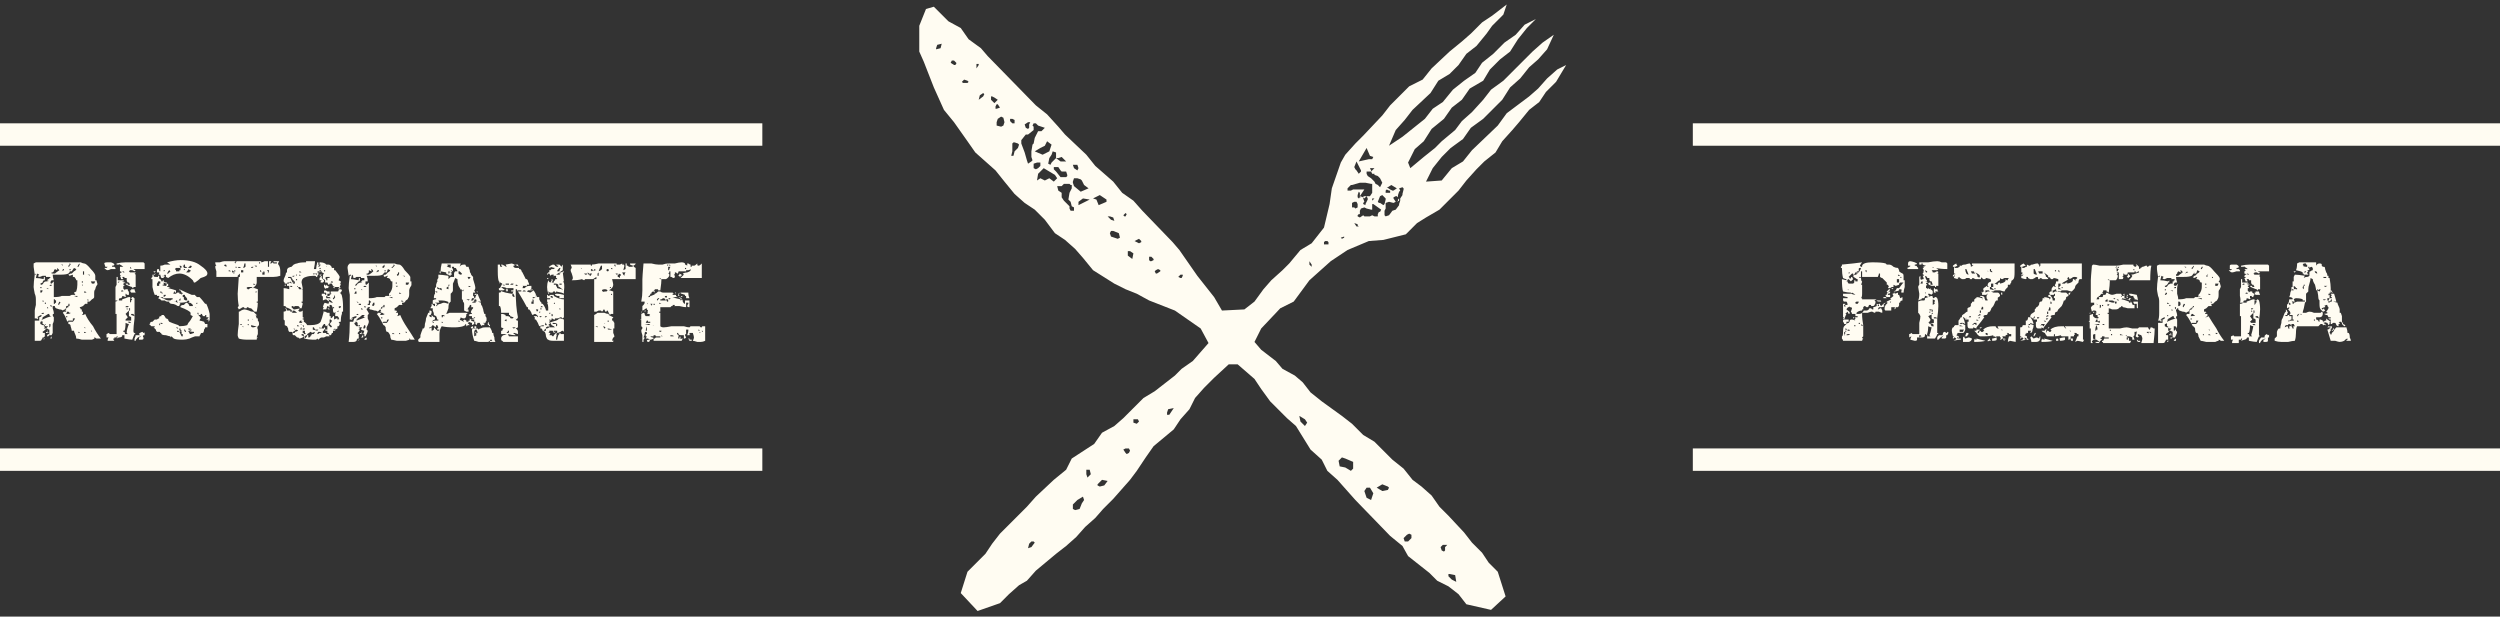
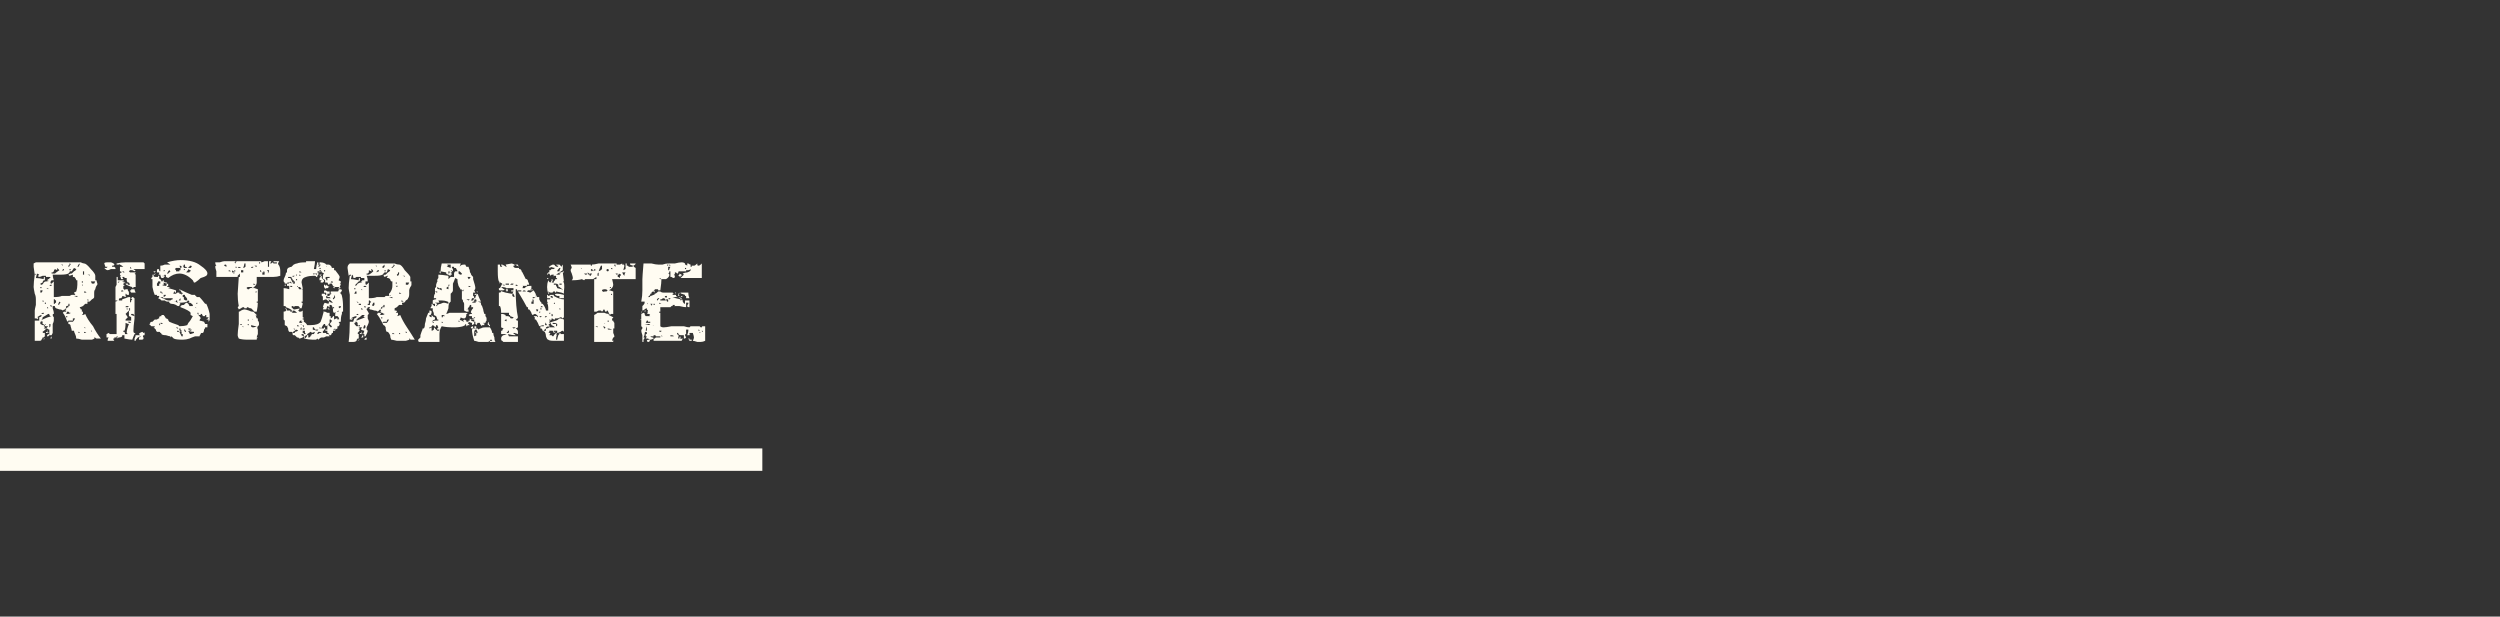
<svg xmlns="http://www.w3.org/2000/svg" version="1.2" viewBox="0 0 223 55" width="223" height="55">
  <rect x="0" y="0" width="223" height="55" fill="#333333" stroke="none" />
  <title>CIAO-svg</title>
  <style>
		.s0 { fill: #fffcf2 } 
	</style>
-   <path id="Layer" fill-rule="evenodd" class="s0" d="m139.7 5.8l-0.9 1.5-0.9 0.9-0.6 0.9-0.9 0.7-0.9 1.1-0.6 0.7-0.9 1-0.6 1-1 0.8-0.7 0.7-0.9 1-0.7 0.9-1.7 1.7-1.2 0.7-0.8 0.5-1 1-2 0.5-1.3 0.1-1.9 0.8-1.5 1-1.9 1.7-1.4 1.9-1.2 0.6-1.7 1.8-0.6 1.2 0.6 0.7 1.3 1 0.6 0.7 1.1 0.6 0.7 0.6 0.7 0.9 1 0.8 1.8 1.3 0.9 0.7 1 1 1 0.6 1.6 1.6 1 0.8 0.8 1 0.8 0.6 0.9 0.8 0.7 1 0.8 0.8 1.4 1.5 0.7 0.9 0.9 0.9 0.6 0.9 0.8 0.8 0.7 2.2-1.3 1.2-2.2-0.5-0.7-0.9-0.9-0.7-1-0.5-0.7-0.7-1.9-1.5-0.5-0.9-1.1-0.9-3.1-3.2-1.6-1.8-0.9-0.8-0.5-1-1-0.9-1.3-2.1-0.8-0.7-1.5-1.5-0.8-1.1-0.6-0.9-1.5-1.3h-0.8l-1.3 1.2-0.9 0.9-0.8 0.9-0.5 1-0.8 0.9-0.6 0.9-1.8 1.5-0.7 1-0.8 1.2-0.6 0.8-1.5 1.7-0.9 0.9-0.7 0.8-0.9 0.8-0.8 0.9-0.9 0.8-0.9 0.7-1.8 1.5-0.8 0.9-0.7 0.4-0.9 0.8-0.8 0.8-2 0.7-1.5-1.6 0.6-1.9 1.6-1.6 0.6-0.9 0.7-0.9 2.4-2.4 0.8-0.9 1.6-1.5 1.1-0.9 0.5-1 2-1.3 0.7-1 1.1-0.6 0.8-0.7 1.8-1.8 1-0.6 1.8-1.4 0.6-0.6 1-0.7 1.4-1.6-0.7-1.3-2.3-1.6-2.3-0.9-1.1-0.6-1-0.4-1-0.5-1.9-1.2-0.9-1.1-0.7-0.8-0.9-0.8-0.9-0.6-0.9-1.2-0.9-0.9-0.9-0.6-0.9-0.8-0.9-1.1-0.8-1-1.8-1.6-0.7-1-1.2-1.7-0.9-1.1-0.9-2-0.9-2.3-0.4-0.9v-2.3l0.6-1.5 0.7-0.2 1.3 1.3 1.1 0.6 0.7 1 1.1 0.8 0.6 0.7 4.3 4.4 1 0.8 1 1.1 0.6 0.7 1.9 1.8 0.8 1 1.6 1.4 0.8 1 1 0.7 0.8 0.9 2.7 2.8 0.6 0.7 1.6 2.3 1.5 1.9 0.7 1.2 2-0.1 0.9-0.7 0.8-1.1 0.7-0.8 1-0.9 0.6-0.6 1-1.2 1-0.6 1.1-1.4 0.5-2.1 0.2-1.4 0.8-2.3 0.4-0.7 0.9-1 0.7-0.7 1.7-1.8 0.7-0.9 1.7-1.7 1.2-0.6 0.8-1 1.6-1.5 1.1-0.9 0.8-0.7 1-1 0.9-0.6 1.3-1-0.3 0.9-1 1-0.5 0.7-0.9 1.1-0.9 0.7-0.7 1-0.8 0.8-1 0.6-0.7 1.1-1.6 1.5-0.7 0.9-0.8 0.9-0.6 1.4 1.2-0.8 2-1.6 0.7-0.9 0.9-0.6 0.9-1.1 1-0.8 1-0.7 0.6-0.9 1-0.8 1-1 1-0.7 0.8-0.9 1-0.5-0.8 0.8-0.8 1-0.7 1.1-0.9 0.7-0.9 0.9-0.6 1-1.2 0.7-0.7 1-0.9 0.7-0.7 1-1.1 0.9-0.7 1.1-0.8 0.7-0.6 1.2 0.2 0.5 1.2-1 1-0.8 0.6-0.6 1.2-1 0.6-0.8 0.9-0.8 1-1.1 0.7-0.9 1.1-0.8 2.6-2.6 0.9-0.8 1-0.7-0.6 1.3-0.8 0.9-0.8 0.7-0.8 1-0.9 0.8-0.7 1.1-1.7 1.7-1.1 0.8-0.7 1-1.1 0.8-0.8 0.8-0.8 1-0.6 1.2 1.4-0.1 0.9-1.1 1-0.6 0.8-1 2.3-2.2 0.8-1.1 2-1.5 0.8-0.7 0.8-0.9 0.9-0.8zm-55.7-1.9l-0.4 0.1-0.1 0.3v0.1l0.4-0.1zm1.3 1.7l-0.2-0.2h-0.2l-0.1 0.2 0.3 0.2h0.1l0.1-0.1zm1.8 0.5l0.2-0.3v-0.1h-0.2zm-0.7 1.2l-0.1-0.1-0.3-0.1-0.2 0.2 0.1 0.1h0.4zm1.4 1.1l-0.1-0.1-0.3 0.2-0.1 0.4 0.4-0.3zm0.9 0.8l0.3-0.3-0.3-0.2-0.2-0.1h-0.1v0.3zm0.1 0.5h0.1l0.3-0.1-0.2-0.3h-0.1l-0.1 0.2zm0.8 1.2l-0.1-0.4-0.2-0.1-0.3 0.2-0.1 0.3v0.3l0.4 0.1 0.2-0.1zm0.5-0.1l0.2 0.2h0.2v-0.3l-0.2-0.1h-0.2zm1.3 0.3l0.1 0.3 0.2 0.1 0.1-0.1v-0.3l0.1-0.2h-0.2zm0.6 2.9v-0.5l0.1-0.6 0.1-0.1 0.1-0.5 0.3-0.6h0.3l0.3-0.3-0.6-0.2-0.2-0.2h-0.2l-0.1 0.2 0.1 0.1v0.3l-0.5 0.4h-0.2l-0.4 0.5v0.3l0.3 0.8 0.2 0.7 0.1 0.3 0.3-0.2 0.1-0.1zm-1.1-1.1l-0.1-0.1-0.3-0.1h-0.1l-0.1 0.1v0.7l-0.1 0.4h0.2l0.1-0.4 0.3-0.3zm2.3 0.1l-0.4 0.2-0.5 0.3 0.7 0.3 0.6-0.3 0.2-0.6-0.4-0.3zm28 1.4l0.9-0.2h0.3l0.1-0.2-0.3-0.1-0.3-0.7zm-27.3-0.9l-0.1 0.3-0.2 0.3-0.1 0.5 0.2 0.1 0.1-0.2 0.4-0.4v-0.5zm0.3 0.6l0.4 0.3h0.5l-0.4-0.4-0.3 0.1zm26.6 0.8l0.1 0.2 0.1 0.1 0.2 0.3 0.2-0.2v-0.1l-0.4-0.8zm-28.4 0.2l0.2-0.1 0.2-0.2v-0.3h-0.3l-0.3 0.1v0.4zm3.3-0.4l0.1 0.3 0.3 0.2 0.1-0.2-0.1-0.3zm-1.7 0.2v0.2l0.2 0.2 0.4 0.5h0.5l0.1-0.1v-0.1l-0.1-0.3h-0.4l-0.1-0.1-0.2-0.3zm0 1.3l0.3-0.3-0.2-0.3-1-0.6-0.5 0.5-0.1 0.6 0.3-0.2 0.4 0.2 0.4-0.2zm28.6-1.2h-0.4l0.1 0.2v0.1zm0.3 0.7l-0.3-0.1v-0.1h-0.2l-0.1-0.2h-0.4v0.2l0.1 0.2 0.3 0.2 0.3 0.3 0.1 0.2 0.2 0.1 0.2 0.2 0.2-0.4-0.2-0.4zm-25.8 1.1l-0.4-0.3-0.2-0.4-0.1-0.1-0.3-0.1h-0.3l-0.1 0.3v0.1l0.1 0.3 0.6 0.5zm23.1 0.2h0.3l0.2-0.1h1l-0.4 0.6v-0.3l-0.1-0.1-0.1 0.3v0.2l0.1 0.1 0.2-0.1h0.1l0.2-0.1h0.2l-0.2 0.2-0.1-0.1v0.1l0.1 0.3-0.1 0.1v0.1l0.2 0.1v-0.1l0.2-0.4v-0.1l-0.1-0.2h0.3l0.2-0.3v-0.8h-0.1l-0.5-0.1h-0.5l-0.7 0.2h-0.1l-0.3 0.3zm-24.4 1.5l-0.2-0.1-0.1-0.4-0.2-0.2 0.1-0.6 0.2-0.4v-0.3h-0.1l-0.1-0.1h-0.5l-0.2 0.2h-0.4l0.1 0.4 0.3 0.2v0.4l0.2 0.3 0.5 0.5v0.2l0.1 0.2h0.3zm27.9-1.8l0.3 0.2 0.2 0.1h0.1l0.3-0.2-0.5-0.3-0.3 0.2zm1.5 0.1l-0.1-0.1-0.3 0.1 0.1 0.2-0.1 0.1-0.1 0.3v0.2l-0.1-0.1h-0.1l-0.2 0.1v0.1l0.2 0.3-0.2 0.1-0.4-0.1-0.3 0.1v0.5l-0.1 0.2v0.4l0.1 0.1 0.3-0.1 0.3-0.4 0.3-0.1 0.3-0.4v-0.1l0.1-0.3v-0.2l0.2-0.3v-0.1l0.1-0.4zm-1.6 0.4h0.4v-0.2h-0.1l-0.2-0.1-0.1 0.1zm-0.2 1.1l0.1-0.1 0.1-0.4v-0.1l-0.3-0.3-0.2 0.1-0.2 0.5 0.1 0.1h0.1zm-25.4 0l0.7-0.3v-0.2l-0.6-0.4-0.6 0.3 0.3 0.1zm23.4-0.8l0.1 0.1h-0.3zm-24.2 0.3l-0.6-0.1-0.4 0.3v0.3zm25.2 0.1l0.2-0.2h-0.2zm2.4 0l-0.2 0.1 0.1-0.1v-0.1l0.1-0.1zm-4 0.6l0.1 0.1 0.2-0.1v-0.3l-0.1-0.2h-0.2l-0.2 0.1v0.4zm2.4 0.2l-0.7-0.5h-0.1v0.5h-0.1l-0.4-0.1-0.2-0.1-0.3 0.1-0.1 0.2v0.3h-0.1l-0.1 0.1v0.1l0.2 0.1 0.3-0.2 0.1 0.1h0.5l0.2-0.1 0.2 0.1h0.3v-0.2l0.1-0.2h0.1zm-22.7 0.4l-0.1-0.1-0.2 0.2 0.1 0.1h0.1zm-1.7 0.2l0.3 0.3 0.3 0.1-0.1-0.3-0.3-0.1zm22.4 0.9l-0.1-0.1v-0.1l-0.3-0.1 0.2 0.3zm-21.3 1l-0.1-0.4-0.5-0.2h-0.2l-0.1 0.2 0.1 0.3 0.6 0.2zm20-0.1l-0.3 0.1 0.1 0.1 0.2-0.1zm-18.1 0.4l-0.2-0.2-0.4 0.2 0.4 0.2 0.2-0.1zm16.7 0.1l-0.1-0.1h-0.2l-0.1 0.1v0.2h0.4zm-17.4 1l-0.3-0.2h-0.2v0.4l0.4 0.3zm1.8 0.5l-0.2-0.2h-0.2v0.3l0.1 0.1h0.1l0.2-0.1zm14.1 0.5l-0.2-0.3v0.3l0.2 0.2zm-13.5 0.5l-0.2-0.1-0.2 0.1-0.1 0.1 0.1 0.2h0.1l0.3-0.2zm2 0.4h-0.2l-0.2 0.2 0.2 0.1h0.1l0.1-0.2zm-0.8 11.9l-0.5 0.1-0.1 0.3v0.2h0.2zm11.2 0.7l0.1 0.5 0.4 0.4 0.2-0.3-0.2-0.3zm-14.3 0.5l-0.1-0.2h-0.4v0.3l0.3 0.1zm-0.8 2.6l-0.1-0.2h-0.3l-0.2 0.1 0.2 0.3 0.1 0.1 0.2-0.1zm18.6 0.9l0.1 0.5 0.5 0.1 0.5 0.3 0.2-0.2v-0.6l-0.7-0.3-0.3-0.1zm-22.1 1.2l-0.1-0.4h-0.3v0.4l0.1 0.3zm1.5 0.6l-0.5-0.1-0.4 0.4v0.1l0.2 0.1 0.4-0.1zm24 0.6l0.5 0.3 0.5-0.1 0.1-0.2-0.1-0.1-0.5-0.2zm-1.1 0.3l0.2 0.6 0.4 0.2 0.2-0.6-0.3-0.5h-0.3zm-25 0.8l-0.1-0.3-0.5 0.3-0.4 0.4v0.4l0.2 0.1 0.4-0.1 0.2-0.5zm28.5 3.4l0.1 0.3h0.3l0.3-0.3v-0.3l-0.2-0.1-0.2 0.1zm-32.9 0.4l-0.1-0.1h-0.2l-0.2 0.2-0.1 0.4 0.3-0.1zm36.2 0.4l0.1 0.3 0.2 0.1 0.1-0.1v-0.3l0.2-0.2h-0.4zm0.7 2.6l0.3 0.3 0.4 0.2-0.1-0.6-0.5-0.1h-0.1z" />
-   <path id="Layer" fill-rule="evenodd" class="s0" d="m68 13h-68v-2h68z" />
  <path id="RISTORANTE" class="s0" aria-label="RISTORANTE" d="m9 30.2q0.1 0-0.5 0-0.1 0-0.3 0.1-0.2 0-0.4 0-0.2 0-0.5 0-0.3-0.1-0.5-0.1 0-0.2-0.1-0.4-0.1-0.2-0.1-0.3-0.1 0-0.2 0 0-0.1-0.1-0.4 0-0.2-0.2-0.2v-0.2q0.3 0 0.4 0 0.1-0.1 0.2-0.3-0.1 0-0.2 0 0 0 0 0.2 0 0-0.3 0 0 0-0.1 0-0.1 0.1-0.1 0.1-0.2-0.6-0.4-0.8 0 0 0.1-0.1h0.1 0.1v-0.1h-0.1q0 0 0.1-0.1v-0.1q0.1-0.1 0.2-0.1v-0.1q0 0 0 0 0.1 0 0.1 0v-0.1q-0.1 0-0.2 0.1-0.1 0-0.1 0 0 0.1 0 0.1 0 0.1-0.1 0.2-0.1 0-0.2 0.1-0.1-0.1-0.3-0.1-0.3-0.1-0.3-0.1-0.1-0.1-0.1-0.1 0 0 0 0v-0.1q-0.2 0-0.2 0v0.1q0 0 0 0 0 0 0 0.1 0.1 0.3 0.1 0.4 0 0 0 0.1-0.1 0-0.1 0.1 0 0.1 0.1 0.2 0 0.2 0 0.3 0 0.1-0.1 0.3 0 0.2 0 0.2 0 0.1 0 0.2 0 0.1 0 0.1 0 0.1 0 0.3-0.1 0.2-0.1 0.2-0.1 0-0.2 0v-0.2q0 0-0.2 0-0.1 0-0.1 0v-0.1q0.1 0 0.3 0.1v-0.3q-0.1 0-0.2-0.1h-0.1q0.1-0.1 0.2-0.2-0.1 0-0.2 0-0.1 0-0.1-0.1 0 0 0 0 0.1-0.1 0.1-0.1 0 0-0.1 0 0 0 0 0 0 0.1 0 0.1-0.1 0-0.1 0.1 0.1 0 0.1 0.1 0 0-0.1 0.1 0.2 0 0.2 0 0 0.1-0.3 0.3 0 0.1 0.1 0.1 0 0 0.1 0v0.3l-0.1 0.1q0.1 0 0.2 0-0.1 0-0.3 0 0 0.1-0.1 0.2 0 0.1-0.2 0.1-0.1 0-0.2 0-0.2 0-0.2 0 0-0.8 0-1.8 0 0 0.4 0v-0.3q0.1 0 0.2-0.1v-0.1q-0.1 0-0.4 0.2 0.1 0 0.1 0 0 0 0 0.1-0.1 0.1 0 0.1-0.1-0.1-0.2-0.1 0 0-0.1 0 0-0.2 0-0.7 0-0.1 0.1-0.5 0-0.3 0-0.5 0-0.3-0.1-0.5-0.1-0.5-0.1-0.6 0-0.4 0.1-1.1 0 0 0.1 0 0 0 0-0.1 0 0-0.1 0.1-0.1-0.7-0.1-0.7 0-0.2 0-0.3l0.2-0.1q0.5 0 1.5 0 0.9 0 1.4 0 0.2 0 0.4 0 0.2 0 0.3 0 0.2 0 0.4 0 0.2 0.1 0.3 0.1 0.2 0 0.6 0.5 0.4 0.4 0.4 0.6 0 0.1 0 0.2 0 0.1 0 0.1 0 0 0 0.1h0.1q0.1 0.4 0.1 0.3 0 0.1-0.1 0.2-0.1 0.2-0.1 0.3-0.1 0.1-0.1 0.3 0 0.3 0 0.4 0 0.1-0.2 0.2-0.2 0.2-0.2 0.2-0.1 0-0.2 0 0 0 0 0.2-0.1 0-0.2 0-0.1 0.1-0.2 0.2-0.2 0.1-0.3 0.1 0.1 0.1 0.1 0.2 0 0 0.1 0 0 0 0 0.1 0 0 0 0 0 0.1 0 0.1h0.1v0.2l-0.1 0.1q0.2 0 0.3-0.1 0.2 0.5 0.7 1.1 0.3 0.6 0.7 1.1zm-4.7-0.7l-0.1 0.1q0 0 0-0.1 0 0 0 0 0.1 0 0.1 0zm0.3 0.5v0.2q-0.1 0-0.1 0 0 0 0 0 0-0.1 0.1-0.2zm-0.2-0.1q0 0-0.1 0.1-0.1 0-0.1 0 0 0 0 0v-0.1q0.1-0.1 0.1-0.1 0.1 0 0.1 0.1zm-0.4 0.3q0 0-0.1 0.1 0 0 0-0.1 0 0 0.1 0 0 0 0 0zm4-5.6q0 0 0-0.1 0 0 0 0-0.2 0-0.2 0 0.1 0 0.2 0.1zm-0.6-0.3h0.1q0 0 0-0.1 0 0-0.1 0zm-0.3-0.7q0-0.1 0-0.1l-0.1 0.1-0.1 0.2h-0.2q0 0 0 0 0.2 0 0.3 0 0.1-0.2 0.1-0.2zm1.3 1.7l0.1-0.2q-0.4 0-0.4 0 0 0 0.1 0.2zm-0.9-1q0 0 0 0-0.1 0-0.1 0 0 0.1 0 0.1 0 0.1 0 0.1 0.1 0 0.1 0 0-0.1 0-0.2zm-1.2-0.7q0-0.1-0.1-0.1 0 0 0 0.1-0.1 0.1-0.1 0.1 0 0.1 0 0.1 0.1 0 0.1-0.1 0.1-0.1 0.1-0.1zm-0.1 0.5h0.1q0 0 0-0.1 0 0-0.1 0zm1.1 1.1h0.1q0 0 0-0.1 0 0-0.1 0zm0.1 0.2q0 0 0 0-0.1 0-0.1 0 0 0 0.1 0.1 0-0.1 0-0.1zm-1.8-1.7q0 0 0-0.1 0 0-0.1 0-0.1 0-0.1 0 0.1 0 0.2 0.1zm2.1 2.4q0-0.1-0.2-0.1v0.1q0.2 0 0.2 0zm-2-2q0 0 0-0.1 0 0 0 0 0 0-0.1 0v0.1q-0.1 0.1-0.1 0.1 0.2-0.1 0.2-0.1zm2.2 2.7q0-0.1-0.1-0.1v0.1q0.1 0 0.1 0zm-2.6-2.7q-0.1-0.1-0.1-0.1l-0.1-0.1v0.1q0 0 0 0.1 0 0-0.2-0.1-0.1 0.1-0.1 0.2 0 0-0.1 0.1-0.1 0-0.1 0v0.1q0 0 0.2 0h0.1q0.1-0.1 0.4-0.3zm1.6 1.3q0 0 0-0.4h-0.1q0-0.1-0.1-0.2 0-0.1-0.2-0.1 0 0 0 0v-0.2q0 0-0.3 0.1l-0.1-0.1q0.2-0.1 0.2-0.1 0 0-0.1 0 0.1 0 0.2 0 0 0 0 0 0 0 0.2-0.2 0.2-0.1 0.2-0.2l-0.2-0.1-0.2 0.3q0 0-0.1 0-0.1 0-0.1 0.1-0.1 0.1-0.1 0.1-0.2 0.1-0.7 0.1-0.2 0-0.4 0-0.2 0-0.3 0 0 0.2 0.1 0.5h-0.1q-0.1 0-0.1 0-0.1 0.1-0.1 0.2 0 0.1 0.1 0.1l0.2-0.2q0 0.1 0 0.4 0 0.2 0 0.5 0 0.3 0 0.5 0.5 0 0.7-0.1 0.4 0 0.7 0l0.2-0.1q0.1 0 0.2 0 0.1 0 0.1 0l0.1-0.1-0.1 0.1v-0.1q0 0 0 0-0.1 0-0.1-0.1l0.2-0.1q0.1-0.3 0.1-0.6zm0 1.1v-0.1q0 0-0.1 0-0.2 0-0.2 0zm-0.3 0v0.1q0 0-0.1 0-0.1 0-0.1 0.1 0 0.1 0 0.1 0-0.2-0.1-0.2 0 0 0 0.1 0 0.1 0 0.1 0 0 0-0.2h0.1v-0.1q0 0 0-0.1 0.1 0.1 0.2 0.1zm-2-1q0 0 0-0.1 0 0-0.1 0l-0.1 0.1q0 0 0.2 0zm1.5 1.7h0.1q0 0 0-0.1 0 0-0.1 0zm-1.6-2.3q0 0-0.1 0v-0.1q0.1 0 0.1 0 0-0.1-0.1-0.1-0.1 0-0.2 0 0 0-0.1 0 0 0 0-0.1 0 0-0.1 0-0.1 0-0.2 0-0.2 0.1-0.3 0.1-0.1 0-0.1-0.1 0 0 0.1-0.1l-0.2-0.1-0.1 0.4q0.3 0 0.7 0.1 0-0.1 0-0.1 0-0.1 0.1-0.1 0 0 0 0.2 0 0.1 0 0.1h-0.1q-0.1 0.1-0.1 0.2-0.2 0.1-0.2 0.1 0 0.1 0.1 0.1 0.1 0 0.2-0.2 0.1-0.1 0.2-0.1 0 0 0.1 0 0.1 0 0.1 0-0.1 0-0.1-0.1 0 0 0.1 0.1 0.1 0 0.1 0 0 0-0.1 0v-0.1q-0.1 0-0.1 0 0 0 0.1-0.1 0.1 0 0.2 0zm3.7 4.6q0 0 0 0-0.1 0-0.1 0 0 0 0.1 0.1 0-0.1 0-0.1zm-3.9-3.7q0 0 0-0.1 0 0-0.1 0-0.1 0-0.1 0 0.1 0 0.2 0.1zm4.3 4.4q-0.1-0.1-0.2-0.1v0.1h0.1q0.1 0 0.1 0zm-1.1-1l0.1 0.1q0 0 0-0.1 0 0-0.1 0zm-2.1-2.2q-0.1-0.1-0.1-0.1 0 0 0 0-0.1 0.2-0.1 0.2 0 0.1 0 0.1 0.1 0 0.1-0.1 0.1-0.1 0.1-0.1zm0.9 0.9q-0.1 0-0.2 0h0.1q0 0-0.1-0.1-0.1 0-0.1 0 0 0-0.1 0.2 0.4 0 0.4-0.1zm-2.7-2.2h0.1q0 0 0-0.1 0 0-0.1 0zm1.4 1.1q-0.1 0-0.1-0.1h-0.1v0.3q-0.1 0-0.1 0 0 0 0.1 0v0.1q0.1 0 0.1 0 0-0.1 0.1-0.1 0 0 0-0.1 0 0 0-0.1zm2.7 2.9q-0.1-0.1-0.2-0.1v0.1q0.2 0 0.2 0zm-1.8-1.4h0.1q0 0 0-0.1 0 0-0.1 0zm-2.1-2.4q0 0-0.1 0h-0.1q0 0 0 0 0 0 0 0.2h0.1q0.1-0.1 0.1-0.2zm3.3 3.8q0-0.1-0.1-0.1v0.1q0.1 0 0.1 0zm-2.6-2.4l0.1 0.1q0 0 0-0.1 0-0.1-0.1-0.1zm-0.6-0.4q0-0.1-0.1-0.1v0.1h0.1q0 0 0 0zm0.1 0.2h0.1q0 0 0-0.1 0 0-0.1 0zm0.4 0.4q0 0-0.1 0 0-0.1-0.1-0.1v0.1q0.1 0 0.2 0zm0.2 0.7q0 0-0.1 0-0.1-0.1-0.1-0.1 0 0 0 0v-0.1q0 0-0.1 0 0 0 0 0-0.3 0.2-0.5 0.3 0 0.1 0 0.1-0.1 0.1-0.1 0.1 0 0 0 0h0.1q0.4-0.2 0.8-0.3zm-0.7-0.2q0-0.1 0-0.1-0.2 0-0.2 0.1 0.1 0 0.2 0 0 0 0 0zm0.6 1q0-0.1 0-0.1h-0.1q0 0.2 0 0.3 0 0 0 0 0.1 0 0.1-0.2zm-0.6-0.1q0 0-0.1 0 0 0 0-0.2l-0.1-0.1q0 0 0 0.1-0.1 0-0.1 0 0 0.1 0 0.2l0.2 0.1h-0.1 0.1q0 0 0.1 0 0-0.1 0-0.1zm9-5.4v0.1q0 0 0 0.2 0 0.2 0 0.2-0.7 0-1 0 0.1 0.1 0.2 0.1l-0.1 0.1q-0.2-0.1-0.2-0.1-0.1 0-0.2 0-0.1 0.1-0.1 0.1 0.1 0.1 0.1 0.1 0 0 0.1 0 0.1 0 0.2 0 0.2 0 0.2 0 0 0.1-0.1 0.1l0.1 0.1q0 0.5 0 0.9 0 0.1 0 0.1 0 0 0-0.1 0 0 0 0.1 0 0 0 0v0.1q0 0-0.1 0 0 0-0.1 0 0 0 0 0 0 0 0 0v0.1h-0.1q0 0 0-0.1-0.1 0-0.3-0.1-0.3-0.1-0.3-0.2 0 0 0.1 0h0.1v0.1q0 0 0.1 0 0.1 0 0.1 0l-0.1-0.2h-0.1q-0.1-0.1-0.1-0.2 0-0.1 0-0.2h-0.2v-0.1h-0.2l0.1 0.2q-0.1 0-0.1 0-0.1 0-0.1 0 0-0.1-0.1-0.3h0.1q0 0-0.1-0.1 0 0 0 0v-0.1q0.1-0.1 0.1-0.1 0.1 0 0.1 0-0.1-0.1-0.2-0.1 0 0 0 0 0-0.1 0-0.2 0 0 0-0.1 0 0 0-0.1 0-0.1 0-0.1v-0.2q0 0.1-0.1 0.1 0 0-0.1 0 0 0 0 0 0 0-0.1 0v-0.1q0.4-0.1 0.8-0.1 0.5 0 0.8 0 0.1 0 0.4 0 0.3 0 0.4 0zm-2.6 0.4v0.1q-0.2 0-0.4 0-0.2 0.1-0.3 0.1-0.1 0-0.2-0.1l-0.1-0.1q0.1 0 0.2 0 0.1-0.1 0.1-0.1-0.1 0-0.2 0-0.1-0.3-0.1-0.3 0-0.1 0.3-0.1 0.1 0 0.3 0 0.3 0.1 0.3 0.2 0 0.1-0.2 0.1v0.1q0.2 0 0.2 0 0.1 0.1 0.1 0.1zm1.8 2.2h-0.3q0 0 0 0 0 0-0.1 0-0.1-0.1-0.1-0.2 0 0 0.1 0 0 0.1 0-0.1 0 0 0 0 0.1 0 0.1 0h0.1q0 0 0 0 0.1 0 0.1 0 0 0.1 0.1 0.3zm-0.6 0q0 0 0 0.1 0 0.1 0 0.1h-0.2q0 0 0 0 0-0.1-0.1-0.1v0.1q0 0.1 0 0.1 0 0.1 0.1 0l-0.1 0.1q-0.2-0.1-0.3-0.1v0.1q0 0-0.1 0.1 0 0-0.1 0-0.1 0-0.1 0.2-0.1 0-0.3 0 0-0.2 0-0.6 0-0.5 0-0.6 0 0 0.1-0.2 0-0.1 0-0.2 0-0.1 0-0.2 0-0.2 0-0.3h0.1q0 0 0 0.3 0.1 0 0.2 0 0.1 0 0.2 0 0.1 0 0.1 0 0.1 0.1 0.1 0.1 0 0 0 0h-0.2q0.1 0.1 0.3 0.1-0.2 0.1-0.2 0.1 0 0.1 0 0.1 0.1 0 0.1 0.1h-0.1v0.2q0 0.1 0.1 0.1v0.1q0 0 0.1-0.1 0 0 0.1 0 0 0 0 0h0.1v0.1q0.1 0.1 0.1 0.2zm1.4 3.7v0.1h-0.1q-0.1 0.1 0 0.2 0 0.1 0 0.1 0 0.1-0.2 0.1-0.2 0-0.2 0 0-0.1 0-0.1v-0.1q0.1 0 0.2-0.1-0.1 0-0.3 0.1-0.2 0.2-0.2 0.3v-0.1q0 0.1 0 0.1 0 0-0.1 0 0-0.1 0-0.2 0.1-0.2 0.1-0.3 0.1 0 0.3 0 0 0 0.1 0-0.1-0.1-0.1-0.1 0-0.1 0.3-0.2l0.1 0.1q0 0 0 0 0.1 0 0.1-0.1 0 0 0 0.2zm-0.8 0h-0.1q-0.1 0.2-0.2 0.5-0.2 0-0.7-0.1 0-0.1 0-0.3 0 0-0.2 0 0 0 0 0.1 0 0 0 0-0.1 0.1-0.3 0.1-0.2 0.1-0.2 0.1 0.1-0.1 0.1-0.2 0 0-0.1 0v0.1q0 0-0.2 0v0.1q0 0-0.1 0 0 0 0 0 0 0.1 0.1 0.2-0.1 0-0.2 0-0.1 0-0.4 0 0-0.2 0.1-0.3h-0.2q0 0 0-0.1v-0.2q0 0 0.2-0.1l0.1 0.1h0.1q0.5 0 0.5 0 0 0.1 0 0 0-0.1 0-0.1 0-0.1 0-0.4 0-0.1 0-0.5 0-0.3 0-0.5v-0.3h-0.1v-1.1q0.1 0 0.2-0.1 0.1 0 0.3 0 0 0 0.1 0v-0.1q0 0 0.3-0.1 0.2-0.1 0.3-0.1 0.1 0 0.1 0 0 0.1 0.1 0.1 0 0 0 0 0.1-0.1 0.1-0.1h0.1q0 0.1 0.1 0.1 0 0.3 0 0.8 0 0.3 0 1-0.1 0.8-0.1 1.1 0 0.2 0.1 0.2 0.1 0.1 0.1 0.1zm-0.4-5.9q0 0-0.1-0.1v0.1q0.1 0.1 0.1 0.1 0 0 0-0.1zm-0.7-0.1q-0.1-0.1-0.3-0.2v0.2q0.1 0 0.3 0zm0 0.5h0.1q0 0 0 0 0-0.1-0.2-0.1zm-0.5 0.9h0.2q-0.1 0-0.1 0 0.1-0.1 0-0.1 0 0 0 0zm0.5 0.8q0-0.1-0.1-0.1-0.1 0-0.1 0.1 0 0 0.2 0 0 0 0 0zm0.8 0.7q-0.1-0.1-0.2-0.1 0 0.2 0 0.2v0.2q0.1-0.1 0.1-0.1v-0.1q0.1-0.1 0.1-0.1zm-0.3 0.9h0.1q0 0 0 0 0-0.1 0-0.1 0 0-0.1 0zm-0.1-0.2l0.1-0.1h-0.2q-0.1 0-0.1 0.1 0 0 0.2 0zm0 0.2q0-0.1-0.1-0.1v0.1q0.1 0 0.1 0zm0.6 0.6l-0.1-0.2q-0.2 0-0.2 0v0.1q0 0 0.3 0.1zm-0.3 0.4q0-0.2 0-0.3-0.1-0.1-0.2-0.1 0-0.2 0-0.5h0.1q0-0.1 0-0.1-0.1 0-0.1 0.1-0.1 0.1-0.1 0.1l-0.2 0.2q0.2 0.3 0.2 0.3 0 0-0.1 0.1-0.1 0.1-0.1 0.1 0 0 0 0.1 0.1 0 0.1 0 0.1 0 0.4 0zm0 0.2q0 0-0.1-0.1 0 0 0 0-0.3 0-0.2 0l0.1 0.1q0.1 0 0.1 0 0 0 0 0h0.1q0 0 0 0zm-0.2 0.1q-0.1 0-0.3-0.1 0 0.5-0.1 0.7h-0.1v0.1q0 0 0.1 0 0.1 0.2 0 0.2h0.1q0.2 0 0.2 0 0 0-0.1-0.1 0-0.3 0.2-0.8zm7-4.5q0 0.1-0.1 0.2 0 0-0.2 0.1-0.3 0.1-0.3 0.1-0.2 0.2-0.5 0.4h-0.1l-0.1-0.2q-0.6-0.6-1.2-0.6-0.5 0-1 0.4 0 0-0.2-0.1v-0.1q0-0.1-0.1-0.1 0 0-0.1 0.1-0.1 0-0.1 0 0 0.1 0.1 0v0.2h-0.2q-0.1-0.2-0.1-0.3h-0.1q-0.1 0 0-0.1 0-0.1 0-0.1 0 0 0 0h-0.2q0-0.1 0-0.2 0-0.1 0.1-0.1 0.1 0 0.1 0.1 0 0.1 0.1 0.1v-0.1-0.1q0.1 0 0.1 0h-0.1v-0.3q0.2 0 0.4-0.1 0.3 0 0.5 0 0 0-0.3-0.2 0.7-0.2 1.2-0.2 1.2 0 1.8 0.5 0.6 0.4 0.6 0.7zm-3.8 0.2q0 0.1-0.1 0.1v-0.1q0 0 0.1 0 0 0 0 0zm-0.8-0.4q0 0-0.1 0.1 0 0 0 0-0.1 0-0.1-0.1 0.1 0 0.2 0 0 0 0 0zm0 0.2q0 0-0.1 0.1 0 0 0 0 0 0 0 0-0.1 0-0.1 0 0.1-0.1 0.2-0.1 0 0 0 0zm4.8 3.6v0.5q0 0.1-0.1 0.2v-0.2q-0.1 0-0.2 0 0.2-0.1 0.2-0.2 0 0-0.2 0v-0.2h-0.1q0 0 0 0.1h-0.1v0.1q0 0 0-0.1 0 0-0.1 0l-0.1-0.2q-0.1 0-0.1 0 0 0 0 0.1 0 0-0.1 0 0 0 0 0h-0.1q0-0.1 0-0.2h-0.1q0 0.1 0.1 0.2 0.2 0.2 0.2 0.3-0.1 0.1-0.1 0.2 0.1 0 0.4 0.1l0.1 0.2q0.1 0 0.1 0 0.1 0 0.1 0 0 0.1 0 0.1 0 0.1 0 0.1 0 0.1 0 0.1-0.1 0-0.2 0 0 0.1-0.1 0.2 0 0.2-0.1 0.3 0 0-0.1 0-0.1 0-0.1 0.1-0.1 0.1-0.1 0.2-0.1 0-0.2 0-0.1 0-0.2 0-0.3 0.1-0.5 0.2-0.3 0.1-0.6 0.1-0.6 0-0.8-0.1l-0.2-0.2-0.1 0.1v-0.1q-0.1 0-0.4-0.1-0.3 0-0.4-0.1 0-0.1-0.1-0.1 0-0.1-0.1-0.1-0.1 0-0.2 0-0.1-0.1-0.1-0.2-0.1-0.1-0.2-0.2 0 0 0.1 0 0-0.1 0-0.1 0 0-0.1 0 0 0-0.1 0-0.1 0-0.1 0-0.1-0.1-0.2-0.2 0.1 0 0.1-0.1 0-0.1 0.2-0.1 0 0 0.1-0.1 0 0 0.1-0.1 0 0 0.2 0 0.1-0.1 0.2-0.1 0 0 0-0.1 0-0.1 0.2-0.1v-0.1q0.1 0 0.2 0 0.1 0.1 0.2 0.3 0.1 0 0.2 0.1 0 0.1 0.1 0.2 0.2 0.1 0.8 0.3l0.1 0.1q0.4 0 0.7-0.1l0.1-0.2q0.2-0.2 0.4-0.6l-0.2-0.1q0 0 0-0.2-0.1-0.2-0.9-0.5v-0.1q0.1-0.1 0.3-0.1 0 0 0.2-0.2 0.2 0 0.3 0.3 0 0 0.1 0 0 0 0.1 0 0.1 0 0.1 0v-0.1q0 0-0.1-0.1-0.1-0.1-0.2-0.1h-0.1l0.1-0.1q-0.1-0.1-0.1-0.1-0.1 0-0.1 0.1-0.2 0.1-0.7 0.1 0 0 0.1 0.1 0 0-0.1 0.1 0 0 0 0.1h-0.1q-0.1 0-0.2-0.1-0.2-0.1-0.4-0.1-0.1 0-0.2-0.1v-0.1q0 0-0.2 0-0.1 0-0.2-0.1-0.1 0-0.1 0-0.2 0-0.2 0 0 0-0.1-0.1-0.2-0.1-0.2-0.1 0.1-0.1 0.1-0.1 0 0 0-0.1h-0.2v-0.1h-0.2q-0.1-0.2-0.2-0.7 0-0.4 0-0.7 0 0-0.1 0 0 0 0-0.1l0.1-0.1q0 0 0-0.1v-0.1h0.1v0.1q0 0.1 0.2 0.1 0.1 0 0.2 0 0 0.1 0-0.1 0 0 0.1 0 0 0.1 0 0.2 0 0.1 0.1 0.1 0.1 0.1 0.1 0.2h0.1q0-0.1 0.1-0.1v0.1q0.1 0.1 0.2 0.1 0.1 0 0.1 0v0.1q-0.1 0-0.3-0.1v0.1q0 0.2 0.1 0.2 0.1 0 0.1 0 0.1-0.1 0.1-0.1h-0.1q0.1-0.1 0.2-0.1 0 0.1 0 0.2 0 0.1-0.1 0v0.1q0.3 0 0.3 0 0 0-0.2 0.1 0.4 0.1 0.7 0.2v0.2q0 0-0.1 0 0-0.1 0-0.1-0.1 0-0.1 0.1 0 0.1-0.1 0.1 0 0 0.3 0 0 0 0.1-0.1 0.1 0 0.1 0h0.1v0.1h0.1l0.1 0.1q0 0 0-0.1 0.1 0 0.1 0 0 0 0 0 0 0 0 0 0-0.1-0.1-0.1 0 0-0.1-0.2h-0.1v-0.1q0.6 0.3 1.1 0.5 0.1 0 0.3 0 0 0.1 0.1 0.1 0 0.1 0.1 0.1 0.1 0 0.2 0 0.2 0.2 0.5 0.6h0.1q0.2 0.4 0.3 0.9 0-0.1 0-0.1 0 0 0 0.1zm-1.6-4.2q0-0.1-0.1-0.1-0.1 0-0.1 0.1-0.1 0-0.1 0.1 0 0 0.1 0 0.1 0 0.1 0 0.1-0.1 0.1-0.1zm-0.4 0.1q0 0-0.1-0.1-0.1 0-0.1 0 0-0.1 0-0.1v-0.1h-0.1q0 0 0 0.1 0 0-0.1 0 0.1 0.1 0.1 0.2 0.1 0 0.3 0 0 0 0 0zm0.3 0.3v-0.1q-0.1 0-0.2-0.1 0 0.1-0.2 0.3 0.1 0 0.1 0 0.1 0 0.2 0 0 0 0 0 0-0.1 0.1-0.1zm-0.5-0.2q-0.1 0-0.1 0v0.1q0.1 0 0.1-0.1zm-0.3-0.2q0-0.1-0.2-0.1 0 0 0 0 0 0 0.1 0.2h-0.4q0 0-0.1 0.1 0 0-0.1 0.1 0.1-0.1 0.1-0.1 0 0 0.1 0.1v0.1q0.3 0 0.3 0v-0.1q0 0 0 0h0.1q0-0.1 0-0.2 0.1 0 0.1-0.1zm-1 0.4q-0.1-0.1-0.1-0.1 0 0-0.1 0.1v0.1q-0.1 0-0.1 0.1 0 0 0.1 0 0 0 0.1-0.1 0.1-0.1 0.1-0.1zm-0.5-0.1q-0.1 0-0.1 0v0.1q0.1 0 0.1-0.1zm2.9 3q0 0 0 0 0-0.1 0-0.1-0.1 0-0.1 0.1 0 0 0.1 0zm-0.1 0.4q0-0.1-0.1-0.1l0.1 0.1q0 0 0 0 0 0 0 0zm-0.8-0.8q0-0.1-0.2-0.3 0 0 0 0 0 0 0-0.1-0.1 0-0.2 0 0 0 0 0.1v0.1q0 0 0.1 0v0.1q0 0 0 0 0 0 0 0 0 0.1 0 0.1 0.1 0.1 0.2 0.1 0.1 0 0.1-0.1zm-0.5 0.1q-0.1 0-0.1 0 0-0.1 0-0.1 0-0.1 0-0.1l-0.1 0.1q-0.1 0-0.1 0h0.1q0 0.1-0.1 0.1 0.1 0 0.3 0zm-1.6-1.4q0 0-0.1 0-0.1 0-0.1 0 0 0 0.1 0 0 0.1 0.1 0.1 0-0.1 0-0.1zm-0.3-0.1q0-0.1 0-0.1v-0.1q-0.2 0-0.2 0 0 0.1-0.1 0.2 0 0.1 0 0.2 0 0 0.1 0 0 0 0 0h0.1v-0.2q0.1 0 0.1 0zm1.6 1.7q-0.1-0.1-0.1-0.1 0-0.1 0-0.1 0 0-0.1 0v0.1h-0.1q0 0-0.1 0 0.1 0 0.4 0.1zm-1.4-0.9q0 0-0.1 0v-0.1h-0.1v0.1l0.2 0.1q0 0 0-0.1zm0.9 0.6v-0.1q-0.1 0-0.2 0-0.1 0-0.2 0-0.2 0-0.4 0l0.1 0.1q0.2 0.1 0.3 0.1 0 0 0.2 0 0.1-0.1 0.2-0.1zm-0.6-0.4q-0.1 0-0.2 0 0 0 0 0.1v0.1q0.2-0.1 0.2-0.2zm-0.6-0.4q0 0 0 0v0.1q0 0 0-0.1zm0.4 0.7l-0.1-0.1q-0.1 0-0.1 0-0.1 0-0.1 0l0.2 0.1q0.1 0.1 0.1 0zm2.5 2.8q0 0-0.2 0v0.1q0.2 0 0.2-0.1zm-0.1-0.1q-0.1 0-0.2 0v0.1q0.2 0 0.2-0.1zm0.3 0.4v-0.1q-0.3 0-0.5-0.1 0 0.1 0.1 0.2 0 0.1 0.1 0.1 0 0 0.3-0.1zm-0.8-0.1h0.1l-0.1-0.2h-0.1zm-0.6-0.3q0-0.1-0.2-0.1l0.1 0.1q0 0 0.1 0 0 0 0 0zm0.4 0.8v-0.1q0-0.1 0-0.2h-0.1v-0.2h-0.1q0.1 0 0.1-0.1 0 0 0 0 0 0-0.1-0.1v-0.1h-0.1q0 0.1 0 0.1 0 0.1 0.1 0.1 0 0.1-0.1 0.1-0.1-0.1-0.1-0.1h-0.1q0 0 0 0v0.1h0.2q0.1 0.2 0.2 0.4h0.1q0 0.1 0 0.1zm-1.8-1.2q0-0.1-0.1-0.1-0.1 0-0.1 0 0 0.1 0.2 0.1 0 0 0 0zm-0.2 0.1q-0.1-0.2-0.1-0.2v0.2q0.1 0 0.1 0zm10.7-4.4q-0.3 0.1-0.6 0.1-0.2 0-0.6 0-0.4 0-0.5 0-0.3 0-0.4 0 0 0.4 0 0.5 0 0.3-0.4 0.5h0.1q0 0 0 0 0-0.1 0.1 0l0.3 0.1v1.1h-0.1q0 0.1 0 0.1 0.1 0 0.1 0 0 0.3-0.1 0.8h-0.1q0 0-0.1 0 0 0 0 0-0.1-0.1-0.3-0.3 0 0 0 0-0.1 0-0.1 0l-0.2-0.1q-0.1 0-0.1 0.1 0 0 0 0-0.1 0-0.2 0 0-0.1-0.1-0.1-0.1 0-0.2 0.1-0.2 0.1-0.2 0.1 0 0-0.1-0.2l0.1-0.1q-0.1-0.5-0.1-1.1 0 0 0.1-1.5h0.1q0-0.1 0-0.1 0 0 0-0.1 0 0 0-0.1l-0.2 0.2v0.1q-0.1 0-0.3 0-0.3 0-0.3 0 0 0-0.1 0-0.1 0-0.2 0h-0.1q-0.4 0-0.9 0 0 0 0-0.2 0-0.1 0-0.3-0.1-0.3-0.1-0.4 0-0.1 0.1-0.1-0.1-0.1-0.1-0.3 0.1 0 0.4 0 0.3-0.1 0.4-0.1h1q0 0 0 0.1-0.1 0-0.1 0 0.1 0.1 0.1 0.1l0.1-0.2q0.1 0 0.6 0 0.3 0 0.6 0 0.1 0 0.5 0 0.3 0 0.5 0v0.1q0.1 0 0.3-0.1 0.1 0 0.2 0v0.1q0 0 0-0.1 0 0 0.1 0 0 0.1 0 0.1v0.4h0.1v-0.5h0.2l-0.1 0.2q0.1 0 0.1 0 0.1-0.1 0.1-0.1l0.1 0.1h0.1q0.2 0 0.2 0v-0.1q-0.1 0-0.3 0v-0.1h0.5q0 0-0.1 0.2 0 0 0 0 0 0.1 0.1 0.2 0.1 0.2 0.1 0.5 0 0.3 0 0.4zm-1.9 4.2q0 0 0 0.2l-0.1 0.1q-0.1 0.1 0 0.3 0 0.2 0 0.3 0 0.2 0 0.2 0 0 0-0.1-0.1 0.2-0.1 0.3 0 0 0 0h0.1l-0.1 0.1v0.1q-0.3 0-0.8 0-0.5 0-0.8-0.1-0.1-0.2-0.1-0.3 0-0.3 0.1-1 0-0.7 0-1.1 0.1 0 0.2-0.1 0.2-0.1 0.3-0.1 0.1 0 0.4 0.1 0.2 0.1 0.3 0.1 0 0 0.1 0l0.3 0.3q0 0.1-0.1 0l0.1 0.3h0.1q0 0.1 0 0.2 0.1 0.1 0.1 0.2zm0.9-4.7q-0.2 0-0.2 0 0 0 0.1 0.1 0 0.2 0 0.2 0.1-0.2 0.1-0.3zm-0.9-0.6h0.1q0 0 0-0.1 0 0-0.1 0zm0.5 0.8q0-0.1-0.1-0.1v0.1q-0.1 0-0.1 0 0 0 0 0.1v0.1q0.1 0 0.2 0v-0.2q0 0 0 0zm-0.7-0.5q0 0 0-0.1 0 0-0.1 0-0.1 0-0.1 0 0.1 0.1 0.2 0.1zm0.4 0.4q0-0.1-0.1-0.1 0 0 0 0.1 0 0 0.1 0.1 0-0.1 0-0.1zm-0.7-0.4q-0.1 0-0.1 0-0.1 0-0.1 0.1 0 0 0 0 0.2 0 0.2-0.1zm-0.7-0.1q0 0 0-0.1 0-0.1 0-0.1h-0.1q0 0.1-0.1 0.4h0.1q0-0.1 0.1-0.1 0 0.1 0 0.1 0 0 0 0 0 0 0-0.1 0-0.1 0-0.1zm-0.4 0.2q-0.1-0.1-0.2-0.1 0 0 0 0 0 0-0.1 0.1 0 0 0.1 0 0.2 0 0.2 0zm0.2 0.3q0 0-0.1 0h0.1v-0.1q0 0 0 0h-0.1q0 0 0.1 0-0.1 0-0.2 0 0 0.2 0 0.2h0.2q0 0.1 0-0.1zm1.1 1.2q-0.1-0.1-0.2-0.1v0.1q0.2 0 0.2 0zm-1.7-1.6q0 0-0.1 0 0 0 0 0 0 0.1 0.1 0.1 0 0 0-0.1zm1.8 2.2q-0.1 0-0.1 0v0.1q0.1 0 0.1-0.1zm-1.9-1.8q0-0.1-0.1-0.1 0 0 0 0 0 0 0 0.1 0 0-0.1 0 0 0-0.1-0.1v0.2h0.2l-0.1 0.1h0.1v-0.2q0.1 0 0.1 0zm1.5 1.4q-0.2 0-0.3 0-0.2 0-0.2 0.1 0 0 0.1 0.1 0 0 0.1 0l0.1-0.1q0.2 0 0.2-0.1zm-2.3-1.9q0-0.1-0.1-0.1-0.1 0-0.1 0.1 0 0 0.2 0.1 0-0.1 0-0.1zm0.4 0.5q-0.1-0.1-0.2-0.1v0.1q0.2 0 0.2 0zm1.9 4.3h0.1q-0.1 0-0.1-0.1 0 0 0 0zm-0.4 0.1h0.1q0 0 0-0.1 0 0-0.1 0zm0.8 0.5q-0.2 0-0.5-0.1 0 0 0 0.1 0 0.1 0.2 0.1 0.1 0 0.3-0.1zm-0.7-0.1q0-0.1-0.1-0.1v0.1h0.1q0 0 0 0zm-0.6-0.1q0 0-0.1 0-0.1 0-0.1 0 0 0 0.1 0.1 0.1-0.1 0.1-0.1zm0 0.2l0.1 0.1q0 0 0-0.1 0 0-0.1 0zm8.8-3.4q-0.1 0-0.2 0.1 0-0.1 0-0.1 0 0 0.1 0 0.1 0 0.1 0zm-1.8-1.5q0 0.1-0.1 0.1v-0.1q0 0 0 0 0.1 0 0.1 0zm1.3 1.5h-0.1q-0.1-0.1-0.1-0.1 0 0 0 0 0 0 0.1 0 0.1 0.1 0.1 0.1zm-1.2-1.3l-0.1 0.2q-0.1 0-0.1-0.1 0 0 0.1 0 0.1-0.1 0.1-0.1zm0.2 0.6q0 0.1 0 0.1-0.1 0.1-0.1 0.1-0.1 0-0.2 0v-0.1q0.1-0.1 0.1-0.1 0 0 0 0-0.1 0-0.2 0 0 0 0-0.2 0 0 0.1-0.1 0-0.1 0.1-0.1 0 0.2 0 0.2 0.1 0.1 0.2 0.2zm0.5 0.6q0 0-0.1 0 0 0.1-0.1 0.1-0.2 0-0.2 0.1 0-0.1-0.1-0.2 0-0.1 0-0.1v-0.1q0 0 0.1 0 0 0.1 0.1 0.1 0 0 0 0 0-0.1 0-0.1 0 0 0 0 0 0 0 0 0.1 0 0.1 0.1 0 0 0 0l0.2 0.1q0 0 0 0zm-0.5-0.3q0 0.1 0 0.1v-0.1q0 0 0 0 0 0 0 0zm-0.2 0.8q0 0.1 0 0.1v-0.1q0 0 0 0 0 0 0 0zm0.7 1.5h-0.1q-0.1-0.1-0.1-0.1 0 0 0 0 0.2 0 0.2 0.1zm1.2-0.2v0.4q0 0-0.1 0 0 0 0 0v0.1q0 0 0 0 0 0.1 0 0.1-0.1 0-0.2 0h0.2q-0.1 0.2-0.1 0.7 0 0-0.1 0-0.1 0.1-0.1 0.1 0.1 0 0.1 0.1 0 0.1-0.1 0.2h-0.1q0 0 0 0.2l-0.2 0.1q0 0 0 0 0 0 0-0.1l-0.2 0.1q0.1 0 0.2 0v0.1q-0.1 0-0.1 0-0.1 0-0.1 0v0.2h-0.1q0 0.1-0.1 0.2h-0.1q-0.1-0.1-0.1-0.2 0 0-0.1 0-0.1 0-0.1 0v0.1h0.2q0 0 0.1 0.2-0.2 0-0.3 0 0 0-0.2 0.1-0.1 0-0.2 0-0.1 0-0.2 0.1-0.1 0.1-0.1 0.1 0 0-0.1-0.1 0 0 0 0l-0.1 0.1q-0.1 0-0.3 0-0.3 0-0.8-0.1l0.1-0.1-0.1-0.1q0 0-0.1 0.1-0.2 0.1-0.3 0.1 0 0-0.1-0.1 0 0-0.1 0 0 0-0.1-0.1-0.1-0.1-0.1-0.1h-0.1q-0.1 0-0.1-0.1 0-0.2-0.1-0.2-0.1 0-0.2 0-0.1-0.1-0.1-0.3-0.1-0.2-0.1-0.2l-0.2-0.1q0-0.1 0-0.4l-0.1-0.1q0-0.1 0-0.2 0-0.1 0-0.3 0-0.1 0-0.2 0.1 0 0.3-0.1v-0.1l-0.2-0.1q0.1 0 0.1 0 0-0.1 0-0.1 0-0.1-0.1-0.1 0 0-0.1 0v-1.6q0.2 0 0.5 0.1v-0.3q0.1 0 0.1 0 0 0 0 0.1h0.2l-0.1-0.1h-0.1q0 0-0.1 0-0.1 0-0.2 0v-0.2q0 0-0.2 0 0 0 0 0 0-0.1 0-0.1-0.1 0-0.1-0.2 0-0.1 0.1-0.3 0.1-0.2 0.1-0.3 0-0.1 0.1-0.1 0 0 0 0 0-0.1 0-0.1 0 0 0-0.1 0-0.1 0.1-0.2 0.2-0.1 0.3-0.1 0 0 0.2-0.2 0.2-0.1 0.3-0.1 0.2-0.1 0.8-0.1 0 0 0-0.1 0 0 0.1 0 0.2 0 0.4 0 0.2 0 0.3 0 0 0.2-0.1 0.7h0.2q0-0.2 0.1-0.6h0.1q0 0 0 0.1 0 0.1-0.1 0.1 0.1 0 0.1 0 0.1 0 0.1 0v-0.2h0.1q0.1 0 0.1 0 0 0-0.1 0 0.2 0 0.4 0.1l0.1 0.1q0 0 0.2 0 0.1 0 0.2 0.1 0.1 0.1 0.1 0.2 0.1 0 0.2 0 0 0 0 0.1 0 0.1 0 0.1h0.1q0.4 0.5 0.4 0.6 0 0.1-0.1 0.3l0.2 0.1q0 0.1 0 0.1-0.1 0.1-0.1 0.1 0.1 0 0.1 0 0 0 0 0 0 0.1-0.1 0.3h0.1q0 0 0 0l-0.1 0.1-0.1-0.1q-0.1 0-0.3 0-0.1 0-0.2-0.1l-0.1-0.2q0 0-0.1 0-0.1 0-0.1 0 0 0 0 0 0 0.1-0.1 0.1l-0.1-0.2q-0.1 0-0.2 0 0 0 0-0.1 0-0.1 0-0.1l-0.1-0.1q-0.1 0-0.1-0.1 0-0.1 0-0.2h-0.1q0 0 0.1 0 0-0.1 0.1-0.1-0.1 0-0.1 0l0.1-0.1q-0.1-0.1-0.2-0.1 0-0.1-0.1-0.2 0.1 0 0.1 0 0 0-0.1 0h-0.1q0 0 0 0.1 0 0-0.1 0 0 0 0 0-0.1 0-0.1 0.1 0 0 0.1 0v0.2q0 0-0.1 0.1v0.1q0 0-0.1 0 0-0.1-0.2-0.1-0.4 0-0.7 0.1-0.4 0.1-0.4 0.5 0 0 0.1 0.5 0 0 0 0 0 0.1 0 0.1h-0.1q-0.1-0.2-0.2-0.2-0.1 0-0.1 0 0 0.1 0.1 0.2 0.1 0 0.2 0 0.1 0 0.1 0.1 0 0.7 0 0.6 0 0.1 0 0.2 0 0.1 0 0.2h-0.1q0 0 0 0.1 0.1 0 0.1 0.1 0 0-0.1 0.4-0.2 0-0.2 0 0 0.1 0 0.2 0 0 0 0v-0.1q0 0-0.1 0.1 0 0 0 0 0 0 0.1 0.1 0.1 0 0.1 0 0.1 0 0.2-0.1 0 0.1 0 0.4 0 0.1 0 0.1 0 0 0 0v0.1q0.1 0 0.1 0.1 0 0-0.1 0v0.1h0.1v0.2q0.2 0.1 0.3 0.3 0.1 0 0.3 0 0.7 0 0.9-0.3 0.1-0.2 0.3-1 0 0 0 0.1h0.1q0 0 0.2 0.1 0.1 0 0.2 0 0 0 0 0.1 0 0.1 0 0.1 0 0 0 0.1h0.1v0.2q0.2-0.1 0.2-0.2 0 0-0.1 0h0.2q0 0 0 0.1 0 0.1 0 0.2 0 0 0.2-0.1h0.1v0.1h0.1q0 0 0 0 0-0.1 0.1 0-0.1-0.1-0.1-0.2 0 0-0.1-0.1-0.2 0-0.2 0 0 0 0-0.1 0 0 0-0.1 0 0 0 0 0-0.1 0.1-0.2h0.2v-0.1q-0.3 0.2-0.4 0.2-0.1 0-0.1-0.3 0-0.2-0.1-0.3 0-0.1-0.1-0.1 0 0-0.1 0v0.2q0 0-0.1 0 0-0.1 0-0.1h-0.1l-0.1 0.3h-0.1q0 0-0.1 0 0 0-0.1 0 0-0.1 0.1-0.2h-0.1q0.1-0.4 0.2-0.4-0.1 0 0.3 0.1 0-0.1 0.1-0.2-0.1 0-0.3-0.2-0.1 0-0.3 0.1 0-0.1 0-0.1 0 0 0-0.1 0-0.1 0-0.1 0-0.1-0.1-0.1v-0.2q0.1 0 0.1 0 0.1 0 0.1 0h0.1q-0.1 0 0 0 0-0.1 0-0.1 0 0-0.1 0 0 0 0-0.1 0-0.1 0.1-0.1 0.1 0 0.2 0.1 0.2 0 0.2 0v0.1 0.1h-0.2v0.2h-0.1q0 0 0 0.1 0 0 0 0.1 0.1 0 0.4 0l-0.1-0.1h-0.1q0 0 0 0 0 0-0.1 0v-0.1q0.1 0 0.1 0 0 0-0.1 0 0 0 0.1 0 0 0 0 0 0 0 0.1 0v-0.1q0 0 0.2-0.1 0 0 0 0 0 0 0 0 0 0 0 0 0 0-0.1 0v-0.2q0.1 0 0.2 0 0.1 0 0.1 0 0.2 0 0.3 0 0.1 0 0.1-0.1 0-0.1 0.1-0.1 0.2 0 0.2 0.1 0 0-0.1 0.2h-0.1q0 0 0.1 0.1 0.1 0.1 0.1 0.2 0.1 0.4 0.1 1zm-5.1-2q0 0.1-0.1 0.1 0 0 0-0.1 0 0 0.1 0 0 0 0 0zm3.6-1.6h0.1q-0.1 0-0.1-0.1 0 0 0 0zm-0.5-0.2q0 0-0.1 0-0.1 0.1-0.1 0.2 0 0 0 0 0.1 0 0.1 0v-0.1q0.1 0 0.1-0.1zm0.3 0.6h0.1q0 0 0-0.1 0 0-0.1 0zm-0.4-0.2h0.1q0 0 0-0.1 0 0-0.1 0zm1.2 1.2q0 0 0 0 0-0.1-0.1-0.1-0.1 0-0.1 0.1 0.1 0 0.2 0zm-0.3-0.4q0 0 0-0.1-0.2 0-0.2 0 0.1 0 0.1 0-0.1 0-0.2 0l-0.1 0.1q0.1 0.1 0.1 0.1 0 0.1 0 0.1h0.1v-0.2q0.1 0 0.1 0 0.1 0 0.1 0zm-1.1-0.4q0 0-0.2 0l0.1 0.1q0.1 0 0.1-0.1zm-0.2 0q0 0-0.1 0-0.1 0-0.1 0 0 0 0.1 0.1 0.1-0.1 0.1-0.1zm1.8 1.9h-0.1q0 0.1 0 0.2l-0.1 0.1v0.1q0.1 0 0.2-0.2l-0.1-0.2q0 0 0.1 0 0 0 0 0zm0.5 1q0 0 0 0-0.2 0-0.2 0.1 0.1 0.1 0.1 0.1l0.1-0.1q0 0 0-0.1zm-1.4-1h0.1q0 0 0-0.1 0 0 0 0 0-0.1-0.1-0.1zm0.7 0.7q-0.1-0.1-0.2-0.2-0.2-0.1-0.2-0.1 0 0.1 0.1 0.2 0.1 0.1 0.2 0.1 0.1 0 0.1 0zm-2.8-2.7q-0.1-0.1-0.2-0.1v0.1q0.2 0 0.2 0zm-0.3 0q0-0.1 0-0.1 0-0.1 0-0.1 0 0 0 0zm3.1 3.2h0.1q0 0 0-0.1 0 0-0.1 0zm-2.9-2.9q0-0.1-0.1-0.1v0.1h0.1q0 0 0 0zm-0.5-0.3h0.1q-0.1 0-0.1 0 0-0.1 0-0.1zm0.2 0.2q-0.1 0-0.1 0v0.1q0 0-0.3 0 0 0 0 0 0 0.1 0 0.1 0.1 0 0.2-0.1 0.2 0 0.2-0.1zm0 0.4q0 0-0.1 0v0.1h0.1q0 0 0-0.1zm-0.2 0.3q0 0 0-0.1h-0.1v-0.1h-0.1q0 0 0 0 0-0.1 0-0.1 0 0-0.1-0.1 0 0 0-0.1-0.1 0-0.3 0v0.1q0 0 0.1 0h0.1l0.2 0.4q0.2 0 0.2 0 0-0.1 0-0.1 0 0.1 0 0.1zm0.3 0.4q0 0-0.1-0.1v0.1h0.1q0 0 0 0zm-0.2-0.3q-0.1 0-0.1 0 0 0 0-0.1 0 0-0.1 0-0.1 0.1-0.1 0.1-0.1 0-0.1-0.1-0.1 0-0.1-0.1l-0.1 0.1q0.2 0.1 0.4 0.1 0.1 0 0.1 0 0.1 0 0.1 0zm3.2 3.8q0 0-0.1-0.1-0.1-0.1-0.1-0.1 0.2-0.2 0.2-0.3-0.1-0.1-0.1-0.1h-0.1v0.2q0 0 0 0.1l-0.1 0.1v0.1l0.2 0.2q0.1 0 0.1-0.1zm-3.8-3.9q0 0-0.1 0-0.1 0-0.1 0.1 0 0 0.1 0 0.1 0 0.1-0.1zm3.4 4.5q0 0 0-0.1v-0.1q-0.1 0-0.1 0 0 0 0 0 0 0.1 0 0.1 0 0 0-0.1 0 0 0 0-0.1 0-0.1-0.1 0 0 0.1 0 0 0 0.1 0 0-0.1 0-0.3 0 0 0 0v-0.1l-0.1 0.1q-0.1-0.1-0.1-0.1 0-0.1 0-0.1h-0.1q-0.1 0.1-0.2 0.3 0 0.1-0.1 0.1 0 0 0 0 0-0.1-0.1-0.1v0.1q0.1 0 0.2 0 0.1 0 0.2 0v0.1 0.1q-0.1 0-0.1 0 0 0 0 0 0 0 0 0.2 0.1 0 0.2 0h0.1q0.1 0 0.1 0zm-2.4-2.2l-0.1-0.1q0-0.1-0.2-0.1-0.2 0-0.2 0 0 0 0 0 0 0-0.1 0.1 0-0.1-0.1-0.1-0.1 0-0.1 0.1 0 0 0.2 0.2h0.1q0 0 0.5-0.1zm1.9 2.2q-0.1-0.1-0.2-0.1h-0.1q-0.1 0.1-0.1 0.2 0 0 0 0 0.1 0 0.2-0.1 0.2 0 0.2 0zm-0.4-0.2l0.1-0.1h-0.2-0.1l-0.1-0.2q-0.1 0-0.1 0v0.2zm-1.8-1.6q-0.2-0.2-0.3-0.2-0.1 0-0.1 0.1 0 0-0.1 0 0 0 0-0.1 0 0 0.1 0 0 0 0 0-0.3-0.2-0.6-0.3v0.1l0.1 0.1q0 0-0.1 0 0 0 0 0v0.1q0.1 0 0.1 0 0 0 0.1 0 0.1 0 0.1 0 0.1 0 0.1 0v0.1q0.1 0 0.2 0.1 0.1 0 0.2 0 0.2 0 0.2 0zm0.4 0.9l0.1-0.1h-0.2q0.1 0 0.1-0.1 0 0-0.1 0l-0.1 0.1v0.1q0.2 0 0.2 0zm0.2 0.3q0-0.1-0.1-0.1 0 0 0 0 0 0.1 0.1 0.2 0-0.1 0-0.1zm0.9 0.7l0.1-0.2q-0.3 0.1-0.3 0.1 0-0.1-0.1-0.1l-0.3 0.2v0.1h0.1v0.1q0 0 0 0.1 0 0-0.1 0 0.1 0 0.1 0 0.1 0 0.1 0 0.1-0.1 0.1-0.1 0-0.1 0.1-0.1 0 0 0 0 0-0.1 0-0.1-0.1 0-0.1 0 0 0 0.1 0 0 0 0.1 0 0 0 0 0zm-1.1-0.8q0-0.1-0.1-0.1l0.1 0.1q0 0 0 0zm0.3 0.3q-0.1 0-0.2 0v0.1h0.1q0.1 0 0.1-0.1zm-0.5-0.2q-0.1-0.1-0.2-0.1v0.1h0.1q0.1 0 0.1 0zm0.2 0.2q0-0.1 0-0.1-0.1 0-0.1 0.2 0 0 0 0 0 0 0.1 0 0-0.1 0-0.1zm0.4 0.5q0 0-0.1-0.1 0-0.1 0-0.1 0 0 0-0.1-0.2 0-0.2 0v0.2q0.1 0 0.1 0-0.1 0-0.1 0 0.1 0 0.1 0v0.1q0.1 0 0.1 0 0.1 0 0.1 0zm0.1 0.1q-0.1 0-0.1 0 0 0 0 0-0.2 0.2-0.2 0.2 0.1 0.1 0.1 0.1 0 0 0.1-0.1 0.1-0.1 0.1-0.2zm-0.5 0l0.2 0.1q0 0 0-0.1 0-0.1-0.1-0.1h-0.1zm-0.6-0.5q0-0.1-0.1-0.1 0 0 0 0 0 0.1 0.1 0.1 0 0 0 0zm0.3 0.1q-0.1-0.1-0.2-0.1l-0.1 0.1q-0.2 0.1-0.2 0.2 0.1 0 0.1 0h0.1v-0.1q0.1 0 0.3-0.1zm2.4-0.2q0 0.1-0.1 0.1 0 0 0-0.1 0-0.1 0-0.1 0.1 0 0.1 0.1zm8 1q0.1 0-0.4 0-0.1 0-0.4 0.1-0.2 0-0.3 0-0.2 0-0.5 0-0.4-0.1-0.5-0.1-0.1-0.2-0.1-0.4-0.1-0.2-0.2-0.3 0 0-0.1 0-0.1-0.1-0.1-0.4-0.1-0.2-0.2-0.2l-0.1-0.2h0.1q0.2 0 0.3 0 0.1-0.1 0.2-0.3 0 0-0.1 0-0.1 0-0.1 0.2 0.1 0-0.2 0-0.1 0-0.1 0-0.1 0.1-0.1 0.1-0.3-0.6-0.5-0.8 0.1 0 0.1-0.1h0.2 0.1v-0.1h-0.1q0 0 0.1-0.1l-0.1-0.1q0.2-0.1 0.2-0.1v-0.1q0 0 0.1 0 0 0 0 0h0.1v-0.1q-0.1 0-0.3 0.1 0 0 0 0 0 0.1 0 0.1-0.1 0.1-0.2 0.2 0 0-0.1 0.1-0.1-0.1-0.3-0.1-0.3-0.1-0.4-0.1-0.1-0.1-0.1-0.1 0 0 0 0h0.1v-0.1q-0.2 0-0.2 0v0.1q0 0 0 0-0.1 0-0.1 0.1 0.2 0.3 0.2 0.4 0 0-0.1 0.1 0 0 0 0.1 0 0.1 0 0.2 0.1 0.2 0.1 0.3 0 0.1-0.1 0.3-0.1 0.2-0.1 0.2 0 0.1 0 0.2 0.1 0.1 0.1 0.1 0 0.1-0.1 0.3-0.1 0.2-0.1 0.2 0 0-0.1 0v-0.2q-0.1 0-0.2 0-0.2 0-0.2 0v-0.1q0.1 0 0.3 0.1l0.1-0.3q-0.1 0-0.3-0.1 0-0.1 0.1-0.2-0.1 0-0.1 0-0.2 0-0.2-0.1 0 0 0.1 0 0-0.1 0-0.1 0 0 0 0-0.1 0-0.1 0 0 0.1 0 0.1 0 0 0 0.1 0.1 0 0.1 0.1-0.1 0-0.1 0.1 0.1 0 0.1 0 0 0.1-0.2 0.3 0 0.1 0.1 0.1 0 0 0 0v0.3 0.1q0.1 0 0.2 0-0.2 0-0.3 0-0.1 0.1-0.1 0.2-0.1 0.1-0.3 0.1 0 0-0.2 0-0.1 0-0.2 0 0.1-0.8 0.1-1.8 0 0 0.3 0l0.1-0.3q0.1 0 0.2-0.1v-0.1q-0.2 0-0.5 0.2h0.1q0.1 0 0.1 0 0 0-0.1 0.1 0 0.1 0 0.1 0-0.1-0.1-0.1-0.1 0-0.1 0 0-0.2 0-0.7 0-0.1 0-0.5 0-0.3 0-0.5 0-0.3 0-0.5-0.1-0.5-0.1-0.6 0-0.4 0.1-1.1 0 0 0.1 0 0 0 0-0.1h-0.1q0 0-0.1 0.1-0.1-0.7-0.1-0.7 0-0.2 0.1-0.3l0.1-0.1q0.5 0 1.5 0 1 0 1.5 0 0.1 0 0.3 0 0.3 0 0.4 0 0.1 0 0.3 0 0.2 0.1 0.4 0.1 0.2 0 0.5 0.5 0.4 0.4 0.5 0.6 0 0.1 0 0.2 0 0.1 0 0.1 0 0 0 0.1h0.1q0 0.4 0 0.3 0 0.1-0.1 0.2-0.1 0.2-0.1 0.3 0 0.1 0 0.3 0 0.3-0.1 0.4 0 0.1-0.2 0.2-0.1 0.2-0.2 0.2 0 0-0.1 0-0.1 0 0 0.2-0.1 0-0.3 0-0.1 0.1-0.2 0.2-0.2 0.1-0.2 0.1 0 0.1 0 0.2 0.1 0 0.1 0 0.1 0 0.1 0.1 0 0 0 0-0.1 0.1-0.1 0.1h0.2v0.2l-0.1 0.1q0.1 0 0.3-0.1 0.2 0.5 0.6 1.1 0.4 0.6 0.7 1.1zm-4.7-0.7l-0.1 0.1q0 0 0-0.1 0 0 0.1 0 0 0 0 0zm0.4 0.5v0.2q-0.1 0-0.1 0-0.1 0-0.1 0 0-0.1 0.2-0.2zm-0.3-0.1q0 0 0 0.1-0.1 0-0.1 0-0.1 0-0.1 0l0.1-0.1q0-0.1 0.1-0.1 0 0 0 0.1zm-0.3 0.3q0 0-0.2 0.1 0 0 0.1-0.1 0 0 0 0 0.1 0 0.1 0zm4-5.6q0 0 0-0.1 0 0-0.1 0-0.1 0-0.1 0 0.1 0 0.2 0.1zm-0.6-0.3h0.1q0 0 0-0.1 0 0-0.1 0zm-0.3-0.7q0-0.1-0.1-0.1v0.1l-0.2 0.2h-0.1q-0.1 0-0.1 0 0.3 0 0.3 0 0.2-0.2 0.2-0.2zm1.2 1.7l0.1-0.2q-0.3 0-0.3 0 0 0 0 0.2zm-0.8-1q0 0-0.1 0 0 0 0 0-0.1 0.1-0.1 0.1 0 0.1 0.1 0.1 0 0 0 0 0.1-0.1 0.1-0.2zm-1.3-0.7q0-0.1 0-0.1 0 0-0.1 0.1-0.1 0.1-0.1 0.1 0 0.1 0.1 0.1 0 0 0.1-0.1 0-0.1 0-0.1zm0 0.5h0.1q0 0 0-0.1 0 0-0.1 0zm1 1.1h0.1q0 0 0-0.1 0 0-0.1 0zm0.2 0.2q0 0-0.1 0-0.1 0-0.1 0 0 0 0.1 0.1 0.1-0.1 0.1-0.1zm-1.9-1.7q0 0 0-0.1 0 0 0 0-0.1 0-0.1 0 0 0 0.1 0.1zm2.2 2.4q-0.1-0.1-0.2-0.1v0.1q0.1 0 0.2 0zm-2-2q0 0 0-0.1 0 0-0.1 0 0 0 0 0l-0.1 0.1q0 0.1 0 0.1 0.1-0.1 0.2-0.1zm2.2 2.7q-0.1-0.1-0.2-0.1v0.1h0.1q0.1 0 0.1 0zm-2.7-2.7q-0.1-0.1 0-0.1l-0.2-0.1v0.1q0 0 0.1 0.1-0.1 0-0.3-0.1 0 0.1 0 0.2 0 0-0.1 0.1-0.1 0-0.1 0v0.1q0 0 0.2 0 0.2-0.1 0.4-0.3zm1.7 1.3q0 0 0-0.4h-0.1q-0.1-0.1-0.1-0.2-0.1-0.1-0.2-0.1-0.1 0-0.1 0l0.1-0.2h-0.1q0.1 0-0.2 0.1l-0.1-0.1q0.1-0.1 0.1-0.1 0 0 0 0 0 0 0.2 0-0.1 0-0.1 0 0 0 0.2-0.2 0.2-0.1 0.2-0.2l-0.2-0.1-0.1 0.3q0 0-0.2 0 0 0-0.1 0.1 0 0.1-0.1 0.1-0.1 0.1-0.7 0.1-0.1 0-0.4 0-0.2 0-0.3 0 0.1 0.2 0.1 0.5h-0.1q0 0-0.1 0 0 0.1 0 0.2 0 0.1 0.1 0.1l0.2-0.2q0 0.1 0 0.4 0 0.2 0 0.5 0 0.3 0 0.5 0.5 0 0.7-0.1 0.4 0 0.7 0l0.1-0.1h0.1q0 0 0.1 0 0.1 0 0.2 0l0.1-0.1-0.2 0.1v-0.1q0 0 0 0 0 0 0-0.1l0.1-0.1q0.2-0.3 0.2-0.6zm0 1.1v-0.1q0 0-0.2 0-0.1 0-0.1 0zm-0.3 0v0.1q0 0-0.2 0 0 0 0 0.1 0 0.1 0 0.1-0.1-0.2-0.1-0.2 0 0 0 0.1 0 0.1 0 0.1 0 0 0-0.2h0.1v-0.1q0 0 0-0.1 0 0.1 0.2 0.1zm-2-1q0 0-0.1-0.1 0 0 0 0h-0.1l-0.1 0.1q0 0 0.3 0zm1.5 1.7h0.1q0 0 0-0.1 0 0-0.1 0zm-1.6-2.3q-0.1 0-0.1 0v-0.1q0 0 0 0 0-0.1 0-0.1h-0.1q0 0-0.1 0-0.1 0-0.1 0 0 0 0-0.1 0 0-0.2 0 0 0-0.2 0-0.1 0.1-0.2 0.1-0.1 0-0.1-0.1 0 0 0-0.1l-0.1-0.1-0.1 0.4q0.2 0 0.7 0.1 0-0.1 0-0.1 0-0.1 0.1-0.1 0 0 0 0.2 0 0.1-0.1 0.1-0.1 0.1-0.2 0.2-0.1 0.1-0.1 0.1 0 0.1 0 0.1 0.1 0 0.2-0.2 0.2-0.1 0.3-0.1 0 0 0.1 0 0 0 0.1 0-0.2 0-0.2-0.1h0.1q0 0 0.1 0.1 0.1 0 0.1 0-0.1 0-0.2 0v-0.1q0 0 0 0 0 0 0-0.1 0.1 0 0.3 0zm3.7 4.6q0 0-0.1 0-0.1 0-0.1 0 0 0 0.2 0.1 0-0.1 0-0.1zm-4-3.7q0 0 0-0.1 0 0 0 0-0.1 0-0.1 0 0 0 0.1 0.1zm4.3 4.4q0-0.1-0.1-0.1v0.1q0.1 0 0.1 0zm-1-1v0.1q0 0 0-0.1 0 0 0 0zm-2.2-2.2q0-0.1 0-0.1-0.1 0-0.1 0-0.1 0.2-0.1 0.2 0 0.1 0.1 0.1 0 0 0.1-0.1 0-0.1 0-0.1zm0.9 0.9q0 0-0.1 0h0.1q-0.1 0-0.2-0.1 0 0-0.1 0 0 0-0.1 0.2 0.4 0 0.4-0.1zm-2.7-2.2h0.1q0 0 0-0.1 0 0-0.1 0zm1.5 1.1q-0.1 0-0.1-0.1h-0.1v0.3q-0.1 0-0.1 0h-0.1q0 0 0.1 0v0.1h0.1q0 0 0.1 0 0-0.1 0-0.1 0 0 0-0.1 0.1 0 0.1-0.1zm2.6 2.9q0-0.1-0.1-0.1v0.1q0.1 0 0.1 0zm-1.7-1.4h0.1q0 0 0-0.1 0 0-0.1 0zm-2.2-2.4q0 0-0.1 0 0 0 0 0 0 0-0.1 0.2h0.2q0-0.1 0-0.2zm3.4 3.8q-0.1-0.1-0.2-0.1v0.1h0.1q0.1 0 0.1 0zm-2.7-2.4l0.2 0.1q-0.1 0-0.1-0.1 0-0.1 0-0.1h-0.1zm-0.5-0.4q-0.1-0.1-0.2-0.1l0.1 0.1q0.1 0 0.1 0zm0 0.2h0.2q0 0 0-0.1 0 0-0.1 0h-0.1zm0.4 0.4q0 0 0 0-0.1-0.1-0.2-0.1v0.1q0.2 0 0.2 0zm0.2 0.7q0 0-0.1 0-0.1-0.1-0.1-0.1 0 0 0.1 0v-0.1h-0.1q0 0 0 0-0.1 0-0.1 0-0.2 0.2-0.4 0.3 0 0.1-0.1 0.1 0 0.1 0 0.1 0 0 0 0 0.5-0.2 0.8-0.3zm-0.6-0.2q-0.1-0.1-0.1-0.1-0.1 0-0.1 0.1 0 0 0.1 0 0.1 0 0.1 0zm0.6 1q0-0.1-0.1-0.1-0.1 0.2-0.1 0.3 0 0 0.1 0 0.1 0 0.1-0.2zm-0.6-0.1q0 0-0.1 0 0 0 0-0.2l-0.1-0.1h-0.1q0 0 0 0.1 0 0-0.1 0 0 0.1 0.1 0.2l0.1 0.1q0 0 0.1 0 0.1-0.1 0.1-0.1zm10.6-2.8q0 0 0 0 0 0 0 0 0-0.1 0-0.1-0.1-0.1-0.1-0.1 0 0 0 0 0 0 0.1 0 0 0.1 0 0.2zm-3.3-1.9v0.1q-0.1-0.1-0.1-0.1 0-0.1 0.1-0.1 0 0 0 0.1zm4.4 4.7v0.1q0 0 0 0-0.1 0-0.1-0.1-0.1 0-0.1-0.1 0-0.1 0.1-0.2 0 0 0 0.2zm-0.3-0.6q0 0.1 0 0.2-0.1 0.1-0.1 0.2 0 0-0.1 0 0 0 0 0-0.1 0-0.1 0 0 0 0 0 0 0 0 0 0 0.1 0.1 0v0.2h-0.2q0 0 0 0 0 0.1 0 0.1 0 0 0 0 0 0-0.1-0.1-0.1-0.1-0.1-0.2h-0.2l-0.1 0.2q-0.1-0.1-0.1-0.1v-0.2h-0.1v0.2l-0.2 0.1v-0.2q-0.1 0-0.3-0.1 0 0.1 0 0.1 0 0-0.1 0 0.1 0.1 0.2 0.2-0.1 0-0.2 0 0-0.1 0 0 0 0.1-0.1 0.1 0-0.2-0.1-0.2v0.1l-0.2 0.1q-0.3 0.1-0.8 0.1-0.7 0-1.1-0.1-0.2 0.3-0.2 0.7 0 0.3 0 0.7-0.2 0-0.6 0-0.4 0-0.6 0-0.4 0-0.6 0-0.1 0-0.1-0.2l0.1-0.1 0.1-0.1q0 0 0-0.2 0 0 0.1-0.3 0.1-0.2 0.1-0.3h0.1q0.1-0.1 0.1-0.4 0.1-0.3 0.1-0.5l0.2-0.5h0.1q0 0 0-0.2 0.2 0 0.2 0.1 0 0-0.1 0h0.1q0 0.2-0.1 0.3h-0.1q0 0 0 0.1 0.1 0.1 0.2 0.1 0 0 0 0 0-0.1 0-0.2 0.1 0.1 0.1 0.1l0.1 0.1h0.1v0.2q-0.1 0-0.2 0.1 0 0 0 0-0.1 0.1-0.1 0.1 0.2-0.1 0.3-0.1 0.1 0 0.3 0 0 0 0-0.1 0 0-0.1 0 0-0.1-0.1-0.3l-0.2-0.1q0 0 0 0 0-0.1 0-0.1 0-0.1-0.1-0.3 0-0.1 0-0.1 0-0.1 0-0.1h-0.2q0-0.1 0.1-0.2 0-0.2 0-0.2 0.1 0 0.1 0.1 0.1 0 0.1 0.1 0 0-0.1 0h0.2v-0.2q-0.1 0-0.1 0-0.1 0-0.1 0 0-0.2 0-0.3 0.1-0.1 0.3-0.1v-0.1q0 0-0.2 0 0-0.3 0.1-0.4 0-0.3 0-0.5 0 0 0 0l0.1-0.1q0 0.1 0-0.2 0 0 0.1-0.3h0.1q-0.1 0-0.1-0.1 0-0.1 0.1-0.2 0-0.3 0-0.3 0.3 0 0.9 0.1 0 0.1 0 0.3 0.1-0.1 0.2-0.2 0.1 0 0.3 0 0-0.1 0-0.3 0-0.1 0.1-0.2 0.1 0 0.2 0 0-0.1-0.1-0.2 0-0.1-0.1-0.1-0.1 0-0.1 0v-0.1h-0.2q0 0.1 0.1 0.2 0 0 0 0.1 0 0.1-0.1 0.1 0-0.1 0-0.1h-0.1q0 0 0.1 0.1 0 0 0 0.1 0 0 0 0-0.1 0-0.1 0 0 0.1 0.1 0.1 0 0.1 0 0.1 0 0-0.1 0v0.1q-0.1 0-0.2-0.1-0.1 0-0.2-0.1v-0.1q0 0-0.5-0.1 0-0.3 0.1-0.7h0.1 1.6l-0.1 0.3q0.1-0.2 0.4-0.2 0.1 0 0.1 0 0.1 0.2 0.1 0.2 0 0 0.1 0 0.1 0 0.1 0 0 0.1 0.1 0.3 0 0.2 0.1 0.3 0 0.1 0.1 0.2l0.1 0.1v0.2q0.2 0.6 0.2 0.8 0 0.1-0.1 0.2l0.1 0.2h-0.2v0.2 0.1q0 0 0 0 0.1 0 0.1 0.2h-0.2q0 0.1-0.1 0.2h0.2l0.1-0.2h0.1q0 0 0 0 0-0.1 0-0.1l0.1-0.2q-0.1 0-0.2 0 0.1-0.1 0.1-0.1h0.1q0 0 0 0.1 0 0 0 0l0.1-0.1q0.1 0.3 0.3 0.7 0 0-0.3 0l0.3 0.1v0.1q0 0.1 0.1 0.2 0.1 0.3 0.1 0.3 0 0.1 0.1 0.4h0.1q0 0 0 0.2 0.1 0.1 0.1 0.2zm0.8 2.1q0 0-0.5 0 0 0 0-0.1 0 0 0.2 0 0-0.1-0.1-0.1-0.1 0-0.1 0.1-0.1 0.1-0.2 0.1-0.1 0-0.3 0-0.2 0-0.5 0-0.3-0.1-0.4-0.1-0.2-0.6-0.2-1 0 0 0.1-0.1 0.1 0 0.2 0-0.1-0.1-0.1-0.1 0-0.1 0.1-0.1 0.1 0 0.1 0.1 0 0-0.1 0.1h0.1q0.1 0 0.1 0l0.1 0.1q0 0 0.1-0.1 0 0 0.1 0 0.1-0.1 0.4-0.1 0.1 0 0.2 0 0.2 0 0.2 0 0.2 0.3 0.2 0.5h0.1q0 0.2 0.1 0.4 0 0.3 0.1 0.4zm-2-1.4v0.2h-0.1q-0.1 0-0.1-0.1 0.1-0.1 0.2-0.1 0 0 0 0zm-0.2-4.3l-0.1-0.1q-0.2 0-0.2 0l0.1 0.2q0.1 0 0.1-0.1 0 0 0.1 0zm-0.8-0.4q0 0-0.2-0.2h-0.1q0 0.1 0 0.2 0.1 0.1 0.2 0.1 0.1 0 0.1-0.1zm0.8 1.2q-0.1-0.1-0.2-0.1v0.1q0.2 0 0.2 0zm-1.8-1.7v-0.2q0 0 0-0.1-0.3 0-0.3 0 0 0 0 0 0 0.1 0.1 0.1-0.1 0-0.1 0.1-0.1 0-0.1 0 0.2 0 0.4 0.1zm-0.1 0.4q0-0.1 0-0.1h-0.1q0 0.1 0 0.1 0 0.1 0 0.1 0.1 0 0.1-0.1zm2.4 2.5q0-0.1-0.1-0.1-0.1 0-0.1 0.1 0 0.1 0 0.1h-0.1q-0.1 0.1-0.1 0.1 0 0 0.1 0 0 0 0.1 0 0.1 0 0.2 0-0.1 0-0.1-0.1 0 0 0.1 0 0-0.1 0-0.1zm-0.7 0l0.1-0.1h-0.2-0.1q0 0 0.2 0.1zm-1.7-1.4q-0.1 0-0.1 0 0 0 0 0 0 0.2-0.1 0.2-0.1 0.1-0.1 0.1 0.1 0.1 0.2 0.1 0 0 0-0.3 0.1 0 0.1-0.1zm2.2 3l0.1-0.1q-0.1 0-0.1 0-0.1 0.1-0.1 0.1-0.1 0-0.1-0.1v-0.1h-0.2l-0.1-0.1q0.1-0.1 0.3-0.1 0-0.1-0.1-0.1 0 0 0 0 0-0.2 0.2-0.4v-0.1q-0.1 0-0.2 0 0 0 0 0 0.1-0.1 0-0.2-0.1 0-0.1 0 0 0.1 0 0.1l-0.1 0.1q0 0 0 0 0.1 0 0.1 0h-0.1q0 0.1-0.2 0.2 0 0 0.1 0v-0.1q0.1 0.1 0.1 0.3-0.1 0-0.2 0l-0.2-0.1q0-0.1 0-0.6 0-0.1-0.1-0.2 0-0.2-0.1-0.2 0-0.3 0-0.8l0.1 0.1 0.1-0.2q0 0-0.1 0.1 0 0 0 0h-0.1q0-0.1-0.1-0.1 0 0 0 0.1 0 0 0 0 0-0.1-0.2-0.4-0.1-0.3-0.1-0.6l-0.2-0.1q-0.1 0.3-0.2 0.5 0 0.3 0 0.6 0 0.1-0.1 0.2l-0.1 0.1q0 0.2 0 0.6v0.1l-0.1 0.1q-0.1 0.1-0.1 0.5-0.1 0.3-0.2 0.5 0.1 0 0.3-0.1 0.2 0 0.4 0 0.1 0 0.4 0 0.3 0 0.4 0h0.1 0.1q0.2 0 0.2 0.1 0 0-0.1 0 0 0.4-0.2 0.4-0.2 0-0.3-0.1 0 0.1-0.1 0.2 0.1 0.1 0.2 0.1 0.1 0.1 0.2 0.1-0.1-0.1-0.1-0.1 0.1-0.1 0.2-0.1-0.1 0 0.1 0.1v0.1h0.1q0.1 0 0.1-0.1 0 0 0 0h0.1v-0.2q0 0 0.1 0.1 0 0 0.1 0 0 0 0 0-0.1 0.1-0.1 0.1 0 0 0.3 0.1v-0.2q-0.2 0-0.2 0 0.1-0.1 0.2-0.1zm-3.1-2.6l0.2 0.1q0 0 0-0.1 0-0.1-0.1-0.1h-0.1zm0 0q0-0.1-0.2-0.2v0.1q0 0.1 0.2 0.1 0 0 0 0zm2.8 3h0.1q-0.1 0-0.1-0.1 0 0 0 0zm-3-2.7q0 0 0-0.1 0 0 0 0-0.2 0-0.2 0 0.1 0.1 0.2 0.1zm3.6 3.6q0-0.1-0.1-0.3h-0.1q-0.1 0.1-0.1 0.2 0 0.2 0 0.2 0 0 0 0.2 0.2-0.1 0.2-0.1 0-0.1-0.1-0.1 0.1-0.1 0.2-0.1zm-2.6-2.6v-0.1q0-0.1-0.1-0.1-0.2-0.1-0.6-0.1-0.2 0-0.2 0l0.1 0.2q0 0-0.3 0-0.1 0-0.1 0l0.2 0.1-0.1 0.2h0.1v-0.1q0.2-0.1 0.3-0.1 0.2-0.1 0.3-0.1 0.1 0 0.4 0.1zm0.9 1.6h0.1q0 0 0 0 0-0.1-0.1-0.1zm-1.1-0.5q0 0-0.1 0-0.1-0.1-0.2-0.1 0 0 0 0 0 0-0.1 0 0 0.1 0 0.2 0 0 0 0 0.1 0 0.1 0 0-0.1 0-0.1 0.1 0 0.3 0zm-0.4 0.6h0.1q0 0 0 0 0-0.1-0.1-0.1zm-0.8 0h0.1q0 0 0 0 0-0.1-0.1-0.1zm0.6 0.6q-0.1 0-0.2 0 0 0 0-0.1l0.1-0.1q0 0 0 0 0 0-0.1-0.2h-0.1q0 0.1 0 0.1-0.1 0.1-0.1 0.1v0.1l0.2 0.2h0.1q0 0 0 0 0.1 0 0.1-0.1zm-0.4-0.2q0-0.1-0.2-0.2 0 0-0.1 0.1 0 0.1-0.2 0.1 0 0.1 0 0.1 0 0 0 0 0 0 0.2-0.1 0 0 0 0.2v0.1q0.1 0 0.2-0.1 0 0 0-0.1 0 0 0 0l0.1-0.1q0 0 0 0zm3.7 0.4q0 0.1-0.1 0.1 0 0 0-0.1 0 0 0 0 0.1 0 0.1 0zm7.8-3.5v0.1q-0.1-0.1-0.7-0.2v0.1q-0.1 0-0.1-0.1h-0.1q-0.1 0-0.1 0.1-0.1 0-0.2 0-0.2-0.1-0.2-0.1 0 0 0 0.1 0 0 0.1 0 0 0 0 0 0 0.1-0.1 0.1-0.1-0.3-0.1-0.6 0-0.3 0.1-0.6 0.1 0.2 0.2 0.2 0.1-0.2 0.2-0.2 0 0 0 0 0 0.1-0.1 0.2 0.1 0 0.2 0 0 0 0-0.1 0 0 0.1-0.1 0-0.1 0.1-0.1 0 0 0 0 0 0 0.1 0 0-0.1-0.1-0.1v-0.2q0 0-0.1 0 0 0-0.1 0-0.1 0.1-0.1 0.1 0.1-0.1 0.1-0.2 0 0-0.1 0 0 0-0.1 0-0.1 0.1-0.1 0.1l-0.1-0.2q-0.1 0-0.1 0 0 0.1-0.1 0.1 0-0.1 0.1-0.2h0.1v-0.2h0.1l0.1-0.1q0.2 0 0.2 0 0 0 0 0l0.1-0.1q-0.1 0-0.4-0.1v0.1h-0.1q0 0 0-0.1-0.1 0-0.1 0 0.1 0 0.2-0.1 0.2-0.1 0.2-0.1 0.2 0 0.2 0.1 0.1 0.1 0.2 0.1 0.1 0 0.1-0.1h-0.2q0.1 0 0.1 0 0 0-0.1-0.1 0 0 0.2 0 0.1 0 0.1 0 0.1 0.1 0.2 0.2 0-0.1 0.1-0.2v0.5q-0.3 0.2-0.6 0.4 0.1 0 0.3 0 0.1-0.1 0.1-0.1 0 0-0.1 0 0 0 0 0 0 0 0-0.1 0.1 0 0.1 0l-0.2 0.1q0.2-0.1 0.5-0.2 0 0.1 0 0.1 0 0 0 0-0.1 0-0.1 0 0 0.1 0.1 0.8-0.1 0-0.1 0 0 0 0 0 0.2 0.1 0.1 0.9zm-1-1.1l-0.1 0.1q0-0.1 0-0.2 0 0 0 0 0.1 0 0.1 0.1zm-0.4-0.2v0.1q-0.1 0-0.1-0.1 0 0 0.1 0 0 0 0 0zm1.4 1.5v0.3q-0.1 0-0.3 0-0.2 0-0.1 0v-0.2q-0.1 0-0.2 0-0.2-0.1-0.2-0.1 0-0.1 0.2-0.1 0.2 0 0.6 0.1zm0 4.1q-0.1 0-0.5 0-0.3 0-0.4 0-0.4 0-0.5-0.1-0.1 0-0.2-0.3 0-0.2-0.1-0.4l-0.2-0.1q0-0.1-0.1-0.2h-0.1v-0.1q0-0.2 0-0.1 0 0 0.3 0v-0.1q-0.1 0-0.4 0.1-0.1-0.3-0.3-0.6 0 0-0.1 0 0 0 0-0.2 0 0-0.1-0.1 0 0 0 0 0 0 0.1 0 0.1 0 0.1 0h0.1v0.1q0.1-0.1 0.1-0.1 0 0 0 0-0.2-0.2-0.3-0.2 0 0-0.2 0.1-0.1-0.1-0.1-0.2-0.1-0.2-0.2-0.3h-0.1q0 0 0-0.1 0-0.1 0-0.1h-0.1q-0.2-0.4-0.8-1.4h0.2 0.1v-0.1h-0.1-0.2v0.1l-0.1-0.2h-0.1q0 1.6 0.2 2.5l-0.1 0.2-0.1-0.1q0 0.1 0.1 0.2h0.1v0.6q-0.2 0.1-0.2 0.1 0 0 0 0 0.2 0.1 0.2 0.3v0.2q-0.3-0.1-0.3-0.1-0.1 0-0.1 0 0 0.1 0.1 0.1 0.1 0.1 0.1 0.1h-0.1q-0.2 0-0.6-0.1l0.1 0.2q-0.2 0-0.3 0 0.2 0 0.5 0 0.3 0 0.6 0v0.3 0.2q-0.3 0-1.3 0 0 0-0.1-0.1-0.1 0-0.1-0.2 0-0.2 0.2-0.3 0.1 0 0.3-0.1 0 0 0 0 0 0-0.1 0 0 0 0 0h-0.1-0.3q0 0 0-0.2 0-0.1 0-0.1h0.1q0-0.1 0.1-0.2h0.1q-0.1 0-0.3-0.1 0-0.1 0-0.4 0-0.3 0-0.4 0-0.2 0-0.3 0 0 0-0.1 0.1 0 0.1 0 0.1 0 0.3 0.1v0.1q0 0 0.1 0 0.1 0 0.1 0 0.1 0 0.2 0.1 0 0.1 0.1 0.1 0 0 0.1 0 0.1 0 0.1-0.1 0 0-0.3-0.1v-0.1q0 0-0.1 0v-0.2q-0.1 0-0.2 0-0.1 0-0.3 0-0.2 0-0.2 0 0-0.4-0.1-0.6h-0.1q0-0.2 0-0.4 0-0.1 0-0.4 0-0.3 0-0.4 0.2 0 0.2-0.1 0 0-0.1-0.1-0.1 0-0.1-0.1 0-0.1 0-0.1h0.1q0.1-0.2 0.2-0.4-0.2-0.1-0.3-0.2-0.1-0.2-0.1-0.9v-0.6h0.2q0 0 0 0.1 0 0.1 0.1 0.1 0.1 0 0.1-0.1 0 0 0 0 0 0 0 0 0 0-0.1 0 0 0 0-0.1 0 0 0.1 0 0 0 0.2 0.1 0.1 0.1 0.2 0.1l-0.1-0.2q0.6-0.1 0.5-0.1 0.1 0 0.3 0.1 0.2 0 0.3 0 0 0.1 0.1 0.2-0.1-0.1-0.2-0.1-0.1-0.1-0.2-0.1 0 0 0 0.1 0 0-0.1 0v0.1q0.1 0.1 0.2 0.1 0.2 0 0.3 0 0 0 0-0.1 0 0 0 0 0 0 0 0v0.2q0 0 0 0 0 0 0.1 0 0 0 0 0 0 0 0.1 0.1 0 0.1 0.1 0.2 0.1 0.2 0.3 0.6 0.1 0 0.1 0 0.1 0.1 0.1 0.2 0.1 0.2 0.1 0.3 0 0 0 0-0.1 0-0.1 0h-0.1v0.1q0 0-0.4 0l-0.1 0.1q0-0.1 0.1-0.1 0.1 0 0 0.2 0 0 0.2 0l0.1-0.1q0.1-0.1 0.4-0.1h0.1q0 0 0 0.1 0 0.1 0 0.1 0 0.1-0.1 0.1l0.1 0.1v-0.1q0 0 0.1 0 0 0 0 0.1 0 0 0 0 0 0 0 0h-0.4l-0.1 0.1q0.3 0.1 0.3 0.1 0 0 0.3-0.2 0.2 0.3 0.2 0.4 0 0.1 0 0.3 0-0.1 0.1-0.3 0 0.1 0 0.1 0 0.1 0 0.1 0 0 0.1 0 0.1 0 0.1 0 0 0.1 0 0.2 0.1 0.2 0.1 0.2 0 0 0 0 0.1 0.1 0.1 0.1 0 0 0 0 0 0.1 0 0.1h0.1q0.1 0.1 0.2 0.3 0.1 0.2 0.1 0.3 0.1 0 0.2 0v-0.1q0 0 0 0 0-0.1 0-0.1 0 0 0 0v-0.1q0-0.2-0.1-0.4h0.1l-0.1-0.1v-0.2q0.1 0 0.3 0-0.1 0 0-0.1 0 0 0 0 0 0 0 0-0.1 0-0.1 0 0 0-0.2 0v-0.3q0.1 0 0.1 0.1 0 0 0 0 0.1 0 0.2-0.1 0.1 0 0.2 0 0 0 0.1 0v0.1q0.5 0.3 0.9 0.3 0 0.6 0 1.6 0 0 0 0-0.1 0.1-0.1 0.1-0.1 0-0.1-0.1-0.1 0-0.1 0-0.2 0.1-0.3 0.1 0 0-0.1 0 0 0-0.1 0v0.1q0 0-0.1 0-0.1-0.1-0.2-0.1 0 0 0 0.1l-0.1 0.1q0 0 0-0.1-0.1 0-0.1 0 0 0 0 0.1 0 0 0.1 0l-0.1 0.1v0.1q0.2-0.1 0.6-0.2 0 0 0.2-0.1 0-0.1 0.2-0.1 0 0 0.3 0.1 0 0 0 1.1 0 0 0 0-0.1-0.1-0.1-0.1-0.1 0-0.2 0.1-0.2 0.1-0.3 0.1v-0.2h-0.2-0.1v0.1q0.1 0 0.1 0 0.1 0 0.1 0 0 0-0.2 0.1l-0.1-0.2h-0.1-0.2v0.1q0 0.1-0.2 0.1h0.1q0.1 0 0.2 0l-0.1 0.2q0.1 0 0.2 0 0.1 0.1 0.1 0.1 0.1 0 0.1-0.1l0.2-0.2h0.1q-0.1 0.1-0.1 0.1 0 0.1 0.1 0-0.1 0.2-0.1 0.5h0.1q0-0.1 0.1-0.4l0.1-0.1q-0.1 0-0.1 0 0 0 0.2-0.1v0.1q0.1 0 0.3 0 0 0.2 0 0.4 0 0.1 0 0.2zm-5.7-5.1q-0.1-0.1-0.1-0.1 0 0 0 0 0.1 0 0.1 0 0 0 0 0.1zm5.4-1.4q0 0 0 0-0.1 0-0.1 0-0.2 0.2-0.2 0.3 0.1 0 0.1 0 0 0 0 0 0 0 0.1 0 0-0.1 0.1-0.3zm0.1 1.5q0 0 0-0.1h-0.2v0.1q0 0 0.1 0 0.1 0 0.1 0 0 0 0 0zm0.1 0.5q0-0.1-0.3-0.3-0.1 0-0.1-0.1 0-0.1 0-0.1-0.1-0.1-0.2-0.1-0.2 0-0.2 0v0.1q0 0 0.2 0 0 0 0 0.1 0.1 0.1 0.1 0.2l0.4 0.1q0.1 0.1 0.1 0.1zm-0.9 0.6q0-0.1-0.1-0.1-0.1 0-0.1 0.1 0 0 0.2 0.1 0-0.1 0-0.1zm0.7 1.1q0-0.1-0.1-0.1v0.1q0.1 0 0.1 0zm-0.5-0.5q0-0.1 0-0.1-0.1 0-0.1 0.1 0 0 0.1 0 0 0.1 0 0zm-0.2 1q0-0.1-0.1-0.1v0.2h0.1q0 0 0-0.1zm-0.2-0.2q-0.1 0-0.1 0v0.1q0.1 0 0.1-0.1zm-1.4-1.4q0 0-0.1 0-0.1 0-0.1 0.1 0 0 0.1 0 0.1 0 0.1-0.1zm0.7 0.9q0-0.1-0.1-0.1l-0.1 0.1q0.2 0 0.2 0zm-0.2 0.2h0.1q0 0 0-0.1 0 0-0.1 0zm-1.6-1.6h0.3q0-0.1-0.2-0.1-0.1 0.1-0.1 0.1zm1 0.8q0-0.1-0.1-0.1 0 0 0 0.2h-0.1v0.2h0.2q0-0.1 0-0.1 0-0.1 0-0.2zm-1.4-1.3q0 0 0 0l-0.1-0.1h-0.1v0.1q0.1 0 0.2 0zm3.5 3.5q0-0.1 0-0.1-0.1-0.1-0.4-0.1v0.1h0.2 0.1v0.2q0.1 0 0.1-0.1zm-0.9-0.8q-0.1 0-0.1 0-0.1 0-0.1 0.1 0 0 0.1 0 0.1-0.1 0.1-0.1zm-3-2.9q0 0-0.1 0-0.1 0-0.1 0l-0.1 0.1q0 0 0.2 0 0.1 0 0.1-0.1zm2.4 2.5q0 0-0.1 0 0 0 0 0 0 0 0 0.1 0.1 0 0.1-0.1zm-0.2-0.2q0 0-0.1 0-0.1 0-0.1 0l0.1 0.2q0.1-0.1 0.1-0.1 0 0 0 0 0-0.1 0-0.1zm1.5 1.6q-0.1-0.1-0.1-0.1 0 0 0 0-0.2-0.1-0.2-0.1 0 0-0.1-0.2-0.2 0.2-0.2 0.2 0 0 0.1 0v0.2q0.5 0 0.5 0zm-1.2-1q-0.1 0-0.2 0 0 0 0 0 0 0 0.1 0.1 0.1 0 0.1-0.1zm-2.9-2.9h-0.3v0.1q0.1 0 0.3 0 0-0.1 0-0.1zm3.4 3.7q-0.1-0.1-0.1-0.2 0 0 0.1 0h-0.2q0.1 0 0 0.2 0 0 0.2 0zm1.1 1v0.1q0 0 0-0.1 0 0 0 0zm-0.9-0.8q-0.1-0.1-0.1-0.1 0 0-0.2 0.1 0 0.1 0 0.1 0 0 0 0 0 0 0.1 0 0.2-0.1 0.2-0.1zm-4-3.8q0 0-0.1 0-0.1 0-0.1 0 0 0 0.2 0.1 0-0.1 0-0.1zm0.9 1.1q0-0.1-0.1-0.3h-0.1q0 0 0 0.2 0.1 0.1 0.2 0.1 0 0 0 0zm-0.1-0.7q0-0.1 0-0.1-0.1 0-0.6 0 0.1 0.1 0.1 0.2 0 0.1-0.1 0.1 0 0-0.1-0.1 0 0 0.1 0-0.1-0.1-0.1-0.1-0.1 0-0.2 0.1-0.1 0-0.3 0 0.1 0.1 0.5 0.2 0.5 0.1 0.5 0.1h0.1l0.1-0.2q0 0-0.2 0v-0.1q0 0 0.2 0 0-0.1 0-0.1zm-0.8 0h0.2v-0.1q-0.2-0.1-0.5-0.1 0.2 0.2 0.3 0.2zm3.7 3.6q0-0.1 0-0.1l-0.1 0.1q-0.1 0-0.1 0.1 0 0 0.1 0 0 0 0.1 0 0-0.1 0-0.1zm-3.1-2.8q0-0.1 0-0.1v0.1q0 0.1 0 0zm0.4 2.6q-0.1 0-0.3 0l0.1 0.1q0.1 0 0.2-0.1zm-0.8-0.5q-0.1-0.1 0-0.1 0-0.1 0-0.1 0 0-0.1 0l-0.1 0.1q0.1 0 0.2 0.1zm0.2 0.9q0 0 0 0 0-0.1 0-0.1h-0.1v0.1q-0.1 0-0.1 0.1h0.1q0.1 0 0.1-0.1zm0-3.7q0 0 0 0 0-0.1 0-0.1 0 0 0 0.1zm11.3-1q-0.2 0-0.5 0-0.3 0-0.6 0-0.4 0-0.6 0-0.3 0-0.4 0 0.1 0.4 0.1 0.5 0 0.3-0.4 0.5v0.1q0 0 0-0.1 0.1 0 0.1 0l0.3 0.1v1.2h-0.1q0 0 0.1 0 0 0.1 0 0.1 0 0.2 0 0.7h-0.1q-0.1 0-0.1 0-0.1 0.1-0.1 0.1-0.1-0.2-0.2-0.4-0.1 0-0.1 0.1 0 0-0.1 0l-0.1-0.2q-0.1 0-0.1 0.1-0.1 0.1-0.1 0.1 0 0-0.1-0.1-0.1 0-0.2 0 0 0-0.2 0.1-0.1 0-0.2 0 0 0 0-0.1v-0.2q0-0.4 0-1 0 0 0-1.6h0.2q0 0 0 0 0-0.1 0-0.1 0-0.1 0-0.1l-0.3 0.2q-0.1 0-0.3 0-0.3 0-0.3 0 0 0-0.1 0-0.1 0.1-0.1 0.1l-0.2-0.1q-0.3 0.1-0.9 0.1 0.1-0.1 0.1-0.2 0-0.1-0.1-0.4-0.1-0.2-0.1-0.3 0-0.1 0.1-0.2 0-0.1-0.1-0.3 0.2 0 0.4 0 0.3 0 0.5 0h0.9q0 0 0 0.1 0 0-0.1 0 0.1 0 0.2 0v-0.1q0.2 0 0.6-0.1 0.4 0 0.6 0 0.2 0 0.5 0 0.4 0 0.5 0v0.1h0.1q0.1 0 0.2 0 0.2-0.1 0.2-0.1v0.1h0.1q0 0.1 0 0 0-0.1 0-0.1 0 0.1 0.1 0.2l-0.1 0.4 0.2-0.1v-0.5h0.1v0.2q0 0 0.1 0 0 0 0 0l0.1 0.1h0.1q0.3 0 0.2 0l0.1-0.1q-0.1 0-0.3-0.1v-0.1h0.5q0 0.1-0.2 0.2 0 0 0 0 0 0.1 0.2 0.2 0 0.2 0 0.5 0 0.4 0 0.5zm-1.9 4.1q0 0 0 0.3h-0.1v0.1q0 0.1 0 0.3 0.1 0.2 0.1 0.3 0 0.1-0.1 0.1 0 0 0 0-0.1 0.2-0.1 0.3 0.1 0 0.1-0.1v0.1 0.1q-0.3 0-0.9 0-0.5 0-0.8 0 0-0.3 0-0.4 0-0.3 0-1 0-0.7 0-1 0.2-0.1 0.3-0.2 0.1 0 0.2 0 0.2 0 0.4 0 0.2 0.1 0.4 0.1 0 0 0 0v0.1l0.4 0.2q0 0.1-0.1 0.1v0.2h0.1q0 0.1 0.1 0.2 0 0.1 0 0.2zm1-4.7q-0.3 0-0.3 0 0 0 0.1 0.2 0.1 0.1 0.1 0.1 0-0.2 0.1-0.3zm-1-0.6l0.1 0.1q0 0 0-0.1 0-0.1 0-0.1h-0.1zm0.6 0.8q0 0-0.2-0.1v0.1q0 0-0.1 0 0 0 0 0.1v0.1q0.1 0 0.2 0.1v-0.2q0.1 0 0.1-0.1zm-0.7-0.5q-0.1 0-0.1-0.1 0 0 0 0-0.1 0-0.1 0.1 0 0 0.2 0zm0.4 0.4q0 0-0.2 0 0 0 0 0 0 0 0.1 0.1 0.1 0 0.1-0.1zm-0.8-0.3q0-0.1-0.1-0.1-0.1 0-0.1 0.1 0 0.1 0.1 0.1 0.1 0 0.1-0.1zm-0.6-0.1q0-0.1 0-0.2 0 0 0-0.1h-0.1q-0.1 0.2-0.2 0.5l0.2-0.1q0 0 0-0.1 0 0.1 0 0.2 0 0 0 0 0 0 0-0.1 0.1-0.1 0.1-0.1zm-0.5 0.1q0 0-0.2-0.1 0 0 0 0 0 0.1-0.1 0.2 0 0 0.2-0.1 0.1 0 0.1 0zm0.2 0.4q0 0 0 0v-0.1q0-0.1 0-0.1 0 0 0 0 0 0-0.1 0.1 0 0.2 0 0.2h0.1q0 0 0-0.1zm1.1 1.1q-0.1 0-0.1 0v0.1q0.1 0 0.1-0.1zm-1.6-1.5q-0.1-0.1-0.1-0.1-0.1 0-0.1 0.1 0 0 0.1 0.1 0.1-0.1 0.1-0.1zm1.7 2.2q0-0.1-0.1-0.1v0.1h0.1q0 0 0 0zm-1.8-1.9q-0.1 0-0.1 0 0 0-0.1 0 0 0 0 0 0 0 0 0.1 0-0.1-0.2-0.2l0.1 0.2h0.1v0.1h0.1v-0.1q0.1 0 0.1-0.1zm1.4 1.5q-0.1-0.1-0.2-0.1-0.3 0-0.3 0.1 0 0.1 0.1 0.1 0.1 0.1 0.1 0h0.1 0.1q0.1-0.1 0.1-0.1zm-2.3-1.9q0-0.1-0.1-0.1 0 0 0 0 0 0 0.1 0.1 0 0 0 0zm0.5 0.4q-0.1 0-0.3 0l0.1 0.1q0.2 0 0.2-0.1zm1.8 4.3h0.1q0 0 0-0.1 0 0-0.1 0zm-0.3 0.2h0.1q-0.1 0-0.1-0.1 0 0 0 0zm0.7 0.5q-0.2-0.1-0.5-0.1 0 0 0.1 0 0 0.1 0.1 0.1 0.1 0 0.3 0zm-0.6-0.2q-0.1-0.1-0.2-0.1l0.1 0.2q0.1 0 0.1-0.1zm-0.7-0.1q0 0-0.1 0-0.1 0-0.1 0 0 0 0.2 0.1 0 0 0-0.1zm0.1 0.2v0.1q0 0 0-0.1 0 0 0 0zm7.4-4.8v0.1h-0.1v0.1l-0.2-0.1 0.1-0.1q0 0 0 0v-0.1zm0.7 2.1q-0.2 0-0.3 0v-0.2q-0.1 0-0.1 0v-0.1q0 0-0.3-0.1-0.1 0-0.1-0.1 0 0 0.2 0 0 0 0.5 0 0 0.3 0.1 0.5zm-0.9-0.5q0 0.1 0 0.1h-0.1q0 0 0 0l0.1-0.1q0 0 0 0zm0.3 0.3l-0.1 0.1q-0.1 0-0.1 0l0.1-0.1q0.1 0 0.1 0zm-0.3 0q0 0-0.1 0 0-0.1 0-0.2 0 0 0 0 0 0 0 0 0.1 0.1 0.1 0.2zm-0.3-0.2q-0.1-0.1-0.1-0.1 0 0 0.1 0 0 0 0 0 0 0.1 0 0.1zm2.6 2.9q0 0.5 0 1.3-0.2 0.1-0.4 0.1-0.1 0-0.3 0-0.3-0.1-0.4-0.1 0.1-0.2 0.1-0.3 0-0.1-0.1-0.4 0 0-0.3 0 0 0 0 0.1 0 0.1 0.1 0l-0.1 0.1q-0.1 0-0.2 0 0.1-0.3 0.1-0.4v-0.1q-0.1 0-0.2 0 0 0 0 0.4-0.1 0-0.1 0.1 0 0 0.1 0.2l-0.1 0.1h-0.1v-0.3q-0.2 0-0.3 0-0.1 0-0.2-0.1v-0.1q0 0-0.1 0 0 0 0 0.1 0 0 0.2 0.2h-0.1q0 0 0 0 0 0.2 0 0.2h0.1v-0.1l0.1-0.1v0.2q0 0.1 0.1 0 0 0 0.1 0 0 0 0 0l-0.1 0.2h-2.5q0 0 0 0 0 0 0-0.1 0 0 0 0 0-0.1 0.1-0.1l0.1-0.1q0.1 0 0.2 0 0.2 0 0.2 0v-0.1q0 0-0.3 0h-0.1q0-0.1-0.1-0.1h-0.1v0.1q-0.1 0-0.3 0 0.1 0.1 0.2 0.1 0.1 0 0.1 0.1-0.2 0.1-0.3 0.1l-0.2-0.1q0 0 0 0-0.1 0-0.1 0 0 0-0.1 0l0.1-0.2h-0.1v-0.1-0.1h0.1q0 0 0-0.1 0-0.1-0.1-0.1-0.1 0-0.1 0.2 0 0.1-0.1 0.3 0.1 0 0.2 0h-0.1q0 0.1-0.1 0.2 0 0 0 0.1 0 0 0 0.1h-0.1v-0.1q0-0.2 0-0.5-0.1-0.3-0.1-0.4 0-0.1 0.1-0.2 0-0.1 0-0.1l-0.1-0.1v-0.6q0 0.1-0.1 0 0 0 0 0 0 0 0 0 0.1 0 0.1 0v-0.5l0.2-0.1q0.1 0 0.1 0.1 0 0.1 0.1 0.2 0.1 0 0.3 0 0.1 0 0.1 0 0 0 0 0-0.1-0.1-0.1-0.1 0-0.1 0-0.1h-0.2l0.1-0.1q-0.1-0.1-0.1-0.1 0 0 0.1 0v-0.1q0 0-0.1-0.1v-0.1q-0.1 0-0.2 0.1-0.1 0.1-0.2 0.1 0-0.4 0-0.4 0 0 0.1-0.1 0.1-0.1 0.1-0.2v-0.1h-0.2-0.1q0.1-0.5 0.1-1 0 0.5 0-1 0-0.2 0.1-1.4h0.1q0.2 0 0.6 0 0.4 0.1 0.6 0.1 0.2 0 0.4 0 0.3-0.1 0.5-0.1l-0.1 0.2q0.1 0 0.1 0 0-0.1 0-0.2 0.2 0 0.6 0 0.4-0.1 0.6-0.1 0.2 0 0.3 0.1v0.1q0.1 0 0.2 0.1 0-0.1 0-0.2h0.1q0.1 0.1 0.2 0.1v0.2q0.1 0 0.1 0 0 0 0-0.1 0.1 0 0.2 0 0.1 0 0.3-0.2 0 0 0 0.1 0 0.1 0.1 0.1 0.1 0 0.2-0.1 0.1-0.1 0.1-0.1 0 0.5 0 1.3h-0.2-1.7q0.3-0.3 0.3-0.3l-0.1-0.1q0.2-0.1 0.4-0.1 0.3-0.1 0.3-0.2v-0.1q-0.1 0.1-0.2 0.1-0.1 0-0.1 0 0 0 0 0h-0.1v0.1q-0.2 0-0.6 0-0.1 0-0.1 0.1 0 0.1-0.1 0.1 0 0-0.1-0.1 0 0-0.1 0v0.1q0 0.1-0.1 0.1 0.1 0.1 0.1 0.1 0 0.2-0.1 0.2-0.1 0-0.2-0.1-0.1 0-0.1 0 0 0 0-0.3 0-0.2 0-0.2 0 0-0.2 0 0 0 0-0.1 0 0.1 0.1 0.1v0.1q0 0-0.1 0.1 0.1 0 0.1 0.1 0 0 0 0 0 0 0 0.1-0.1 0.2-0.3 0.3 0 0-0.4 0 0 0.3-0.1 1-0.1 0-0.2 0v-0.1q0 0 0 0-0.3 0-0.3 0 0 0 0 0.1 0 0-0.1 0 0.1 0.1 0.1 0.1 0 0.1 0 0.1-0.1-0.1-0.1-0.1-0.2 0-0.2 0.2 0 0 0 0-0.1 0-0.1 0 0 0 0 0v0.1q-0.1 0.1-0.1 0.1 0 0-0.1 0.1 0 0 0.1 0 0.1 0 0.1-0.1 0.1 0 0.3-0.1 0.1 0 0.1-0.1 0.1 0 0.2-0.1l0.1-0.1q0.1 0 0.2 0 0.1 0.1 0.3 0.1 0.1 0 0.4 0 0.3 0 0.4 0l0.1 0.1h-0.1q0 0 0 0.1 0 0 0 0 0 0 0.1 0 0.1 0 0.1 0 0 0 0.1 0 0 0 0 0v0.1q0.1 0.1 0.2 0.1-0.4 0-0.4 0-0.1 0-0.1 0 0 0 0 0 0.1 0 0 0 0.2 0.1 0.7 0.2v0.1q0.1 0 0.1-0.1 0 0-0.3-0.2 0.1 0 0.3 0.1v0.1q0.1 0 0.1 0.2 0.1 0.2 0.2 0.2 0 0 0-0.1 0 0 0-0.1 0-0.1 0-0.1h0.4v0.6q-0.2 0-0.2-0.1 0-0.1 0.1-0.2 0 0 0-0.1 0 0 0 0h-0.2q0 0 0 0.3v0.1q-0.2 0-0.6-0.1-0.4 0-0.6 0h-0.1l-0.1 0.1q-0.2 0-0.3 0-0.1 0-0.3 0-0.2 0-0.3 0 0 0 0 0.4 0 0-0.1 0 0 0 0 0v0.1h0.1v1.2q0.1 0.1 0.3 0.1 0.2 0 0.7-0.1 0.4 0 0.6 0 0.1 0 0.5 0 0.3 0.1 0.5 0.1 0 0 0.1-0.1h0.6 0.2l0.1 0.1q0.1 0 0.1 0 0-0.1 0.1-0.1 0.1 0 0.1 0 0.1 0 0.1 0zm-1.2 1.2v0.1h-0.2q-0.1-0.2-0.1-0.2 0 0 0 0 0.1 0 0.1 0v0.1h0.1q0 0 0.1 0zm-4.1-2.6q0 0.1-0.1 0.1v-0.1q0 0 0.1 0 0 0 0 0zm-0.3 0.1l-0.1 0.1q0 0 0-0.1 0 0 0 0 0.1 0 0.1 0zm0.6 2.5h0.1l-0.1 0.2q-0.2 0-0.2-0.1 0-0.1 0.2-0.1zm3.2-6.3h0.1q0 0 0-0.1 0 0-0.1 0zm-1.4-0.3h0.1q0 0 0 0 0-0.1-0.1-0.1zm0.1 0.1q-0.1 0-0.2 0v0.3h0.1q0 0 0-0.1 0 0 0.1-0.2zm-0.8 1.1q-0.1-0.1-0.2-0.1l0.1 0.1q0.1 0 0.1 0zm3.7 4.7q0-0.1-0.1-0.1-0.1 0-0.1-0.1l0.1 0.1q0 0.1 0.1 0.1 0 0 0 0zm-2.9-3q-0.1 0-0.2 0l0.1 0.1q0.1 0 0.1-0.1zm-0.3-0.2q0 0-0.1 0-0.1 0-0.1 0.1 0.1 0 0.1 0.1 0.1-0.1 0.1-0.2zm2.9 3.1q0-0.1-0.1-0.1v0.1q0.1 0 0.1 0zm-2.2-2.3q-0.1 0-0.2 0v0.1h0.1q0.1 0 0.1-0.1zm2.3 2.5q-0.1-0.1-0.1-0.1v0.1q0.1 0 0.1 0zm-2.9-2.9v-0.1q-0.1 0-0.2 0l0.1 0.2q0.1 0 0.1 0 0-0.1 0-0.1zm-0.2 0q-0.1-0.2-0.2-0.2-0.1 0-0.2 0.1 0 0-0.1 0v0.1q0.3 0 0.4 0 0.1 0 0.1 0zm-0.6-0.2q0 0-0.1 0 0 0-0.1 0.1 0 0 0 0.1 0 0 0 0 0.1 0 0.1-0.1 0.1 0 0.1-0.1zm0.2 0.5l-0.2-0.1v0.1q0.1 0 0.1 0 0.1 0 0.1 0zm-0.7 0.1h0.1q0 0 0-0.1 0 0-0.1 0zm-0.2 0.1l0.1-0.2h-0.2q0 0 0.1 0.1v0.1q0 0 0 0zm-0.3-0.1q-0.1 0 0-0.1 0 0-0.1-0.1zm2.3 2.8q0-0.1-0.3-0.1v0.1q0 0 0.3 0 0 0 0 0zm-2.1-1.9q0 0-0.1-0.1v0.1q0 0 0.1 0 0 0 0 0zm1 1.4q0 0-0.1 0-0.1 0-0.1 0 0 0.1 0.1 0.1 0.1 0 0.1-0.1zm-0.6-0.4q-0.1 0-0.1-0.1 0 0 0 0-0.1 0-0.1 0 0.1 0 0.2 0.1zm-0.4-0.3v-0.1h-0.2v-0.1h-0.1l-0.1 0.2q0.2 0 0.4 0zm1 1.2h0.1q-0.1-0.1-0.1-0.1 0 0 0 0zm-1.1-1l0.1-0.1h-0.2q-0.1 0-0.2 0-0.1 0-0.1 0zm-0.2 0.4q0-0.1 0-0.3-0.1 0.2-0.1 0.4 0.1 0 0.1 0 0 0 0 0 0 0 0-0.1z" />
-   <path id="PIZZERIA" class="s0" aria-label="PIZZERIA" d="m168.9 25.7q-0.1 0.1-0.1 0.1-0.1-0.1-0.1-0.1 0 0 0.1 0 0.1 0 0.1 0zm-0.3 0.1q0 0.1-0.2 0.3-0.1 0-0.1-0.1 0 0 0 0l0.2-0.2q0.1 0 0.1 0zm-0.3 0.3q0 0 0 0.1v-0.1q0 0 0 0 0 0 0 0zm1.4 0.6q0 0.1 0 0.1-0.1 0-0.2 0.1v0.1h-0.1q0 0 0 0.1 0 0 0 0 0 0.1 0 0.1 0 0.1-0.1 0.2 0 0-0.5 0h-0.1q0 0.1 0 0.3h-0.5q-0.1 0-0.1-0.2 0-0.1 0.1-0.3 0.1-0.1 0.2-0.2 0 0 0 0 0 0-0.1 0 0-0.1 0-0.1 0 0 0 0l0.4-0.2-0.1-0.1q0.1 0 0.3-0.2l-0.1-0.2q0 0 0.1 0 0-0.1 0.1-0.1 0 0 0 0.1 0 0-0.1 0 0.2 0 0.4-0.1v0.1q0 0 0 0 0 0 0 0v0.1h0.1l0.1 0.3 0.2-0.1q0 0 0 0.1 0 0.1 0 0.1zm-1.1-0.6q0 0.1-0.2 0.1v0.1h0.2v0.2q-0.1 0-0.4 0l0.1 0.1h-0.1q0.1 0-0.2 0v-0.1h0.2 0.1q0 0-0.1-0.1 0-0.1 0-0.1 0 0 0 0h0.1v-0.1q0.2-0.2 0.3-0.2 0 0 0 0.1zm0.5 1.4q0 0-0.1 0.1v-0.1q0-0.1 0.1-0.1 0 0 0 0.1zm0.7-2.5h0.1q0 0 0 0.6-0.1 0.3-0.1 0.5 0 0-0.2 0v-0.2h0.1q0 0 0 0-0.1-0.1-0.2-0.1h-0.1v0.1q-0.2 0.1-0.5 0.1 0.2-0.1 0.2-0.1 0.1-0.2 0.1-0.2 0 0 0.1 0 0.1 0 0.1 0l0.3-0.4 0.1-0.1h-0.1q-0.1 0-0.2 0-0.1 0.1-0.1 0.1v0.1q-0.3 0.1-0.3 0.1 0 0-0.2-0.1v0.2h-0.1q-0.1 0-0.2 0.1-0.1 0-0.2 0l0.1-0.2q-0.1 0-0.1-0.1h-0.1q0 0 0-0.2-0.1-0.1-0.2-0.2-0.1-0.1-0.2-0.2-0.1 0-0.2-0.1 0-0.1 0-0.3h-0.1q0 0.1-0.1 0.3-0.3 0-1.4 0 0-0.1 0-0.3 0-0.1 0-0.2h-0.1q0 0.2 0 0.5 0 0.4 0.1 0.4 0 0.1-0.1 0.3h0.1v0.3q0 0.1 0 0.1 0 0 0 0-0.1 0-0.1 0-0.1 0-0.2 0 0.1 0 0.3 0 0 0.2 0 0.4 0 0.3-0.1 0.4 0.1 0 0.1 0v0.1q0.2 0 0.5 0 0.3 0 0.4 0 0.2 0 0.4 0-0.2 0.1-0.2 0.1 0 0 0.1 0.1 0 0.2-0.1 0.3 0 0.1-0.2 0.1 0 0 0 0-0.1 0-0.1 0 0 0 0-0.1 0 0-0.2 0v0.1q0 0-0.1 0.1-0.1 0-0.1 0-0.1-0.1-0.2-0.1 0 0-0.1 0.1 0 0 0 0.1 0 0 0 0v0.1h-0.1v0.1q-0.3 0-0.5 0.2v0.1q0 0-0.1 0 0 0-0.1 0-0.1 0-0.2 0 0-0.1-0.1-0.2 0.1-0.3 0.1-0.3 0-0.1-0.2-0.1v-0.1q-0.1 0-0.1 0 0.1 0 0.1 0 0 0.1-0.2 0.1 0-0.1 0-0.1 0.1 0 0.1 0.1-0.1 0-0.2 0.2 0.3 0.2 0.3 0.3 0 0.1-0.1 0.1l-0.1-0.2q-0.1 0.1-0.2 0.2h0.1q-0.1 0.2-0.2 0.5l-0.1-0.1 0.1-0.1h-0.1q0-0.1 0-0.2 0-0.2 0-0.2 0-0.3 0-0.8 0 0 0 0 0 0 0.1 0 0.1 0 0.1 0 0 0.1-0.1 0.1 0 0.1 0 0.2 0-0.1 0-0.1 0.1 0.1 0.1 0.1v-0.2q0.1 0 0.2 0 0-0.2-0.1-0.3 0 0-0.2 0-0.1 0-0.1-0.2 0-0.1 0-0.1 0.1 0 0.4 0 0 0 0-0.1-0.1 0-0.4-0.1v-0.2q0.2 0 0.7 0v-0.1q-0.3 0-0.7-0.1-0.1-0.3-0.1-1.1l0.4 0.1v-0.1q-0.1 0-0.3-0.1-0.1-0.4-0.1-0.9-0.1 0-0.1 0 0-0.1 0.1-0.2v-0.1q1.1-0.1 1.8-0.2-0.1 0.1-0.2 0.3 0.1 0.1 0.1 0.1h0.1v-0.1q0.1-0.3 0.9-0.3 0.9 0 1.2 0.1l0.1 0.1q0 0 0.2 0 0.2 0 0.4 0.2 0.2 0.1 0.4 0.1 0 0 0.1 0.2 0 0.1 0 0.1 0.1 0.1 0.3 0.2 0.1 0 0.1 0.3 0 0.1 0 0.3zm-2 1.9q0 0-0.1 0 0-0.1 0 0 0 0 0 0-0.3 0-0.3-0.1 0.1 0 0.1 0 0 0 0.2 0 0.1 0 0.1 0.1zm0.4 0.1q0 0-0.1 0.1 0 0-0.1 0.1l0.1 0.1q-0.1 0.1-0.3 0.1-0.2 0-0.2 0l-0.1 0.2q0.1 0 0.2-0.1 0.1 0 0.1 0 0 0 0.1 0.2 0 0.1 0 0.2-0.1 0-0.3-0.1-0.1 0-0.2 0h-0.1q0 0.1-0.1 0.1 0 0-0.2-0.1-0.1 0-0.1 0l-0.3 0.1q0 0-0.4 0h-0.1v0.3q0 0.2 0.1 0.8-0.1 0-0.1 0 0-0.1 0-0.1-0.1 0.1-0.1 0.1 0 0.1 0.1 0v0.1l0.1-0.1q0 0.2 0 0.9v0.1q-0.1 0.1-0.1 0.1 0 0.1 0.1 0.1-0.1 0.1-0.1 0.2-0.2 0-0.6 0-0.5 0-0.7 0-0.2 0-0.4 0 0-0.1-0.1-0.2 0-0.1 0-0.2 0.1 0 0.1-0.4 0-0.4 0.1-0.5l0.2-0.2h-0.1q-0.1 0-0.1 0 0-0.1-0.1-0.2 0-0.1 0-0.1 0-0.1 0.1-0.1 0.1 0 0.2 0 0.1 0 0.2 0v0.2h-0.2q0 0 0 0v0.2q0.1-0.1 0.2-0.1 0.1-0.1 0.1-0.2 0-0.1 0.2-0.1 0.1 0 0.3 0.1l-0.1-0.1q0 0 0 0 0.1 0 0.1-0.1 0-0.1-0.1-0.1 0.1 0 0.3 0v-0.1q0.1 0 0.1 0h-0.1-0.2v-0.2q0 0 0.3 0 0.2 0 0.3-0.1 0 0 0.1-0.1 0-0.1 0.1-0.1 0 0 0.1 0 0.1 0 0.1 0 0.1 0 0.2-0.1 0-0.1 0.1-0.1 0 0 0.1 0 0.1 0.1 0.1 0.1 0.1 0 0.1 0v-0.2q0.1 0 0.3-0.1 0 0 0-0.1 0 0 0-0.1 0 0 0 0 0 0 0 0 0.3 0.1 0.3 0.1-0.1 0-0.2 0v0.1h0.1v-0.2h0.1q0 0 0 0.1 0 0 0.1 0.1 0.1-0.1 0.2-0.2 0.1-0.1 0.2-0.1 0 0 0 0zm-2.8 1.3q0 0.1-0.1 0.1 0-0.1 0-0.1 0.1 0 0.1 0zm4.1-3.7q-0.1-0.1-0.2-0.1v0.1q0.2 0 0.2 0zm0.1 0.2q0 0 0-0.1 0 0 0 0-0.1 0-0.1 0 0 0.1 0.1 0.1zm-0.2 0.3q0 0 0-0.1 0 0.1 0-0.1-0.2 0-0.2 0v0.3q0.1 0 0.2 0 0 0 0 0 0-0.1 0-0.1 0 0 0 0zm-2.9-0.8q0-0.1 0-0.1 0-0.1 0-0.1 0 0 0 0h-0.1v0.1q0 0 0.1 0.1zm-0.5-0.4q0 0-0.1 0-0.1 0-0.1 0.1 0 0 0 0.1 0 0 0 0v0.1q-0.2 0-0.2 0 0.1 0.1 0.1 0.1 0.1 0 0.1 0 0.2-0.3 0.2-0.4zm2.6 3.1h0.1q-0.1 0 0-0.1 0 0 0 0 0 0-0.1 0zm-2.6-2.2q0-0.1-0.2-0.1l0.1 0.1q0.1 0 0.1 0zm-1-0.5q-0.1 0-0.1 0v0.1q0.1 0 0.1-0.1zm0.7 0q0 0-0.2 0l-0.1 0.2q-0.1 0-0.1 0 0-0.1 0-0.1 0 0 0 0h-0.1q-0.1 0.1-0.3 0.3 0.1 0.1 0.1 0.1 0 0.1 0 0.1 0.1-0.1 0.1-0.1 0-0.1 0.1-0.1l0.1 0.2q0 0-0.2 0.2-0.2-0.2-0.2-0.2-0.1 0-0.1 0.1-0.1 0.1-0.1 0.1h0.1q0 0.1 0.1 0.2 0.2 0 0.2 0 0 0 0.1 0 0 0 0.1 0 0 0 0.1-0.1 0-0.1 0-0.2 0.1 0 0.1 0 0 0.1 0 0.1 0.2 0 0.2 0v-0.2q-0.1 0-0.2-0.1-0.2-0.1-0.2-0.2 0.1-0.1 0.3-0.1 0 0 0 0 0 0 0 0v-0.1h0.1q0 0 0-0.1zm-0.2 2q0 0 0 0-0.1-0.1-0.3-0.2l-0.1 0.1q0.3 0.1 0.4 0.1 0 0 0 0zm-0.6-0.4q0-0.1-0.1-0.1l0.1 0.1q0 0.1 0 0zm-0.3-0.1q0 0-0.2 0 0.2 0 0.2 0zm1.2 1.1q-0.1 0-0.1 0-0.2 0-0.2 0.1 0 0.1 0.1 0.1 0.1 0 0.1 0 0.1-0.1 0.1-0.2zm0 2h0.1q0 0 0-0.1 0 0-0.1 0zm-0.4 0.2h0.1q0 0 0-0.1 0 0-0.1 0zm-0.4 0.4q0 0 0 0 0-0.1-0.1-0.1-0.1 0-0.1 0.1 0.1 0 0.2 0zm-0.2-0.1q-0.1-0.1-0.2-0.1v0.1q0.2 0 0.2 0zm-0.1 0.1q0 0-0.1 0v0.1q0.1 0 0.1-0.1zm0.3 0.3q-0.1 0-0.1 0-0.2 0-0.2 0.1 0 0 0.1 0 0.2 0 0.2-0.1zm-0.4-0.1q0-0.1-0.1-0.1 0 0.1 0 0.2 0 0 0 0.1h0.1l-0.1-0.1q0.1 0 0.1-0.1zm9.1-6.2q0 0.1 0 0.3 0 0.1 0 0.2-0.6 0-1-0.1 0.1 0.1 0.2 0.1l-0.1 0.1q-0.2 0-0.2 0 0 0-0.1 0-0.1 0-0.2 0 0.1 0.1 0.1 0.2 0 0 0.2 0 0.1-0.1 0.2-0.1 0.1 0 0.1 0.1 0 0-0.1 0.1h0.1q0 0.5 0 0.9 0 0.1 0 0.1 0 0 0 0 0 0 0 0.1 0 0 0 0 0 0 0 0-0.1 0-0.1 0 0 0-0.1 0 0 0 0 0v0.1q-0.1 0-0.1 0v-0.1q-0.1 0-0.3 0-0.3-0.1-0.3-0.2 0-0.1 0.2-0.1v0.2h0.1q0 0 0.1 0 0 0 0 0l-0.1-0.3h-0.1q0 0-0.1-0.1 0-0.2 0-0.2h-0.2v-0.1l-0.2-0.1 0.1 0.3q0 0-0.1 0 0 0 0 0h-0.1q0-0.1-0.1-0.3h0.1q0-0.1 0-0.1-0.1 0-0.1-0.1 0.1-0.1 0.1-0.2h0.1q0 0.1 0 0-0.1 0-0.2 0 0.1 0 0.1-0.1 0 0-0.1-0.2 0.1 0 0.1 0 0-0.1-0.1-0.1v-0.1q0-0.1 0 0v-0.2q0 0-0.1 0 0 0.1-0.1 0 0.1 0 0.1 0.1 0 0-0.2 0v-0.2q0.4 0 0.8 0 0.5-0.1 0.8-0.1 0.2 0 0.4 0.1 0.3 0 0.4 0zm-2.6 0.4v0.1q-0.1 0-0.3 0-0.3 0-0.4 0-0.1 0-0.2 0l-0.1-0.1q0.1 0 0.2-0.1 0.1 0 0.1-0.1 0 0-0.2 0 0-0.2 0-0.2 0-0.2 0.2-0.2 0.1 0 0.4 0.1 0.2 0.1 0.2 0.1 0 0.1-0.2 0.1v0.1q0.2 0 0.2 0.1 0.1 0.1 0.1 0.1zm1.8 2.1h-0.3q0.1 0.1 0.1 0.1 0 0-0.1 0h-0.1q0-0.2 0-0.2 0 0 0 0 0 0 0-0.1 0-0.1 0.1-0.1 0 0 0 0.1h0.1q0 0 0.1 0 0 0 0-0.1 0 0.2 0.1 0.3zm-0.5 0q0 0.1 0 0.2-0.1 0-0.1 0.1l-0.2-0.1q0.1 0 0.1 0 0 0-0.2 0v0.1q0 0 0.1 0.1 0 0 0 0l-0.1 0.1q-0.2-0.1-0.2-0.1h-0.1v0.1q0 0-0.1 0.1 0.1 0-0.1 0-0.1 0-0.1 0.1-0.1 0-0.3 0.1 0.1-0.2 0.1-0.6-0.1-0.6-0.1-0.6 0-0.1 0.1-0.2 0-0.2 0-0.2 0-0.1 0-0.3 0-0.1 0-0.2l0.1-0.1q0 0.1 0 0.3 0.1 0.1 0.2 0 0.2 0 0.2 0 0.1 0 0.1 0 0.1 0.1 0.1 0.2 0 0 0 0h-0.2q0.1 0 0.3 0.1-0.2 0-0.2 0.1 0 0 0.1 0.1 0.1 0 0 0l-0.1 0.1v0.1 0.1q0 0 0.1 0v0.1q0 0 0.1-0.1 0.1 0.1 0.1 0.1 0.1-0.1 0.1-0.1v0.1q0.2 0.1 0.2 0.2zm1.4 3.7l-0.1 0.2h-0.1q0 0 0 0.1 0 0.1 0 0.1 0 0.1-0.2 0.1-0.2 0-0.2 0 0 0 0 0v-0.1q0.1-0.1 0.2-0.2 0 0-0.3 0.2-0.2 0.2-0.2 0.2 0.1 0 0.1 0 0 0-0.1 0h-0.1q0 0 0-0.2 0.1-0.2 0.2-0.2 0 0 0.2 0 0.1 0 0.1-0.1 0 0 0 0 0-0.2 0.2-0.2l0.1 0.1q0 0 0 0 0.1 0 0.1-0.1 0.1 0 0.1 0.1zm-0.9 0.1h-0.1q0 0.1-0.2 0.4-0.2 0-0.7 0 0-0.1 0-0.4 0 0-0.1 0-0.1 0-0.1 0.1 0 0.1 0 0.1-0.1 0.1-0.2 0.1-0.3 0-0.3 0 0.1-0.1 0.2-0.1-0.1-0.1-0.1-0.1h-0.1v0.2q0 0-0.2 0v0.1q0 0 0 0 0 0 0 0 0 0 0 0.1 0 0.1-0.2 0.1 0 0-0.4-0.1 0-0.1 0.1-0.3l-0.2 0.1q0 0 0-0.1v-0.2q0.1 0 0.2-0.1l0.1 0.1h0.1q0.6 0 0.5 0 0 0 0-0.1 0 0 0 0 0-0.2 0-0.4 0-0.2 0-0.5 0.1-0.4 0.1-0.6l-0.1-0.2-0.1-0.1v-1q0.2-0.1 0.3-0.1 0 0 0.2 0 0.1 0 0.1-0.1v-0.1q0 0 0.3-0.1 0.2-0.1 0.3-0.1 0.1 0 0.1 0.1 0 0.1 0.1 0.1 0 0 0.1-0.1 0 0 0.1 0 0.1 0.1 0.1 0.1 0.1 0.2 0.1 0.7 0 0.4-0.1 1.1 0 0.7 0 1.1 0 0.1 0 0.2 0.1 0 0.1 0.1zm-0.4-5.9q0 0-0.1-0.1v0.1q0.1 0 0.1 0 0 0 0 0zm-0.7-0.2q-0.1 0-0.3-0.1v0.2q0.1 0 0.3-0.1zm0 0.6h0.1q0 0 0-0.1 0 0-0.2-0.1zm-0.5 1h0.2q0 0 0-0.1 0 0 0-0.1 0 0-0.1 0zm0.5 0.8q0 0-0.1 0 0 0 0 0 0 0 0.1 0.1 0 0 0-0.1zm0.8 0.7q0 0-0.2-0.1 0 0.3 0 0.2v0.3q0.2-0.1 0.2-0.2h-0.1q0.1-0.1 0.1-0.2zm-0.3 1h0.1q0 0 0-0.1 0 0 0 0 0-0.1-0.1-0.1zm-0.1-0.1l0.1-0.1h-0.1q-0.1 0-0.1 0 0 0.1 0.1 0.1zm0 0.1q0 0-0.1 0v0.1q0.1 0 0.1-0.1zm0.6 0.6l-0.1-0.1q-0.2 0-0.2 0v0.1q0.1 0 0.3 0zm-0.3 0.4q0-0.1 0-0.3-0.1 0-0.2-0.1 0-0.1 0-0.4h0.1v-0.1q0 0 0 0-0.1 0-0.1 0.1 0 0.1-0.1 0.1l-0.2 0.1q0.2 0.3 0.2 0.3 0 0.1-0.1 0.2-0.1 0.1-0.1 0.1 0 0 0.1 0 0 0.1 0 0.1 0.1 0 0.4-0.1zm0 0.2q0 0-0.1-0.1 0 0 0 0-0.2 0-0.2 0l0.1 0.2q0.2 0 0.2 0 0-0.1-0.1-0.1l0.1 0.1q0-0.1 0-0.1zm-0.2 0.2q-0.1 0-0.3-0.1 0 0.4-0.1 0.7h-0.1q0 0.1 0.1 0.1 0.1 0.1 0 0.1h0.1q0.2 0 0.2 0 0 0-0.1-0.1 0.1-0.2 0.2-0.7zm6.3-3v0.1q-0.1 0-0.1-0.1v-0.1h0.1q0 0 0 0.1zm-4-2.5q0 0-0.2 0.1-0.2 0-0.2 0 0 0 0 0v-0.1q0.1-0.1 0.3-0.2 0 0.1 0.1 0.2zm5.1 0.6q0 0.5-0.1 0.6l-0.1 0.1q-0.1 0-0.1 0.2-0.1 0.1-0.1 0.2h-0.2q0 0.1 0 0.2-0.1 0.1-0.2 0.2-0.1 0.2-0.1 0.2-0.1 0-0.4-0.1-0.2 0-0.4 0-0.1 0-0.2 0.1 0 0-0.1 0-0.1 0-0.2 0l-0.1-0.1h-0.1q0 0-0.1 0-0.1 0-0.1 0v0.2q0 0 0.2-0.1 0.1 0 0.2 0h0.1l0.2 0.1h0.1q0.1 0 0.3 0 0.1 0 0.2 0.2 0 0 0 0.1 0 0 0 0l-0.1 0.1q-0.1 0-0.1 0.1 0 0.2 0 0.2h-0.1q-0.1 0-0.2 0.3-0.1 0.2-0.1 0.2-0.2 0.2-0.2 0.3-0.1 0.2-0.1 0.2-0.1 0-0.2 0.1 0 0 0 0.1-0.1 0.1-0.1 0.1h-0.1q-0.1 0-0.2 0.1l0.1 0.1q-0.2 0.3-0.7 0.9v0.1l-0.3-0.1v0.1q0 0-0.3 0-0.2 0-0.2-0.3 0 0 0-0.1 0-0.2 0-0.2 0.1 0 0.1 0v-0.1-0.1q0 0-0.1 0-0.1 0-0.2 0v-0.1h0.1q0 0 0 0 0-0.1 0-0.2 0 0.1 0 0.1 0 0.1-0.1 0.1-0.1 0-0.1-0.1 0 0 0 0h-0.1q0.1 0.2 0.2 0.6 0 0-0.2-0.1v0.1q0 0 0.2 0.1 0 0.2 0 0.4-0.1 0.3-0.2 0.3h-0.1-0.4v0.1q0.1-0.1 0.1-0.1l-0.2 0.2 0.2 0.1q0.1 0.1 0 0.1 0 0 0 0.1 0 0 0 0 0.2 0 0.2 0 0 0 0 0 0 0 0 0 0 0.1 0 0.1-0.2 0-0.7 0.1 0.1 0 0.2-0.1 0.1 0 0.1-0.1-0.1-0.1-0.2-0.1 0 0 0 0 0 0.1-0.1 0.1v-0.2q0 0.1 0 0.1 0 0 0.1-0.1h-0.1q-0.1-0.4-0.1-0.5 0-0.2 0.1-0.3 0.1 0 0.1-0.1 0.1-0.1 0.1-0.1 0.2 0 0.3 0 0 0 0-0.1 0-0.1 0-0.2 0 0 0-0.1 0.1-0.1 0.2-0.3h0.1q0.1 0 0 0 0-0.1 0-0.1 0-0.1 0.2-0.2 0.2-0.2 0.3-0.2 0-0.1 0-0.2 0-0.1 0-0.1 0.1-0.1 0.2-0.1 0.1-0.1 0.1-0.1 0-0.1 0-0.2 0.1-0.1 0.1-0.1 0-0.1 0.1-0.1 0.1 0 0.1 0 0-0.1 0-0.2 0.1 0 0.1-0.1h0.1v-0.1q0.2 0 0.5 0.1v0.1q0.1 0 0-0.1 0-0.1 0.1-0.1-0.3 0-0.3-0.1 0.1 0 0.2 0 0.1 0 0.2 0.1 0 0.1 0.1 0.3h0.2q0-0.1-0.1-0.2 0 0 0-0.1 0 0 0-0.1 0.1-0.2 0.1-0.2-0.1 0-0.1 0.1 0 0-0.1 0 0 0-0.2 0 0-0.1 0 0-0.1 0-0.1 0 0 0 0-0.2-0.1 0-0.1-0.1l0.1 0.1 0.1-0.1h0.1q-0.1-0.1-0.1-0.2 0-0.1 0.2-0.2 0.1-0.1 0.1-0.1l0.1 0.1h0.1l-0.1-0.1q0 0 0-0.1 0 0 0 0 0-0.1 0.1-0.2l0.2-0.1q0 0 0-0.1-0.1-0.1 0-0.1-0.4-0.1-0.4-0.1-0.1 0-0.1 0.1-0.1 0-0.2 0 0 0-0.1-0.1 0-0.1-0.1 0v0.1q0 0-0.1 0-0.1 0-0.2 0-0.1 0-0.2 0-0.2-0.1-0.2-0.1-0.1 0-0.1 0.1-0.1 0-0.1 0-0.1 0-0.1 0 0 0 0-0.1 0 0 0 0 0 0-0.1 0 0 0-0.2 0-0.1 0.1-0.2 0.1 0 0-0.2 0-0.1-0.1-0.2-0.1v-0.1q0 0-0.2 0.1l0.1 0.1q-0.1 0-0.4-0.1v-0.1l0.1-0.1q-0.1 0-0.1-0.1 0-0.1 0.1 0v-0.1h-0.1q0-0.1 0-0.3 0-0.2 0-0.3 0 0 0.1 0.1 0 0 0.1 0 0 0 0.1 0 0.2-0.1 0.2-0.1v-0.1q0.1 0 0.2 0 0 0 0 0 0-0.1 0.3-0.1 0.3-0.1 0.4-0.1 0.1 0.1 0.1 0.2v0.1l0.2-0.1q0 0 0-0.1 0 0-0.1 0.1v-0.2q0.2 0 1.1 0 1.4 0 2.7 0 0 0.2 0 0.4 0 0.3 0 0.4zm-5.4 0.3q0 0-0.1 0.1v-0.1q0-0.1 0.1-0.1 0 0 0 0.1zm5.5 5.8q0-0.1 0 0.1-0.5-0.1-0.5-0.1 0 0-0.2 0.1 0-0.2 0.1-0.5 0 0 0.1 0 0.1 0 0.1 0 0 0 0-0.1 0 0 0-0.1 0 0-0.1 0h-0.1q0-0.1-0.1-0.1h-0.1q0 0 0.1 0.1-0.1 0.1-0.2 0.1v0.1q-0.1 0-0.3 0l0.1 0.2q0 0 0.1 0 0.1 0 0.1 0.1 0 0-0.1-0.1v0.2q-0.1 0-0.1-0.2h-0.1q0 0-0.1 0.1 0 0 0 0h-0.1l0.1-0.2h-0.1v-0.1q0 0-0.1 0-0.1 0-0.2 0-0.1 0.1-0.2 0h-0.1v-0.1q-0.3 0.1-0.8 0.1-0.3 0-0.4 0-0.2-0.1-0.3-0.3 0 0-0.1-0.1-0.1-0.1-0.1-0.1 0 0 0 0 0 0 0 0 0 0 0.2 0 0 0 0 0 0-0.1 0-0.1h0.2q0.1 0 0.1 0 0 0 0 0 0 0.1-0.1 0.1-0.1 0.1-0.1 0.2 0 0 0.1 0l0.1-0.2q0.1 0 0.1 0.1 0.1 0 0.1 0h0.1q0-0.1 0.1-0.1l-0.1-0.1q0.3-0.3 0.9-0.3 0.2 0 0.2 0 0.1 0.2 0.2 0.2 0.1 0 0.1 0-0.1-0.1-0.1-0.1v-0.1h1.6v1.2q0 0 0 0.1zm-1.7-0.3v0.2q0 0.1-0.4 0.1 0 0 0-0.2 0.1 0 0.4-0.1zm-1.3-0.9q-0.1 0.1-0.2 0.1 0 0 0-0.1 0.1 0 0.1 0 0.1 0 0.1 0zm0.8 1.2q0 0-0.2 0-0.1 0.1-0.1 0 0-0.1 0.1-0.1 0 0 0 0 0-0.1 0.1-0.1 0 0 0 0.1 0.1 0.1 0.1 0.1zm-0.5 0q-0.3 0.1-1 0.1v-0.2q0 0 0.1-0.1 0 0 0 0 0 0 0 0.1 0.1 0 0.1 0v-0.1q0 0 0.8 0.2zm-1.5-0.6q0 0-0.1 0.1 0 0.1-0.1 0.1-0.1 0-0.1 0 0-0.1 0.1-0.3 0.1 0 0.1 0 0.1 0 0.1 0.1zm0.3 0.3v0.1q0 0.1-0.1 0.2-0.1 0.1-0.2 0.1-0.1 0-0.2 0-0.2 0-0.3 0 0-0.1 0-0.4l0.1-0.1q0 0.1 0.1 0.2 0.3-0.1 0.3-0.1 0.1 0 0.3 0.1 0 0 0 0 0-0.2 0-0.2 0 0.1 0 0.1zm3.3-5.3q0 0-0.3 0 0 0-0.1 0-0.2 0.1-0.2 0.1-0.1 0-0.2-0.1 0 0 0 0.1v0.1q-0.1 0-0.2 0.1-0.2 0.2-0.3 0.2l0.3 0.1v-0.1q0 0 0.1-0.1 0 0 0.1 0v0.1q0.5-0.1 0.5-0.3 0-0.1 0-0.1 0 0 0.1 0.1 0 0 0.1 0v-0.1q0 0 0 0 0.1-0.1 0.1-0.1zm-1.5-0.6q0-0.1-0.1 0v-0.2h-0.1q0 0 0 0.2l0.2 0.1q0 0 0-0.1zm-0.4 0h0.1q-0.1 0-0.1-0.1 0 0 0 0zm0.6 1.6h0.1q0-0.1 0-0.1 0 0-0.1 0zm0 0.1q-0.1-0.1-0.3-0.3h0.1q0 0 0 0 0 0 0.1 0 0-0.3 0-0.3h-0.2q0 0 0 0.3 0 0-0.1 0 0 0 0 0.2 0.1 0 0.4 0.1zm-1.3-1.3q0-0.1-0.4-0.3 0.2 0.2 0.2 0.4 0 0-0.1 0h0.2v0.1l0.1-0.1q0 0.1 0 0.1 0 0 0-0.2zm-0.4-0.2q0 0-0.1-0.1 0-0.1-0.1-0.1 0 0-0.2 0l0.1 0.2q0.3 0 0.3 0zm-0.6 0.1q0 0-0.2-0.5h-0.1q0 0.2 0.1 0.4 0.1 0.1 0.2 0.1zm1.3 2.6q0 0 0-0.1 0 0 0 0 0 0 0 0zm0 0.3q-0.1 0-0.1-0.1 0 0.1-0.1 0.3h0.2q0 0 0-0.2zm1.7 2q0 0-0.1 0l0.1 0.1q0 0 0-0.1zm-2-1.5h0.1q0-0.1 0-0.2 0 0-0.1 0zm0.1 0.2l-0.1-0.1-0.2 0.2 0.3-0.1q0 0 0 0 0 0 0 0zm-0.1 0.2q0 0-0.1 0v0.1q0.1 0 0.1-0.1zm-0.1 0.3q-0.1-0.1-0.2-0.1v0.1q0.1 0 0.1 0 0.1 0 0.1 0zm-0.7-0.4q0 0-0.1 0l-0.1 0.1q0.1 0 0.2 0 0 0 0-0.1zm1.5 1.6q0-0.1-0.1-0.1-0.1 0-0.1 0.1 0.1 0.1 0.2 0.1 0-0.1 0-0.1zm-1-0.8v-0.2q0 0-0.2 0l-0.2 0.2q0.1 0 0.2-0.1 0.1 0 0.1 0 0 0.1 0.1 0.1zm-1.2-0.2q0 0-0.1 0h-0.1l-0.1 0.1q0.1 0 0.2 0 0 0-0.1 0 0.2 0 0.2-0.1zm-0.1 0.3h0.1l-0.3-0.1v0.1q0.1 0 0.2 0zm0.2 0.3q-0.1 0-0.4 0v0.2q0.1 0 0.3 0 0 0 0 0 0-0.1 0.1-0.2zm-0.5 0.8q0-0.1-0.2-0.2 0.1 0 0.1 0.2 0.1 0 0.1 0 0 0 0 0zm10-4.1l-0.1 0.2q-0.1 0-0.1-0.1l0.1-0.1q0.1 0 0.1 0zm-4-2.4q-0.1 0-0.3 0.1-0.1 0-0.2 0 0 0 0 0v-0.1q0.1-0.1 0.3-0.2 0.1 0.1 0.2 0.2zm5 0.6q0 0.5 0 0.6h-0.2q-0.1 0.1-0.1 0.3-0.1 0.1-0.1 0.1l-0.1 0.1q-0.1 0.1-0.1 0.2 0 0.1-0.1 0.2-0.2 0.2-0.2 0.2-0.1 0-0.4-0.1-0.2 0-0.4 0-0.1 0-0.1 0-0.1 0.1-0.1 0.1h-0.1q0-0.1-0.2 0l-0.1-0.1v-0.1q-0.1 0-0.2 0.1-0.1 0-0.1 0v0.2q0.1 0 0.2-0.1 0.1 0 0.2 0h0.1l0.3 0.1q0.2 0 0.4 0 0 0 0.2 0.2 0-0.1 0 0.1 0 0 0 0l-0.2 0.1q0 0 0 0.1-0.1 0.2-0.1 0.2h-0.1q0 0-0.1 0.3-0.1 0.2-0.1 0.2-0.2 0.2-0.3 0.3-0.1 0.2-0.1 0.2-0.1 0-0.2 0.1 0 0 0 0.1 0 0.1-0.1 0.1-0.2 0-0.3 0.1l0.1 0.1q-0.2 0.3-0.7 0.9v0.1l-0.2-0.1v0.1q0 0-0.3 0-0.2 0-0.2-0.3 0 0 0-0.2 0-0.1 0-0.1 0.1 0 0.1 0v-0.1-0.1q-0.1 0-0.2 0-0.1 0-0.1 0v-0.1q0.1 0 0.1-0.1 0 0 0-0.1-0.1 0.1-0.1 0.1 0 0.1 0 0.1-0.2 0-0.2-0.1 0 0 0.1 0h-0.2q0.2 0.2 0.3 0.6-0.1 0-0.3-0.1v0.1q0 0 0.3 0.1 0 0.2-0.1 0.4 0 0.3-0.2 0.3h-0.4v0.1q0-0.1 0.1-0.1l-0.2 0.2 0.2 0.1q0 0.1 0 0.1 0 0 0 0 0 0.1 0 0.1 0.1 0 0.1 0 0 0 0.1 0-0.1 0-0.1 0 0 0.1 0.1 0.1-0.3 0-0.8 0.1 0.2-0.1 0.2-0.1 0.1-0.1 0.1-0.1-0.1-0.1-0.1-0.1-0.1 0-0.1 0 0 0.1-0.1 0.1v-0.2q0 0.1 0 0.1 0.1 0 0.1-0.1h-0.1q0-0.4 0-0.5 0-0.2 0-0.3 0.2 0 0.2-0.1 0-0.1 0.1-0.1 0.1 0 0.2 0 0 0 0-0.1 0-0.1 0-0.2 0 0 0-0.1h0.1q0.1-0.1 0.1-0.3h0.2q0 0 0 0 0-0.1 0-0.1 0-0.1 0.1-0.2 0.3-0.2 0.3-0.2 0-0.1 0-0.2 0.1-0.1 0.1-0.1 0-0.1 0.1-0.1 0.1-0.1 0.1-0.1 0.1-0.1 0.1-0.2 0-0.1 0-0.1 0.1-0.1 0.1-0.1 0.1 0 0.1 0 0.1-0.1 0.1-0.2 0-0.1 0-0.1h0.2l-0.1-0.1q0.2 0 0.5 0.1v0.1q0.1 0 0.1-0.1 0-0.1 0-0.1-0.2 0-0.2-0.1 0-0.1 0.1-0.1 0.1 0 0.2 0.2 0.1 0.1 0.1 0.3h0.2q0-0.1 0-0.2-0.1 0-0.1-0.1 0-0.1 0.1-0.1 0-0.2 0-0.2-0.1 0-0.1 0.1 0 0 0 0-0.1 0-0.3 0 0-0.1 0-0.1 0 0.1 0 0.1-0.1 0-0.1-0.2 0 0-0.1-0.1l0.1 0.1 0.1-0.1h0.1q0-0.1 0-0.2 0-0.1 0.1-0.2 0.1-0.1 0.1-0.1l0.1 0.1h0.1l-0.1-0.1q0 0 0-0.1 0 0 0 0 0.1-0.1 0.1-0.3h0.2q0 0 0-0.1 0-0.1 0-0.1-0.3-0.1-0.4-0.1 0 0-0.1 0.1-0.1 0-0.1 0-0.1 0-0.1-0.1-0.1-0.1-0.2-0.1v0.1q0 0.1-0.1 0.1-0.1 0-0.1 0-0.1 0-0.3 0-0.1-0.1-0.2-0.1 0 0-0.1 0.1-0.1 0-0.1 0 0 0 0 0 0 0 0-0.1 0 0 0 0 0-0.1-0.1-0.1-0.1 0-0.2 0.1-0.2 0.1-0.2 0.1-0.1 0-0.2 0-0.2-0.1-0.2-0.1v-0.1q-0.1 0-0.2 0l0.1 0.1-0.1 0.1q-0.1 0-0.4-0.1v-0.2h0.1l0.1-0.1h-0.1q-0.1 0.1-0.1 0 0.1-0.1 0.1-0.1v-0.1h-0.1q0 0 0-0.2 0-0.2 0-0.3 0.1 0 0.1 0.1 0.1 0 0.1 0 0.1 0 0.2-0.1 0.1 0 0.1 0v-0.2q0.2 0.1 0.2 0.1h0.1q0 0 0 0 0-0.1 0.2-0.1 0.3-0.1 0.4-0.1h0.1q0 0.1 0.1 0.1v0.2l0.1-0.1q0-0.1 0-0.1 0 0 0 0v-0.1q0.1 0 1 0 1.4 0 2.7 0 0 0.2 0 0.4 0 0.2 0 0.4zm-5.4 0.3q0 0 0 0 0-0.1 0-0.1 0 0 0 0.1zm5.6 5.7q0 0-0.1 0.2-0.4-0.1-0.5-0.1 0 0-0.2 0.1 0.1-0.2 0.2-0.5 0 0 0.1 0 0 0 0-0.1 0 0 0 0 0 0 0-0.1 0 0-0.1 0-0.1-0.1-0.1-0.1h-0.1-0.1q0 0 0.1 0.1 0 0-0.1 0.1v0.1q-0.1 0-0.3 0v0.2q0 0 0.1 0 0.1 0 0.2 0-0.1 0-0.1 0v0.2h-0.1q-0.1 0-0.1-0.2-0.1 0-0.1 0.1-0.1 0-0.1 0v-0.2-0.1q-0.1 0-0.2 0 0 0-0.2 0-0.1 0-0.2 0l-0.1-0.1q-0.2 0.1-0.7 0.1-0.4 0-0.5 0-0.1-0.1-0.2-0.3 0 0-0.2-0.1-0.1-0.1-0.1-0.1 0 0 0.1 0 0 0 0 0 0 0 0.1 0 0.1 0 0.1 0 0-0.1 0-0.1h0.2q0 0 0 0 0 0 0 0 0 0-0.1 0.1 0 0.1 0 0.2 0 0 0 0l0.1-0.2h0.1q0 0 0.1 0.1 0 0 0.1 0 0.1-0.1 0.1-0.1l-0.1-0.1q0.3-0.3 1-0.3 0.1 0 0.2 0 0.1 0.2 0.2 0.2 0 0 0 0 0-0.1-0.1-0.1v-0.1h1.6v1.2q0.1 0 0.1 0zm-1.7-0.2v0.2q-0.1 0.1-0.5 0.1 0.1 0 0-0.2 0.2-0.1 0.5-0.1zm-1.4-0.9q0 0.1-0.2 0.1 0.1 0 0.1-0.1 0 0 0 0 0.1 0 0.1 0zm0.8 1.2q0 0-0.2 0 0 0.1 0 0 0-0.1 0-0.1 0 0 0 0 0-0.1 0.1-0.1 0.1 0 0.1 0.1 0 0.1 0 0.1zm-0.5 0q-0.2 0.1-1 0.1v-0.2q0.1 0 0.1-0.1 0 0 0 0 0 0 0.1 0.1 0.1 0 0.1 0l-0.1-0.1q0.1 0 0.8 0.2zm-1.5-0.7q0 0.1-0.1 0.2 0 0.1-0.1 0.1 0 0 0-0.1 0 0 0.1-0.2 0 0 0.1 0 0 0 0 0zm0.4 0.4q0 0.2-0.1 0.3-0.1 0.1-0.3 0.1-0.1 0-0.2 0-0.1 0-0.2 0 0-0.1-0.1-0.4l0.1-0.1q0.1 0.1 0.2 0.2 0.2-0.1 0.3-0.1 0 0 0.2 0.1 0 0 0 0 0-0.2 0.1-0.2 0 0 0 0.1zm3.3-5.3q0-0.1-0.3-0.1-0.1 0-0.2 0.1-0.2 0.1-0.2 0.1 0-0.1-0.1-0.2-0.1 0.1-0.1 0.2h0.1q-0.1 0.1-0.3 0.2-0.2 0.1-0.3 0.2h0.3v-0.1l0.1 0.1q0 0 0-0.1 0.1 0 0.1 0v0.1q0.5-0.1 0.5-0.3 0-0.1 0-0.1 0 0 0.1 0 0.1 0.1 0.1 0.1h0.1l-0.1-0.1q0 0 0.1 0 0.1-0.1 0.1-0.1zm-1.6-0.6q0-0.1-0.1-0.1v-0.1q0 0 0 0.2l0.1 0.1q0 0 0-0.1zm-0.4 0h0.1q0 0 0-0.1 0 0-0.1 0zm0.6 1.5h0.2q-0.1 0-0.1 0 0-0.1-0.1-0.1zm0 0.1q-0.1 0-0.3-0.2h0.1q0 0 0 0 0-0.1 0.1-0.1 0-0.2 0-0.2h-0.2q0 0 0 0.3 0 0 0 0 0 0 0 0.2 0.1 0 0.3 0zm-1.2-1.2q-0.1-0.1-0.4-0.3 0.2 0.2 0.2 0.4 0 0-0.1 0h0.1 0.1q0 0.1 0 0.1 0.1 0 0.1-0.2zm-0.5-0.2q0 0 0-0.2 0 0-0.2 0 0.1 0-0.2 0l0.1 0.2q0.3 0 0.3 0zm-0.5 0.1q0 0-0.2-0.5h-0.1q0 0.2 0 0.4 0.1 0.1 0.3 0.1zm1.2 2.6h0.1q0 0 0-0.1 0 0 0 0 0-0.1-0.1-0.1zm0 0.4q0-0.1-0.1-0.1 0 0.1-0.1 0.3h0.2q0 0 0-0.2zm1.8 2q0 0-0.1 0l0.1 0.1q0-0.1 0-0.1zm-2.1-1.5h0.1q0-0.1 0-0.2 0 0 0 0h-0.1zm0.2 0.2l-0.2-0.1-0.1 0.2 0.2-0.1q0 0 0.1 0 0 0 0 0zm-0.1 0.2q-0.1 0-0.2 0v0.1q0.2 0 0.2-0.1zm-0.2 0.3q0-0.1-0.2-0.1l0.1 0.1q0 0 0.1 0 0 0 0 0zm-0.6-0.4q0 0-0.1 0h-0.1v0.1q0 0 0.1 0 0.1 0 0.1-0.1zm1.4 1.5q0 0 0 0-0.1 0-0.1 0.1 0 0.1 0.1 0.1 0-0.1 0-0.2zm-1-0.7l0.1-0.2q-0.1 0-0.3 0l-0.1 0.2q0 0 0.1-0.1 0.1 0 0.1 0 0 0.1 0.1 0.1zm-1.2-0.2q0 0-0.1 0l-0.1 0.1q0 0 0.1 0 0 0 0 0 0.1 0 0.1-0.1zm0 0.3l-0.2-0.1v0.1q0 0 0.2 0zm0.1 0.3q-0.1 0-0.3 0v0.2q0 0 0.2 0 0 0 0 0 0-0.1 0.1-0.2zm-0.4 0.8q0-0.1-0.2-0.2 0 0 0 0.2 0.1 0 0.2 0 0 0 0 0zm9.2-5.7v0.1h-0.1v0.1l-0.2-0.1 0.1-0.1q0-0.1 0-0.1v-0.1zm0.7 2.2q-0.1-0.1-0.3-0.1v-0.1q-0.1-0.1-0.1-0.1v-0.1q0 0-0.2 0-0.2-0.1-0.2-0.2 0 0 0.2 0 0 0 0.5 0.1 0.1 0.3 0.1 0.5zm-0.9-0.5q0 0 0 0.1-0.1 0-0.1-0.1h0.1q0 0 0 0zm0.3 0.3l-0.1 0.1q-0.1 0-0.1-0.1h0.1q0.1 0 0.1 0zm-0.3-0.1q0 0.1-0.1 0.1 0-0.1 0-0.2 0 0 0 0 0 0 0 0 0.1 0.1 0.1 0.1zm-0.3-0.1q-0.1-0.1-0.1-0.1 0-0.1 0.1-0.1 0 0 0 0.1 0 0 0 0.1zm2.7 2.9q0 0.4-0.1 1.3-0.2 0-0.4 0-0.1 0-0.3 0-0.3 0-0.4 0 0.1-0.3 0.1-0.4 0-0.1-0.1-0.3 0 0-0.3-0.1 0 0 0 0.1 0 0.1 0.1 0.1l-0.1 0.1q-0.1 0-0.2-0.1 0.1-0.3 0.1-0.4v-0.1q0 0.1-0.1 0.1h-0.1q0 0 0 0.3-0.1 0.1-0.1 0.1 0 0 0.1 0.3h-0.1-0.1v-0.2q-0.2-0.1-0.3-0.1-0.1 0-0.2 0v-0.1q0 0 0 0-0.1 0-0.1 0 0 0 0.2 0.2h-0.1q0 0 0 0.1 0 0.1 0 0.1h0.1v-0.1l0.1-0.1v0.3q0 0 0.1 0 0.1 0 0.1 0 0 0 0 0l-0.1 0.2h-2.5q0.1 0 0.1 0 0-0.1-0.1-0.1 0-0.1 0-0.1 0 0 0.1 0l0.1-0.2q0.1 0 0.2 0 0.2 0 0.2 0v-0.1q0 0-0.3 0h-0.1q0.1-0.1-0.1-0.1h-0.1v0.1q-0.1 0-0.2 0.1 0 0 0.1 0 0.1 0.1 0.1 0.1-0.2 0.1-0.2 0.2l-0.3-0.2q0 0 0 0-0.1 0-0.1 0 0 0 0 0v-0.1-0.2-0.1q0 0 0-0.1 0 0 0 0-0.2 0-0.2 0.1 0 0.2 0 0.3 0 0 0.2 0.1h-0.2q0 0.1-0.1 0.1 0 0.1 0 0.1 0.1 0.1 0.1 0.1h-0.2v-0.1q0-0.1 0-0.4 0-0.3 0-0.5 0 0 0-0.1 0-0.1 0-0.2h-0.1v-0.6q0 0-0.1 0 0 0 0 0 0 0 0 0 0.1-0.1 0.1-0.1v-0.5l0.3-0.1q0 0.1 0 0.2 0.1 0.1 0.1 0.1 0.1 0.1 0.3 0.1 0.1 0 0.1-0.1 0 0 0 0-0.1 0-0.1-0.1 0-0.1 0-0.1h-0.2l0.1-0.1q0 0-0.1-0.1 0 0 0.1 0v-0.1q0 0-0.1-0.1-0.1 0-0.2 0-0.1 0.1-0.1 0.1-0.1-0.4-0.1-0.3 0-0.1 0.1-0.2 0.1-0.1 0.2-0.1v-0.2h-0.2-0.1q0-0.4 0-1 0 0.5 0-1 0-0.2 0.1-1.3l0.1-0.1q0.2 0 0.6 0.1 0.4 0 0.6 0 0.2 0 0.5 0 0.2 0 0.4 0l-0.1 0.2q0.1 0 0.1-0.1 0-0.1 0-0.1 0.2 0 0.6-0.1 0.4 0 0.6 0 0.2 0 0.3 0v0.1q0.1 0.1 0.2 0.1 0 0 0.1-0.1l-0.1-0.1h0.1q0.1 0.1 0.2 0.2v0.2q0.2-0.1 0.2-0.1 0 0-0.1 0 0.1 0 0.2-0.1 0.1 0 0.3-0.1 0.1 0 0.1 0 0 0.1 0.1 0.1 0 0 0.1-0.1 0.1 0 0.2 0-0.1 0.4-0.1 1.3h-0.2-1.7q0.3-0.3 0.3-0.4l-0.1-0.1q0.2 0 0.4-0.1 0.3-0.1 0.3-0.1v-0.1q-0.1 0-0.2 0.1 0 0-0.1 0 0-0.1 0-0.1h-0.1v0.1q-0.2 0-0.6 0 0 0.1-0.1 0.2 0 0-0.1 0 0 0-0.1 0 0-0.1-0.1-0.1v0.2q0 0-0.1 0.1 0.1 0 0.1 0 0 0.2-0.1 0.2-0.1 0-0.2 0-0.1 0-0.1 0 0-0.1 0-0.3 0-0.2 0-0.3 0 0-0.2 0 0 0 0 0 0 0 0.1 0.1 0 0-0.1 0.1 0.1 0 0.1 0.1v0.1q0-0.1 0-0.1 0 0 0 0.1-0.1 0.3-0.2 0.3-0.1 0-0.5 0 0 0.4-0.1 1.1-0.1-0.1-0.2-0.1v-0.1q0 0 0 0-0.3 0-0.3 0 0 0 0 0.1 0 0-0.1 0.1 0.1 0 0.1 0.1 0 0 0 0-0.1 0-0.1 0-0.1 0-0.2 0.2 0 0 0 0-0.1 0-0.1 0 0 0 0 0v0.1q-0.1 0-0.1 0 0 0-0.1 0.2 0 0 0.2 0 0.1 0 0-0.2 0.1 0 0.3 0 0.1 0 0.1-0.2 0.1 0 0.2 0l0.1-0.2q0.1 0 0.2 0.1 0.2 0.1 0.3 0.1 0.1 0 0.4-0.1 0.3 0 0.4 0l0.1 0.2q-0.1 0-0.1 0 0 0 0 0.1 0 0 0.1-0.1 0.1 0 0.1 0 0 0 0.1 0 0 0.1 0 0.1v0.1q0.1 0 0.2 0.1-0.4-0.1-0.4-0.1-0.1 0-0.1 0 0 0 0.1 0 0 0.1-0.1 0.1 0.2 0 0.7 0.2v0.1q0.2 0 0.2-0.1 0-0.1-0.4-0.2 0.1 0 0.3 0v0.1q0.1 0.1 0.2 0.3 0 0.1 0.1 0.1 0.1 0 0.1 0 0-0.1-0.1-0.2 0-0.1 0-0.1h0.4v0.6q-0.1 0-0.1-0.1 0-0.1 0-0.1 0-0.1 0-0.1 0 0 0-0.1h-0.2q0 0 0 0.3v0.1q-0.1 0-0.6 0-0.3-0.1-0.5-0.1h-0.2l-0.1 0.1q-0.1 0.1-0.3 0.1-0.1 0-0.3 0-0.2-0.1-0.3-0.1 0 0 0 0.4 0 0-0.1 0 0 0 0 0.1h0.1v1.3q0.2 0 0.4 0 0.2 0 0.6 0 0.4-0.1 0.6-0.1 0.1 0 0.5 0.1 0.3 0 0.5 0 0 0 0.1-0.1h0.6 0.2l0.1 0.2q0.1 0 0.1-0.1 0-0.1 0.1-0.1 0.1 0 0.2 0.1 0 0 0.1 0zm-1.3 1.1v0.1h-0.2q-0.1-0.1-0.1-0.2 0 0 0 0 0.1 0 0.1 0.1h0.1q0 0 0.1 0zm-4.1-2.5q0 0 0 0h-0.1q0-0.1 0.1-0.1 0 0 0 0.1zm-0.3 0l-0.1 0.1q0 0.1 0-0.1 0 0 0.1 0 0 0 0 0zm0.6 2.6h0.2l-0.1 0.1q-0.3 0-0.3-0.1 0 0 0.2 0zm3.2-6.4h0.1q0 0 0 0 0-0.1-0.1-0.1zm-1.4-0.2h0.1q0 0 0-0.1 0 0-0.1 0zm0.1 0.1q-0.1 0-0.2-0.1v0.3h0.1q0 0 0 0 0-0.1 0.1-0.2zm-0.8 1q-0.1-0.1-0.2-0.1l0.1 0.1q0.1 0 0.1 0zm3.7 4.7q0 0-0.1-0.1-0.1 0-0.1 0l0.1 0.1q0.1 0 0.1 0 0 0 0 0zm-2.9-2.9q0-0.1-0.2-0.1l0.1 0.1q0.1 0 0.1 0zm-0.3-0.2q0 0-0.1 0-0.1 0-0.1 0 0.1 0.1 0.1 0.1 0.1-0.1 0.1-0.1zm3 3q-0.1 0-0.2 0v0.1q0.2 0 0.2-0.1zm-2.3-2.2q-0.1-0.1-0.2-0.1v0.1h0.1q0.1 0 0.1 0zm2.3 2.4q-0.1 0-0.1-0.1v0.1q0.1 0 0.1 0zm-2.9-2.9q-0.1 0-0.2 0l0.1 0.2q0.1 0 0.1-0.1 0 0 0-0.1zm-0.2 0q-0.1-0.1-0.2-0.1-0.1 0-0.1 0-0.1 0-0.2 0v0.1q0.3 0.1 0.4 0.1 0.1 0 0.1-0.1zm-0.6-0.1q0-0.1 0-0.1-0.1 0-0.2 0.1 0 0 0 0.1 0 0 0 0 0.1 0 0.2 0 0-0.1 0-0.1zm0.2 0.4l-0.2-0.1v0.2q0.1 0 0.1-0.1 0.1 0 0.1 0zm-0.7 0.1h0.1q0 0 0-0.1 0 0-0.1 0zm-0.1 0.1v-0.2h-0.1q0 0 0 0.1v0.1q0 0.1 0 0.1zm-0.3-0.2q0 0 0 0 0-0.1-0.1-0.1zm2.3 2.7q0 0-0.3-0.1v0.1q0 0 0.3 0 0 0 0 0zm-2.1-1.8q0-0.1-0.1-0.1v0.1q0.1 0 0.1 0 0 0 0 0zm1 1.4q0-0.1-0.1-0.1 0 0 0 0.1 0 0 0 0 0.1 0 0.1 0zm-0.6-0.5q0 0 0-0.1 0 0-0.1 0-0.1 0-0.1 0 0.1 0.1 0.2 0.1zm-0.4-0.2v-0.2l-0.2 0.1v-0.2h-0.1l-0.1 0.2q0.2 0 0.4 0.1zm1 1.1h0.1q0 0 0-0.1 0 0-0.1 0zm-1.1-0.9l0.1-0.1h-0.2q-0.1 0-0.2 0-0.1 0-0.1 0zm-0.1 0.4q0-0.2-0.1-0.4-0.1 0.2-0.1 0.5 0.1 0 0.1-0.1 0 0 0 0 0.1 0 0.1 0zm11.3 1q0.1 0-0.5 0-0.1 0-0.3 0.1-0.2 0-0.3 0-0.2 0-0.5 0-0.4-0.1-0.5-0.1-0.1-0.2-0.2-0.4 0-0.2-0.1-0.3-0.1 0-0.1 0-0.1-0.1-0.1-0.4-0.1-0.2-0.2-0.2l-0.1-0.2h0.1q0.2 0 0.3 0 0.1-0.1 0.2-0.3-0.1 0-0.2 0 0 0 0 0.2 0 0-0.3 0 0 0-0.1 0 0 0.1 0 0.1-0.3-0.6-0.5-0.8 0 0 0.1-0.1h0.2v-0.1q0 0 0-0.1v-0.1q0.1-0.1 0.2-0.1v-0.1q0 0 0.1 0 0 0 0 0v-0.1q0 0-0.2 0.1 0 0 0 0 0 0.1-0.1 0.1 0 0.1-0.1 0.2-0.1 0-0.2 0.1-0.1-0.1-0.3-0.1-0.3-0.1-0.3-0.1-0.1-0.1-0.1-0.1 0 0 0 0v-0.1q-0.1 0-0.1 0v0.1q0 0-0.1 0 0 0 0 0.1 0.1 0.3 0.1 0.4 0 0 0 0.1-0.1 0-0.1 0.1 0 0.1 0.1 0.2 0 0.2 0 0.3 0 0.1 0 0.3-0.1 0.2-0.1 0.2 0 0.1 0 0.2 0.1 0.1 0.1 0.1 0 0.1-0.1 0.3-0.1 0.2-0.1 0.2 0 0-0.2 0v-0.2q0 0-0.1 0-0.2 0-0.2 0v-0.1q0.1 0 0.3 0.1v-0.3q0 0-0.2-0.1h-0.1q0.1-0.1 0.2-0.2-0.1 0-0.1 0-0.2 0-0.2-0.1 0 0 0.1 0 0-0.1 0-0.1 0 0 0 0-0.1 0-0.1 0 0 0.1 0 0.1 0 0.1 0 0.1 0 0 0 0.1 0 0 0 0.1 0.1 0 0.1 0 0 0.1-0.3 0.3 0 0.1 0.1 0.1 0.1 0 0.1 0v0.3 0.1q0 0 0.1 0-0.1 0-0.3 0 0 0.1-0.1 0.2 0 0.1-0.2 0.1-0.1 0-0.2 0-0.1 0-0.2 0 0-0.8 0-1.8 0 0 0.4 0v-0.3q0.1 0 0.2-0.1v-0.1q-0.1 0-0.4 0.2h0.1q0 0 0 0 0 0 0 0.1 0 0.1 0 0.1-0.1 0-0.1-0.1-0.1 0-0.2 0 0.1-0.2 0.1-0.7 0-0.1 0-0.5 0-0.3 0-0.5 0-0.3-0.1-0.5-0.1-0.5-0.1-0.6 0-0.4 0.1-1.1 0 0 0.1 0 0 0 0.1-0.1h-0.1q0 0-0.1 0.1-0.1-0.6-0.1-0.7 0-0.2 0-0.3l0.2-0.1q0.5 0 1.5 0 1 0 1.5 0 0.1 0 0.3 0 0.2 0 0.4 0 0.1 0 0.3 0 0.2 0.1 0.3 0.1 0.2 0 0.6 0.5 0.4 0.4 0.5 0.6 0 0.1 0 0.2-0.1 0.1-0.1 0.1 0 0 0.1 0.1 0.1 0.4 0.1 0.3 0 0.1-0.1 0.3-0.1 0.1-0.1 0.2 0 0.1 0 0.3 0 0.3-0.1 0.4 0 0.1-0.2 0.2-0.2 0.2-0.2 0.2-0.1 0-0.1 0-0.1 0 0 0.2-0.1 0-0.3 0-0.1 0.1-0.2 0.2-0.2 0.1-0.2 0.1 0 0.1 0 0.2 0.1 0 0.1 0 0.1 0 0.1 0.1 0 0-0.1 0 0 0.1 0 0.1h0.2v0.2l-0.2 0.1q0.2 0 0.3-0.1 0.3 0.5 0.7 1.1 0.3 0.6 0.7 1.1zm-4.7-0.7l-0.1 0.1q0 0 0-0.1 0 0 0 0 0.1 0 0.1 0zm0.4 0.5v0.2q-0.1 0-0.1 0-0.1 0-0.1 0 0-0.1 0.2-0.2zm-0.3-0.1q0 0-0.1 0.1 0 0-0.1 0 0 0 0 0v-0.1q0.1 0 0.2 0 0 0 0 0zm-0.3 0.3q0 0-0.2 0.1 0 0 0-0.1 0.1 0 0.1 0 0.1 0 0.1 0zm3.9-5.6q0 0 0-0.1 0 0 0 0-0.1 0-0.1 0 0 0.1 0.1 0.1zm-0.5-0.3h0.1q-0.1 0-0.1-0.1 0 0 0 0zm-0.4-0.7q0 0 0 0h-0.1l-0.1 0.2h-0.1q-0.1 0-0.1 0 0.2 0 0.3 0 0.1-0.2 0.1-0.2zm1.3 1.7l0.1-0.2q-0.3 0-0.3 0 0 0 0 0.2zm-0.9-1q0 0 0 0 0 0 0 0-0.1 0.1-0.1 0.1 0 0.1 0.1 0.1 0 0 0 0 0-0.1 0-0.2zm-1.2-0.7q0-0.1 0-0.1 0 0-0.1 0.1-0.1 0.1-0.1 0.1 0 0.1 0 0.1 0.1 0 0.1-0.1 0.1-0.1 0.1-0.1zm0 0.5h0.1q-0.1 0-0.1-0.1 0 0 0 0zm1 1.1h0.1q0 0 0-0.1 0 0-0.1 0zm0.1 0.2q0 0 0 0-0.1 0-0.1 0 0 0 0.1 0.1 0-0.1 0-0.1zm-1.8-1.7q0 0 0-0.1 0 0 0 0-0.2 0-0.2 0 0.1 0 0.2 0.1zm2.2 2.4q-0.1-0.1-0.2-0.1v0.1q0.1 0 0.2 0zm-2-2q-0.1 0-0.1-0.1 0 0 0 0 0 0 0 0l-0.1 0.1q-0.1 0.1-0.1 0.1 0.2-0.1 0.3-0.1zm2.1 2.7q0-0.1-0.1-0.1v0.1h0.1q0 0 0 0zm-2.6-2.7q-0.1-0.1 0-0.1l-0.2-0.1v0.1q0 0 0.1 0.1-0.1 0-0.3-0.1-0.1 0.1-0.1 0.2 0 0-0.1 0.1 0 0 0 0v0.1q-0.1 0 0.2 0 0.1-0.1 0.4-0.3zm1.7 1.3q0 0 0-0.4h-0.1q-0.1-0.1-0.1-0.2-0.1-0.1-0.3-0.1 0 0 0 0l0.1-0.2h-0.1q0.1 0-0.2 0.1l-0.1-0.1q0.1 0 0.1-0.1 0 0 0 0 0 0 0.2 0-0.1 0-0.1 0 0 0 0.2-0.2 0.2-0.1 0.2-0.2l-0.2-0.1-0.1 0.3q0 0-0.2 0-0.1 0-0.1 0.1-0.1 0.1-0.1 0.1-0.2 0.1-0.7 0.1-0.1 0-0.4 0-0.2 0-0.3 0 0 0.2 0.1 0.5h-0.1q0 0-0.1 0-0.1 0.1-0.1 0.2 0 0.1 0.2 0.1l0.2-0.2q-0.1 0.2-0.1 0.4 0 0.2 0 0.5 0.1 0.3 0.1 0.5 0.5 0 0.7-0.1 0.4 0 0.7 0l0.1-0.1h0.1q0 0 0.1 0 0.1 0 0.1 0h0.1l0.1-0.1-0.2 0.1v-0.1q0 0 0 0 0 0 0-0.1l0.1-0.1q0.2-0.3 0.2-0.6zm0 1.1v-0.1q0 0-0.2 0-0.1 0-0.2 0zm-0.3 0v0.1q0 0-0.1 0 0 0 0 0.1 0 0.1-0.1 0.1 0-0.2-0.1-0.2 0 0 0 0.1 0 0.1 0 0.1 0 0 0-0.2h0.1v-0.1q0 0 0-0.1 0.1 0.1 0.2 0.1zm-2-1q0 0 0-0.1 0 0-0.1 0l-0.1 0.1q0 0 0.2 0zm1.5 1.7h0.1q0 0 0-0.1 0 0-0.1 0zm-1.6-2.3q0 0-0.1 0v-0.1q0.1 0 0.1 0 0-0.1-0.1-0.1-0.1 0-0.1 0-0.1 0-0.2 0 0.1 0 0.1-0.1 0 0-0.2 0-0.1 0-0.2 0-0.2 0.1-0.2 0.1-0.2 0-0.2-0.1 0 0 0.1-0.1l-0.2-0.1-0.1 0.4q0.3 0 0.7 0.1 0.1-0.1 0.1-0.1 0 0 0-0.1 0 0 0 0.2 0 0.1 0 0.1h-0.1q0 0.1-0.1 0.2-0.1 0.1-0.2 0.1 0 0.1 0.1 0.1 0.1 0 0.2-0.2 0.2-0.1 0.2-0.1 0.1 0 0.1 0 0.1 0 0.1 0-0.1 0-0.1 0 0.1 0 0.2 0 0.1 0 0.1 0-0.1 0-0.2 0v-0.1q0 0.1 0 0 0 0 0-0.1 0.1 0 0.2 0zm3.8 4.6q0 0-0.1 0-0.1 0-0.1 0 0 0 0.1 0.1 0.1 0 0.1-0.1zm-4-3.7q0 0 0-0.1 0 0-0.1 0-0.1 0-0.1 0 0.1 0 0.2 0.1zm4.3 4.4q-0.1-0.1-0.2-0.1v0.1h0.1q0.1 0 0.1 0zm-1.1-1l0.1 0.1q0 0 0-0.1 0 0-0.1 0zm-2.1-2.2q0-0.1-0.1-0.1 0 0 0 0-0.1 0.2-0.1 0.2 0 0.1 0.1 0.1 0 0 0-0.1 0.1-0.1 0.1-0.1zm0.9 0.9q-0.1 0-0.2 0h0.1q0 0-0.1-0.1-0.1 0-0.1 0 0 0-0.1 0.2 0.4 0 0.4-0.1zm-2.7-2.2h0.1q0 0 0-0.1 0 0-0.1 0zm1.4 1.1q0 0-0.1-0.1h-0.1v0.3q0 0-0.1 0 0 0 0.1 0v0.1q0.1 0 0.1 0 0.1-0.1 0.1-0.1 0 0 0-0.1 0 0 0-0.1zm2.7 2.9q-0.1-0.1-0.2-0.1v0.1q0.2 0 0.2 0zm-1.8-1.4h0.1q0 0 0-0.1 0 0-0.1 0zm-2.1-2.3q0-0.1-0.1-0.1h-0.1q0.1 0 0.1 0 0 0-0.1 0.2h0.1q0.1-0.1 0.1-0.1zm3.3 3.7q0-0.1-0.1-0.1v0.1q0.1 0 0.1 0zm-2.6-2.4l0.1 0.1q0 0 0-0.1 0-0.1 0-0.1h-0.1zm-0.5-0.4q-0.1-0.1-0.2-0.1v0.1h0.1q0.1 0 0.1 0zm0 0.2h0.1q0 0 0-0.1 0 0 0 0h-0.1zm0.4 0.4q0 0-0.1 0 0-0.1-0.1-0.1v0.1q0.1 0 0.2 0zm0.2 0.7q0 0-0.1 0-0.1-0.1-0.1-0.1 0 0 0 0v-0.1q0 0 0 0-0.1 0-0.1 0-0.3 0.2-0.5 0.3h0.1q0 0.1-0.1 0.1 0 0.1 0 0.1 0 0 0 0 0.4-0.2 0.8-0.3zm-0.7-0.2q0-0.1 0-0.1-0.1 0-0.1 0.1 0 0 0.1 0 0 0 0 0zm0.7 1q0-0.1-0.1-0.1h-0.1q0 0.2 0 0.3 0 0.1 0 0.1 0.2 0 0.2-0.3zm-0.6-0.1q-0.1 0-0.2 0 0 0 0-0.2l-0.1-0.1q0 0 0 0.1 0 0-0.1 0 0 0.1 0 0.2l0.2 0.1q0 0 0.1 0 0.1 0 0.1-0.1zm8.9-5.4v0.1q0 0 0 0.2 0 0.2 0 0.2-0.6 0-1 0 0.1 0.1 0.2 0.1l-0.1 0.1q-0.2-0.1-0.2-0.1-0.1 0-0.2 0 0 0.1-0.1 0.1 0.1 0.1 0.1 0.1 0 0 0.2 0 0.1 0 0.1 0 0.2 0 0.2 0 0 0.1-0.1 0.1l0.1 0.1q0 0.5 0 0.9 0 0.1 0 0.1 0 0 0-0.1 0 0.1 0 0.1 0 0 0 0v0.1q0 0-0.1 0 0 0 0 0-0.1 0-0.1 0 0 0 0 0v0.1q-0.1 0-0.1-0.1-0.1 0-0.3-0.1-0.3-0.1-0.3-0.2 0 0 0.1 0h0.1v0.1h0.1q0 0 0.1 0 0 0 0 0l-0.1-0.2h-0.1q-0.1-0.1-0.1-0.2 0-0.1 0-0.2h-0.2v-0.1h-0.2l0.1 0.2q0 0-0.1 0 0 0 0 0h-0.1q0-0.1-0.1-0.3h0.1q0 0 0-0.1-0.1 0-0.1 0v-0.1q0.1-0.1 0.1-0.1h0.1q0 0 0 0-0.1-0.1-0.2-0.1 0 0 0 0 0-0.1 0-0.2 0.1 0 0.1-0.1 0 0-0.1-0.1 0-0.1 0-0.1v-0.2q0 0.1-0.1 0.1 0 0-0.1 0 0.1 0 0.1 0 0 0-0.2 0v-0.1q0.4-0.1 0.8-0.1 0.5 0 0.8 0 0.2 0 0.4 0 0.3 0 0.4 0zm-2.6 0.4v0.1q-0.1 0-0.3 0-0.3 0.1-0.4 0.1-0.1 0-0.2-0.1l-0.1-0.1q0.1 0 0.2 0 0.1-0.1 0.1-0.1 0 0-0.2 0 0-0.3 0-0.3 0-0.1 0.2-0.1 0.1 0 0.4 0 0.2 0.1 0.2 0.2 0 0.1-0.2 0.1v0.1q0.2 0 0.2 0 0.1 0.1 0.1 0.1zm1.8 2.2h-0.3q0.1 0 0.1 0 0 0-0.2 0-0.1-0.1-0.1-0.2 0 0 0.1 0 0 0.1 0-0.1 0 0 0.1 0 0 0 0 0h0.1q0 0 0.1 0 0 0 0 0 0 0.1 0.1 0.3zm-0.5 0q0 0-0.1 0.1 0 0.1 0 0.1h-0.2q0.1 0 0.1 0 0-0.1-0.2-0.1v0.1q0 0.1 0 0.1 0.1 0.1 0.1 0l-0.1 0.1q-0.2-0.1-0.3-0.1v0.1q0 0-0.1 0.1 0 0-0.1 0-0.1 0-0.1 0.2-0.1 0-0.3 0 0.1-0.2 0-0.6 0-0.5 0-0.6 0 0 0.1-0.2 0-0.1 0-0.2 0-0.1 0-0.2 0-0.2 0-0.3h0.1q0 0 0 0.3 0.1 0 0.2 0 0.2 0 0.2 0 0.1 0 0.1 0 0.1 0.1 0.1 0.1 0 0 0 0h-0.2q0.1 0.1 0.3 0.1-0.2 0.1-0.2 0.1 0 0.1 0.1 0.1 0 0 0 0.1h-0.1v0.2q0 0.1 0.1 0.1v0.1q0 0 0.1-0.1 0.1 0 0.1 0 0 0 0 0h0.1v0.1q0.2 0.1 0.2 0.2zm1.3 3.7v0.1h-0.1q0 0.1 0 0.2 0 0.1 0 0.1 0 0.1-0.2 0.1-0.2 0-0.2 0 0-0.1 0-0.1v-0.1q0.1 0 0.2-0.1-0.1 0-0.3 0.1-0.2 0.2-0.2 0.3v-0.1q0 0.1 0 0.1 0 0 0 0h-0.1q0-0.1 0-0.2 0.1-0.2 0.2-0.3 0 0 0.2 0 0.1 0 0.1 0 0-0.1 0-0.1 0-0.1 0.2-0.2l0.1 0.1q0 0 0 0 0.1 0 0.1-0.1 0 0 0 0.2zm-0.8 0h-0.1q-0.1 0.2-0.2 0.5-0.2 0-0.7-0.1 0-0.1 0-0.3 0 0-0.1 0-0.1 0-0.1 0.1 0 0 0 0-0.1 0.1-0.2 0.1-0.3 0.1-0.3 0.1 0.1-0.1 0.1-0.2 0 0 0 0h-0.1v0.1q0 0-0.2 0v0.1q0 0 0 0 0 0 0 0 0 0.1 0 0.2 0 0-0.2 0 0 0-0.4 0 0-0.2 0.1-0.3h-0.2q0 0 0-0.1v-0.2q0.1 0 0.2-0.1l0.1 0.1h0.1q0.5 0 0.5 0 0 0.1 0 0 0-0.1 0-0.1 0-0.1 0-0.4 0-0.1 0-0.5 0-0.3 0-0.5v-0.3h-0.1v-1.1q0.2 0 0.3-0.1 0 0 0.2 0 0.1 0 0.1 0v-0.1q0 0 0.3-0.1 0.2-0.1 0.3-0.1 0.1 0 0.1 0 0 0.1 0.1 0.1 0 0 0.1 0 0-0.1 0.1-0.1 0.1 0.1 0.1 0.1 0.1 0.3 0.1 0.8 0 0.3-0.1 1 0 0.8 0 1.1 0 0.2 0 0.2 0.1 0.1 0.1 0.1zm-0.4-5.9q0 0-0.1-0.1v0.1q0.1 0.1 0.1 0.1 0 0 0-0.1zm-0.7-0.1q-0.1-0.1-0.3-0.2v0.2q0.1 0 0.3 0zm0 0.5h0.1q0 0 0 0 0-0.1-0.2-0.1zm-0.5 0.9h0.2q0 0 0 0 0-0.1 0-0.1 0 0-0.1 0zm0.5 0.8q0-0.1-0.1-0.1-0.1 0-0.1 0.1 0 0 0.2 0 0 0 0 0zm0.8 0.7q-0.1-0.1-0.2-0.1 0 0.2 0 0.2v0.2q0.1-0.1 0.1-0.1v-0.1q0.1 0 0.1-0.1zm-0.3 0.9h0.1q0 0 0 0 0-0.1 0-0.1 0 0-0.1 0zm-0.1-0.2l0.1-0.1h-0.2q0 0 0 0.1 0 0 0.1 0zm0 0.2q0-0.1-0.1-0.1v0.1q0.1 0 0.1 0zm0.6 0.6l-0.1-0.2q-0.2 0-0.2 0v0.1q0 0 0.3 0.1zm-0.3 0.4q0-0.2 0-0.3-0.1-0.1-0.2-0.1 0-0.2 0-0.5h0.1q0-0.1 0-0.1-0.1 0-0.1 0.1-0.1 0.1-0.1 0.1l-0.2 0.2q0.2 0.3 0.2 0.3 0 0-0.1 0.1-0.1 0.1-0.1 0.1 0 0 0.1 0.1 0 0 0 0 0.1 0 0.4 0zm0 0.2q0 0-0.1-0.1 0 0 0 0-0.2 0-0.2 0l0.1 0.1q0.2 0 0.2 0-0.1 0-0.1 0h0.1q0 0 0 0zm-0.2 0.1q-0.1 0-0.3-0.1 0 0.5-0.1 0.7h-0.1v0.1q0 0 0.1 0 0.1 0.2 0 0.2h0.1q0.2 0 0.2 0 0 0-0.1-0.1 0.1-0.3 0.2-0.8zm7.1-3q0 0 0 0 0 0-0.1 0 0 0 0 0-0.1-0.1-0.1-0.2 0 0 0 0 0.1 0 0.1 0.1 0.1 0.1 0.1 0.1zm-3.3-1.9l-0.1 0.1q-0.1 0-0.1-0.1 0 0 0.1 0 0.1 0 0.1 0zm4.4 4.8q0 0.1-0.1 0.1 0 0-0.1-0.1-0.1-0.1-0.1-0.1 0-0.1 0.1-0.2 0 0 0 0.1v0.1zm-0.3-0.6q0 0.1 0 0.2 0 0.1 0 0.2 0 0-0.1-0.1-0.1 0-0.1 0 0 0 0 0-0.1 0.1-0.1 0.1 0 0 0.1 0 0 0 0 0v0.1h-0.1q0 0 0 0.1 0 0 0 0 0 0.1 0 0.1-0.1 0-0.2-0.1 0-0.1-0.1-0.2h-0.2l-0.1 0.1q0 0 0 0h-0.1v-0.2h-0.1v0.2l-0.1 0.1-0.1-0.2q-0.1 0-0.3-0.1 0.1 0 0.1 0 0 0.1-0.2 0.1 0.1 0 0.3 0.2h-0.1q0 0-0.2-0.1 0.1 0 0.1 0.1 0 0-0.1 0 0-0.1-0.1-0.1h-0.1l-0.2 0.2q-0.2 0-0.8 0-0.6 0-1.1 0-0.1 0.2-0.1 0.6 0 0.4-0.1 0.7-0.2 0-0.6 0.1-0.4 0-0.6 0-0.3 0-0.6-0.1 0 0.1 0-0.2l0.2-0.2q0 0.1 0-0.1 0-0.1 0-0.3 0.1-0.3 0.2-0.3h0.1q0-0.2 0.1-0.5 0-0.3 0.1-0.4l0.2-0.5 0.1-0.1q0 0.1 0-0.1v-0.1q0.1 0.1 0.1 0.1 0 0.1 0 0.1h0.1q-0.1 0.2-0.1 0.3h-0.1q-0.1 0-0.1 0 0.1 0.1 0.2 0.1 0 0 0 0 0 0 0.1-0.1 0 0 0.1 0v0.1h0.2v0.3q-0.1 0-0.2 0.1-0.1-0.1-0.1 0 0 0 0 0.1 0.1-0.1 0.3-0.1 0.1 0 0.2 0 0-0.1 0-0.1 0 0 0 0h-0.1q0-0.2 0-0.4h-0.3q0 0 0.1-0.1 0 0 0-0.1 0-0.1-0.2-0.3 0 0 0.1-0.1 0 0 0-0.1l-0.2 0.1q0-0.1 0-0.2 0-0.2 0.1-0.2 0 0 0.1 0 0 0.1 0 0.1 0 0 0 0h0.1v-0.1q0-0.1-0.1-0.1 0 0.1-0.1 0.1 0.1-0.2 0.1-0.4 0 0 0.3 0v-0.1q-0.1-0.1-0.3-0.1 0.1-0.2 0.1-0.4 0.1-0.2 0.1-0.4 0 0 0-0.1h0.1q0 0 0-0.3 0 0 0-0.2h0.1q0 0 0-0.1 0-0.1 0-0.3 0.1-0.2 0.1-0.2 0.3 0 0.9 0.1-0.1 0.1-0.1 0.2 0.1-0.1 0.3-0.1 0.1 0 0.2-0.1 0 0 0-0.3 0-0.1 0.1-0.1 0.1-0.1 0.2-0.1 0 0 0-0.2-0.1-0.1-0.1-0.1-0.1 0-0.2 0.1v-0.1h-0.1q0 0 0 0.1 0.1 0.1 0.1 0.1 0 0.1-0.1 0.1 0 0-0.1 0 0 0 0 0 0.1 0.1 0.1 0.1 0 0-0.1 0.1 0 0 0 0 0 0 0 0.1 0.1 0 0.1 0.1 0 0-0.1 0h-0.1q0 0-0.2 0 0-0.1-0.1-0.1v-0.1q-0.1-0.1-0.6-0.2 0.1-0.2 0.1-0.6l0.2-0.1h1.5v0.3q0.1-0.2 0.3-0.2 0.2 0 0.2 0.1 0 0.1 0 0.1 0.1 0.1 0.1 0.1 0.1 0 0.1 0 0.1 0 0.1 0.2 0.1 0.3 0.1 0.3 0.1 0.1 0.1 0.3h0.1v0.2h0.1q0.1 0.6 0.1 0.9 0 0.1 0 0.1v0.3h-0.1v0.1h-0.1v0.2q0-0.1 0.1-0.1 0 0 0 0.3h-0.2q0 0 0 0.2h0.1l0.1-0.2h0.2q0-0.1 0-0.1 0 0-0.1 0l0.1-0.2q-0.1 0-0.1-0.1 0 0 0.1 0h0.1q0 0-0.1 0 0 0 0.1 0h0.1q0.1 0.3 0.2 0.7 0 0-0.3 0l0.4 0.1q0 0.1 0.1 0.3 0.1 0.2 0.1 0.3 0 0.1 0 0.3h0.1q0 0 0.1 0.3 0 0.1 0 0.2zm0.8 2q0 0-0.4 0 0 0 0 0 0-0.1 0.1-0.1 0-0.1 0-0.1-0.1 0-0.2 0.1-0.1 0.1-0.1 0.1-0.2 0.1-0.4 0.1-0.1 0-0.4-0.1-0.3 0-0.4 0-0.2-0.7-0.3-1 0.1 0 0.2-0.1 0.1-0.1 0.1-0.1-0.1 0-0.1 0 0-0.1 0.2-0.1 0 0 0 0 0 0.1 0 0.2h0.1q0 0 0.1 0v0.1q0.1 0 0.1-0.1 0.1-0.1 0.1-0.1 0.2 0 0.5 0 0 0 0.2 0 0.1 0 0.2 0 0.1 0.3 0.1 0.5h0.1q0.1 0.1 0.1 0.4 0.1 0.2 0.1 0.3zm-1.9-1.3v0.1h-0.1q-0.1 0-0.1 0 0.1-0.1 0.1-0.1 0.1 0 0.1 0zm-0.3-4.3v-0.1q-0.3 0-0.3 0l0.1 0.1h0.1q0 0 0 0 0.1 0 0.1 0zm-0.8-0.4q0-0.1-0.1-0.2h-0.2q0.1 0 0.1 0.1 0.1 0.1 0.2 0.1 0 0 0 0zm0.9 1.1q-0.1 0-0.3 0l0.1 0.1q0.2-0.1 0.2-0.1zm-1.8-1.7v-0.2q-0.1 0-0.1 0v-0.1q-0.2 0-0.2 0-0.1 0.1-0.1 0.1 0 0 0.1 0.1 0 0-0.1 0 0 0 0 0 0.1 0.1 0.4 0.1zm-0.1 0.4q0 0-0.1 0-0.1 0.1-0.1 0.1 0 0 0.1 0 0.1 0 0.1-0.1zm2.3 2.5q0 0 0 0-0.1 0-0.1 0.1-0.1 0.1-0.1 0.1l-0.1-0.1v0.1q0 0 0 0 0 0.1 0 0.1 0.1 0 0.2-0.1 0.1 0 0.1 0 0 0 0 0 0 0 0-0.1 0 0 0-0.1zm-0.7 0.1l0.2-0.1h-0.2-0.1q0 0 0.1 0.1zm-1.7-1.4q0 0 0 0-0.1 0-0.1 0 0 0.1-0.1 0.2 0 0.1 0 0.1 0 0 0.1 0.1 0 0 0-0.3 0.1 0 0.1-0.1zm2.3 3v-0.1q0 0-0.1 0-0.1 0-0.1 0 0 0 0 0l-0.1-0.2h-0.1l-0.2-0.1q0.2 0 0.4-0.1-0.1 0-0.1 0-0.1-0.1-0.1-0.1 0.1-0.1 0.2-0.3v-0.1q-0.1-0.1-0.1-0.1 0 0 0 0 0 0 0-0.1h-0.1q-0.1 0-0.1 0 0 0 0.1 0l-0.2 0.1q0.1 0 0.1 0 0 0 0 0v0.1q-0.1 0-0.3 0.1 0 0.1 0.1 0.1l0.1-0.1q0 0.1 0.1 0.2-0.1 0.1-0.2 0.1l-0.2-0.2q-0.1-0.1-0.1-0.5 0-0.1 0-0.3-0.1-0.1-0.1-0.2 0-0.2-0.1-0.7l0.2 0.1 0.1-0.2q0 0-0.1 0-0.1 0.1-0.1 0.1 0-0.1-0.1-0.1 0 0 0 0.1 0 0-0.1 0 0-0.1-0.1-0.5-0.2-0.3-0.2-0.5l-0.2-0.1q0 0.2-0.1 0.5-0.1 0.3-0.1 0.5 0 0.1 0 0.2l-0.2 0.2q0 0.2 0 0.6v0.1l-0.1 0.1q0 0-0.1 0.5-0.1 0.3-0.1 0.4 0 0 0.3 0 0.2-0.1 0.3-0.1 0.2 0 0.4 0.1 0.3 0 0.5 0h0.1l0.1-0.1q0.1 0.1 0.1 0.1 0 0 0 0 0 0.4-0.3 0.4-0.1 0-0.3 0 0 0.1 0 0.2 0.1 0 0.2 0.1 0 0.1 0.1 0.1 0-0.1 0-0.2 0 0 0.1 0 0 0 0.2 0.1v0.1q0.1 0 0.2-0.1 0 0-0.1 0h0.2v-0.2q0 0 0 0 0.1 0.1 0.1 0.1 0 0 0.1-0.1-0.1 0.1-0.1 0.1 0 0 0.3 0.2v-0.2q-0.2 0-0.2-0.1 0 0 0.2 0zm-3.1-2.6h0.1q0 0 0-0.1 0 0 0 0h-0.1zm0-0.1q0-0.1-0.2-0.2v0.1q0 0.2 0.1 0.2 0.1 0 0.1-0.1zm2.7 3h0.1q0 0 0 0 0 0-0.1 0zm-2.9-2.8q0 0 0 0 0-0.1-0.1-0.1-0.1 0-0.1 0.1 0.1 0 0.2 0zm3.6 3.6q-0.1-0.1-0.1-0.2h-0.2q0 0 0 0.2-0.1 0.1-0.1 0.2 0 0 0.1 0.1v0.1q0.1-0.1 0.1-0.2 0 0 0 0 0.1-0.1 0.2-0.2zm-2.6-2.6v-0.1q-0.1 0-0.2 0v-0.1q-0.2-0.1-0.6-0.1-0.1 0-0.2 0.1l0.1 0.2q0 0-0.2 0l-0.1-0.1q0 0 0 0l0.1 0.2v0.1h0.1v-0.1q0.1 0 0.3-0.1 0.2 0 0.3 0 0.1 0 0.4 0zm0.8 1.7h0.1q0 0 0-0.1 0 0-0.1 0zm-1-0.5q-0.1 0-0.1-0.1-0.1 0-0.2 0 0 0-0.1 0 0 0 0 0-0.1 0.1-0.1 0.2 0 0 0.1 0 0 0 0-0.1 0 0 0.1-0.1 0 0 0.3 0.1zm-0.5 0.6h0.2q-0.1 0-0.1-0.1 0 0-0.1 0zm-0.8 0h0.1q0 0 0-0.1 0 0-0.1 0zm0.6 0.6q-0.1 0-0.1 0 0 0 0-0.1h-0.1l0.1-0.1q0 0 0.1 0 0 0-0.1-0.2h-0.2q0 0 0 0.1 0 0.1 0 0.1l0.1 0.2h0.1q0 0 0.1 0 0 0 0 0zm-0.3-0.3q0 0-0.2-0.1-0.1 0-0.1 0.1 0 0-0.2 0-0.1 0.1-0.1 0.2 0 0 0 0 0 0 0.2-0.1 0.1 0 0.1 0.1v0.1q0.1 0 0.2 0-0.1 0-0.1-0.1 0 0 0-0.1h0.1q0.1-0.1 0.1-0.1zm3.7 0.5q0 0-0.1 0 0 0 0-0.1 0 0 0 0 0.1 0 0.1 0.1z" />
  <path id="Layer" fill-rule="evenodd" class="s0" d="m68 42h-68v-2h68z" />
-   <path id="Layer" fill-rule="evenodd" class="s0" d="m223 13h-72v-2h72z" />
-   <path id="Layer" fill-rule="evenodd" class="s0" d="m223 42h-72v-2h72z" />
</svg>